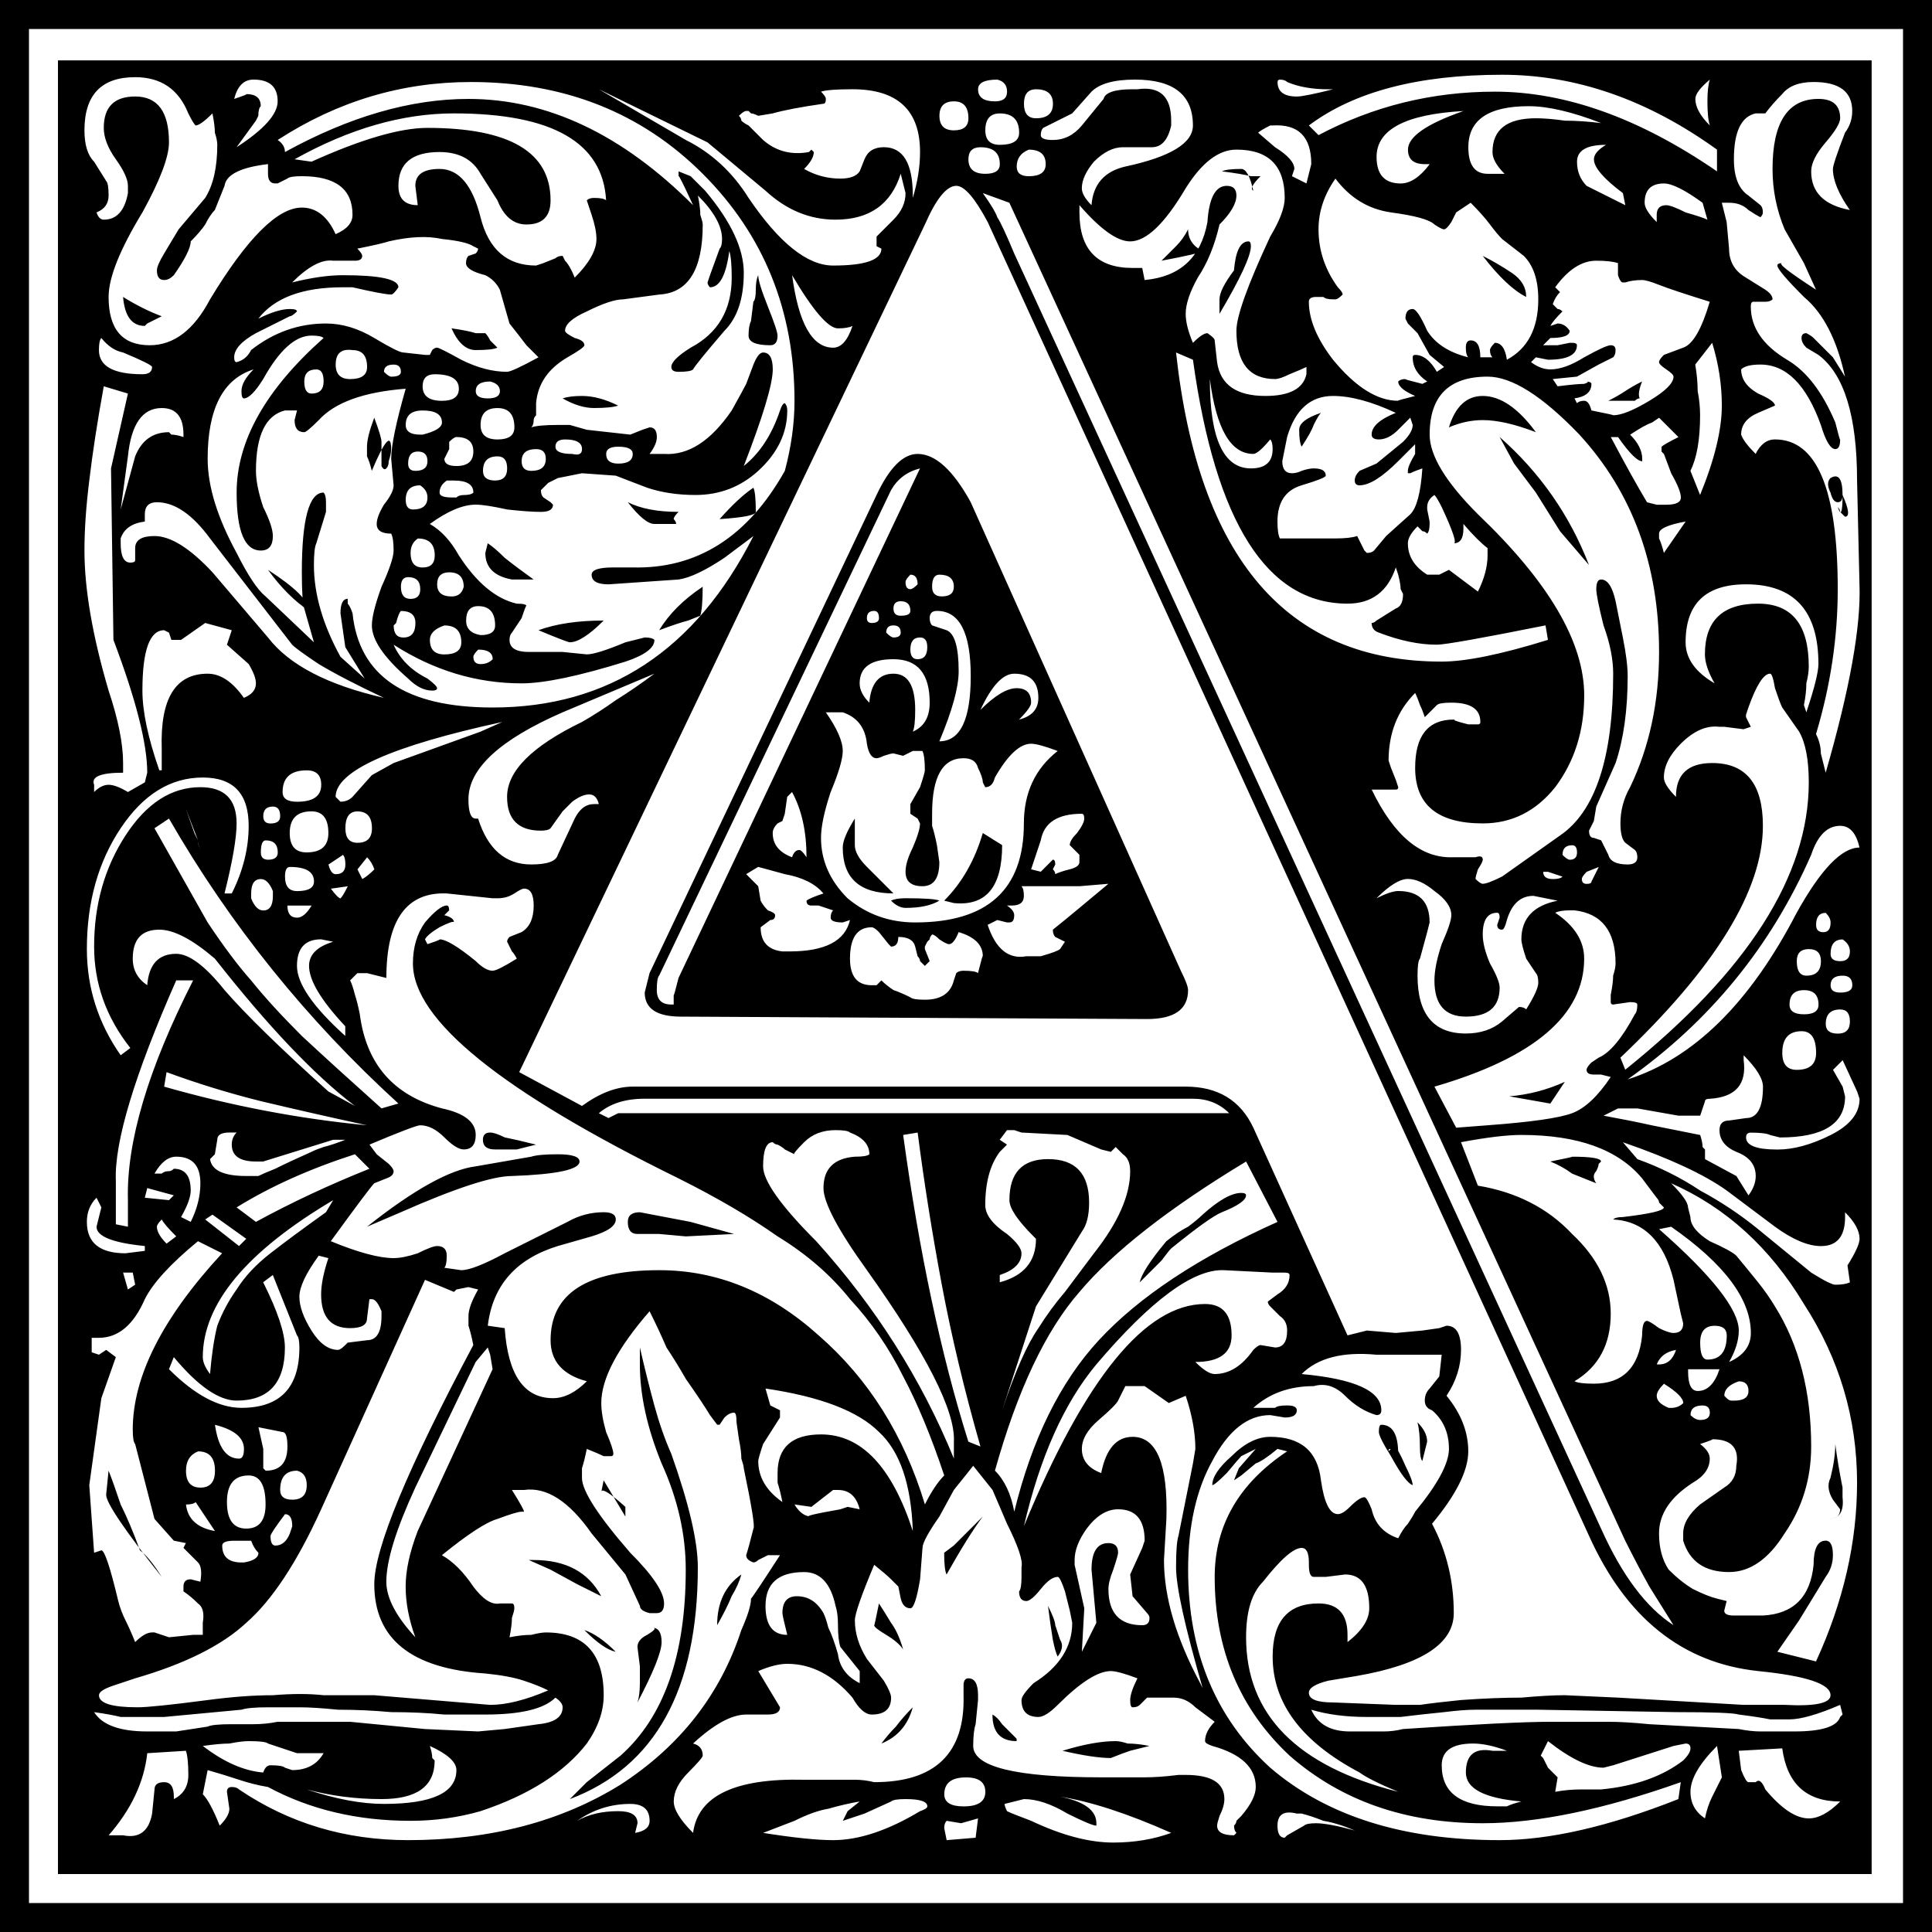
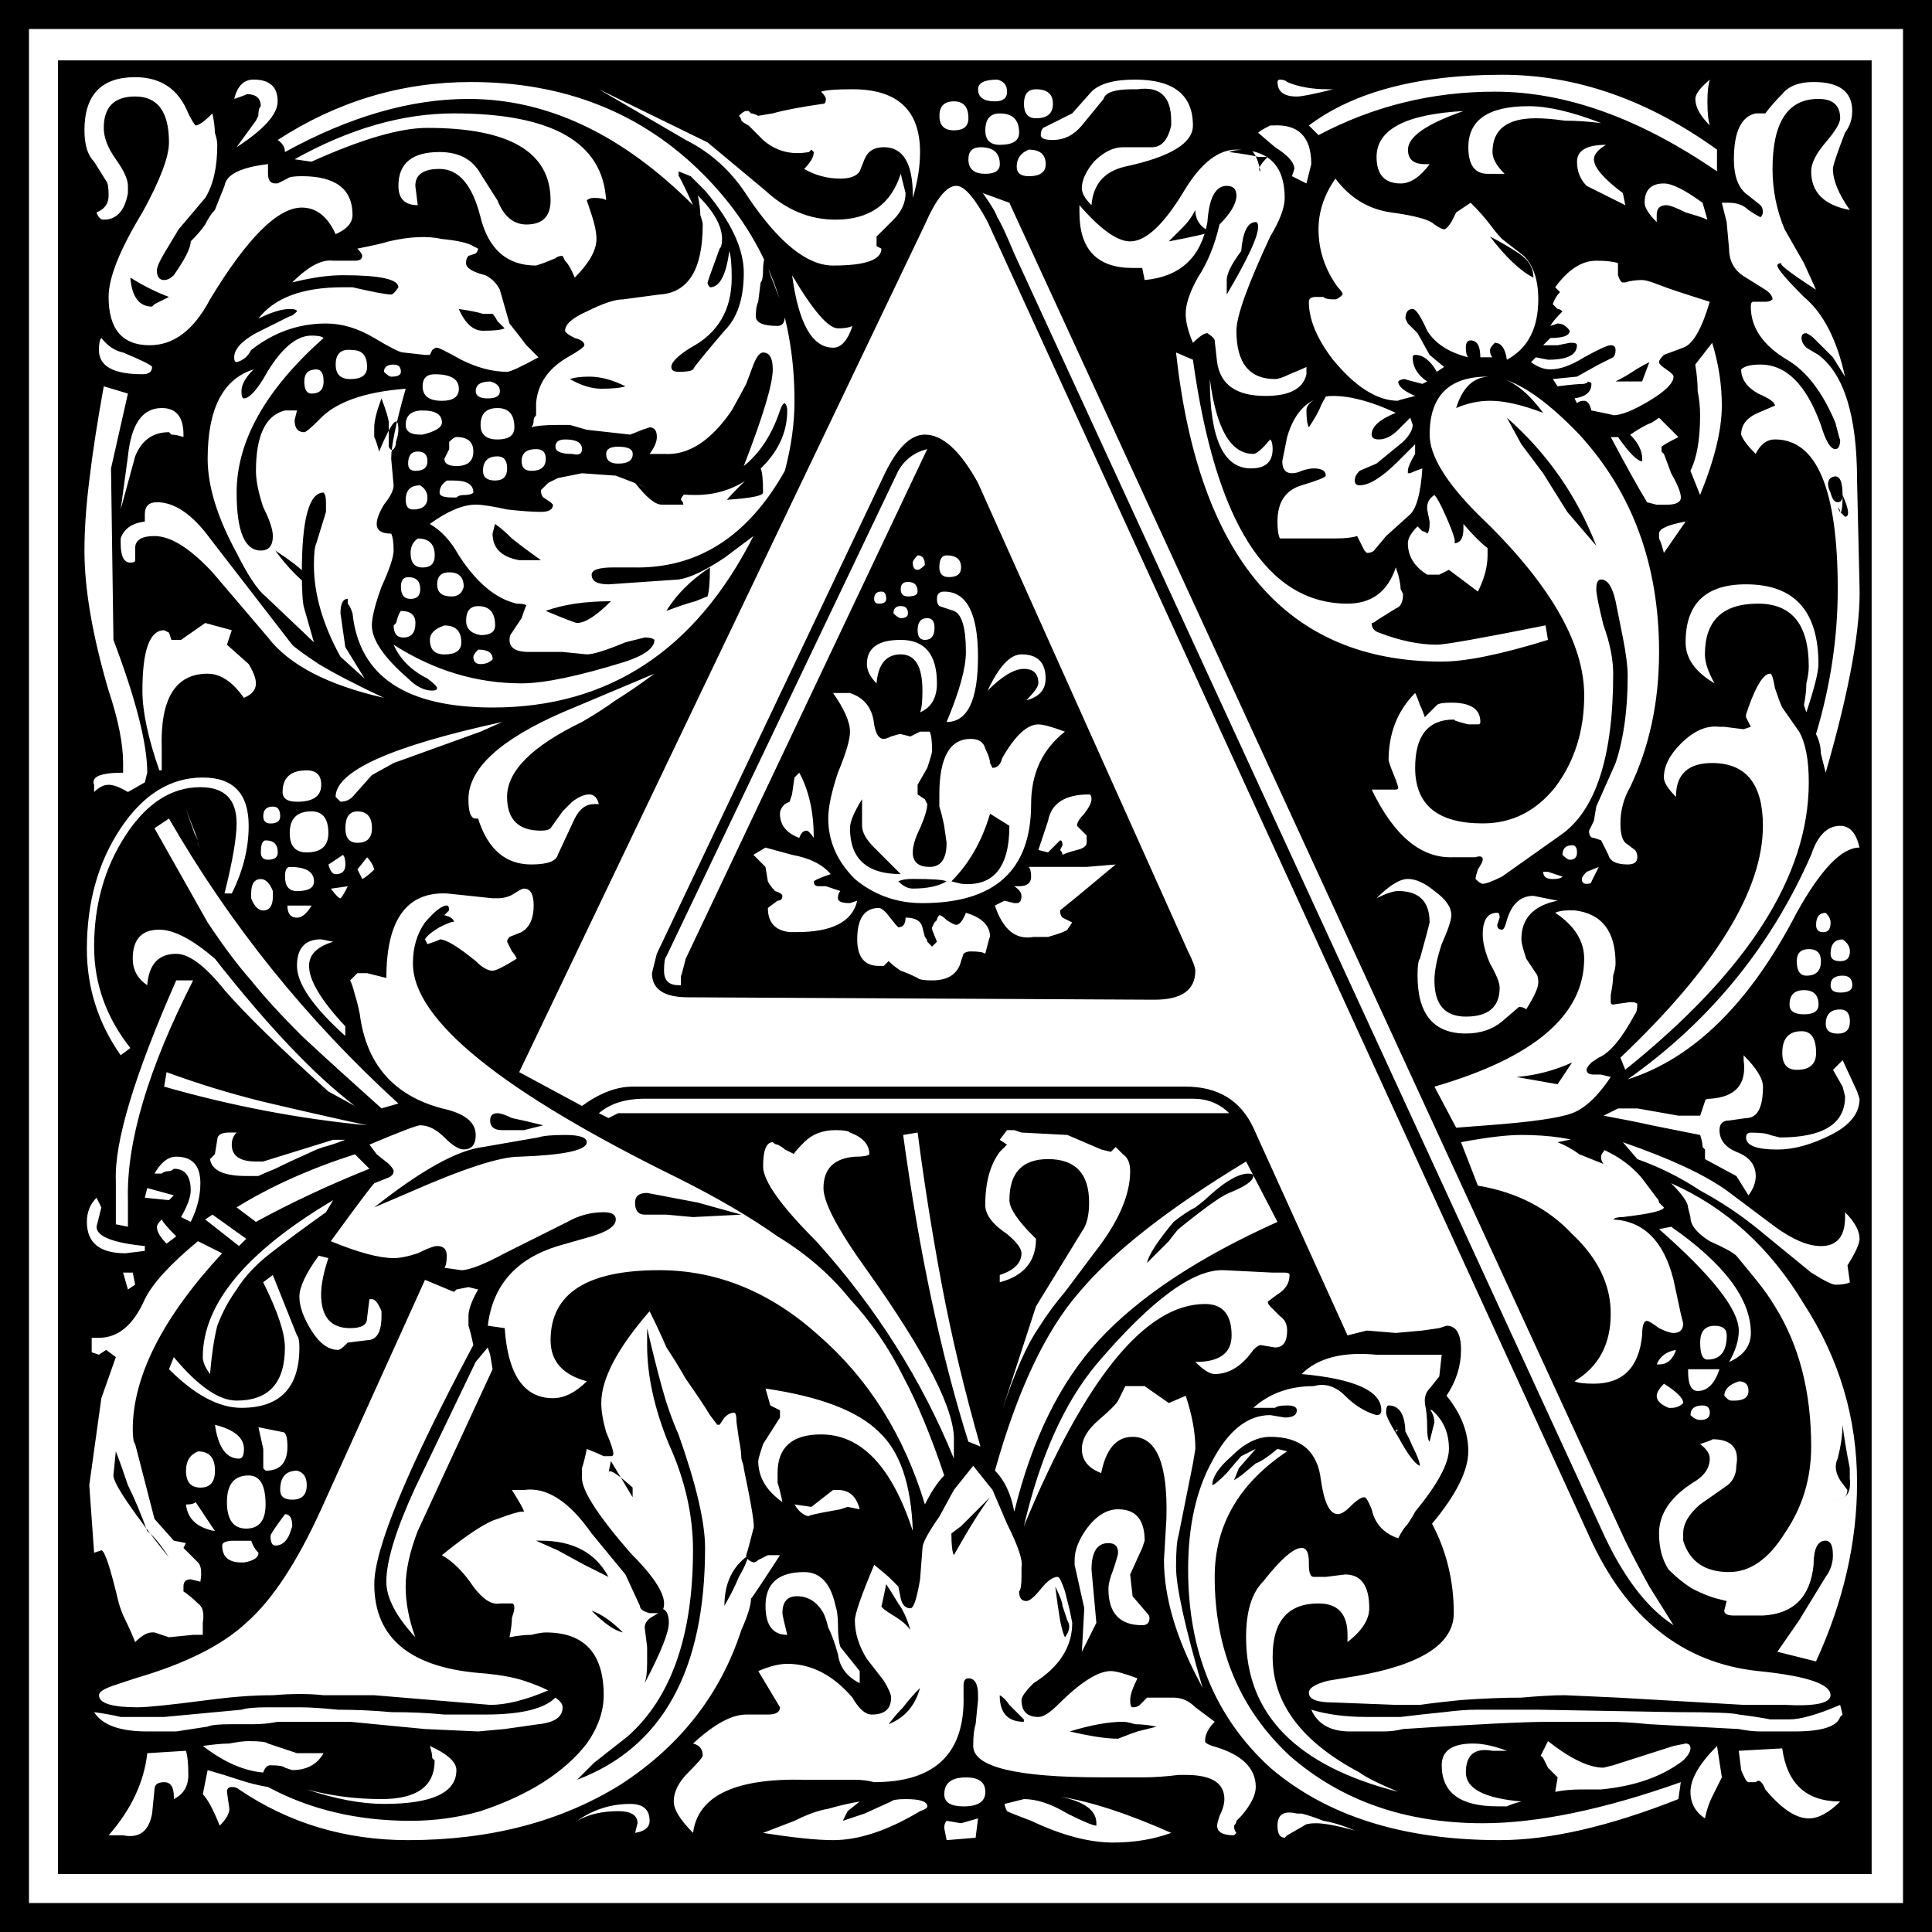
<svg xmlns="http://www.w3.org/2000/svg" xmlns:ns1="http://www.inkscape.org/namespaces/inkscape" id="svg3068" viewBox="0 0 500 500" version="1.1" ns1:version="0.91 r13725">
  <g id="layer1" transform="translate(-146.86 -119.79)">
-     <path id="path3010" style="fill:#000000" d="m146.86 619.79v-500h500v500h-500m7.5-7.5h485v-485h-485v485m7.5-7.5v-469.38h469.38v469.38h-469.38m52.5-257.5c-1.667 0-2.5 1.25-2.5 3.75v1.25c0.833 2.084 1.875 3.125 3.125 3.125 1.667 0 2.5-1.25 2.5-3.75v-1.25c-0.833-2.083-1.875-3.125-3.125-3.125m339.38-8.75c-1.667 0-2.501 0.833-2.5 2.5 0.833 0.834 1.458 1.25 1.875 1.25 1.25 0 1.875-0.625 1.875-1.875-0-1.25-0.417-1.875-1.25-1.875m-2.5 8.125c-2.501-0.833-3.751-1.25-3.75-1.25h-1.25c-0 1.25 0.833 1.875 2.5 1.875 1.25 0 2.083-0.208 2.5-0.625m9.375-2.5-3.125 1.25c-0.834 0.833-1.25 1.458-1.25 1.875-0 0.833 0.416 1.25 1.25 1.25 0.833 0 1.25-0.208 1.25-0.625l1.875-3.75m58.75 11.875c-1.667 0-2.501 1.042-2.5 3.125-0 1.25 0.625 1.875 1.875 1.875 1.25 0 1.875-0.833 1.875-2.5-0-0.833-0.417-1.666-1.25-2.5m4.375 6.875c-2.084 0-3.126 1.25-3.125 3.75-0 1.25 0.833 1.875 2.5 1.875 1.666 0 2.499-0.833 2.5-2.5-0-1.25-0.625-2.291-1.875-3.125m-8.75 2.5c-2.084 0-3.126 1.042-3.125 3.125-0 2.5 0.833 3.75 2.5 3.75 2.499 0 3.749-1.25 3.75-3.75-0-2.083-1.042-3.125-3.125-3.125m8.75 6.875c-2.084 0-3.126 0.834-3.125 2.5-0 1.25 0.833 1.875 2.5 1.875 2.083 0 3.124-0.625 3.125-1.875-0.001-1.666-0.834-2.5-2.5-2.5m-10 3.75c-2.501 0-3.751 1.25-3.75 3.75-0 1.667 1.25 2.5 3.75 2.5 2.499 0 3.749-0.833 3.75-2.5-0-2.5-1.25-3.75-3.75-3.75m9.375 5c-2.501 0-3.751 1.25-3.75 3.75-0 1.667 1.041 2.5 3.125 2.5 2.083 0 3.124-1.042 3.125-3.125-0-2.083-0.834-3.125-2.5-3.125m-10 5.625c-3.334 0-5 1.875-5 5.625-0 2.917 1.25 4.375 3.75 4.375 3.333 0 5-1.458 5-4.375-0-3.75-1.25-5.625-3.75-5.625m10.625 7.5-2.5 2.5 2.5 4.375 0.625 2.5c-0 7.084-5.625 10.625-16.875 10.625l-2.5-0.625c-0.834-0.417-2.501-0.625-5-0.625-0.834 0-1.25 0.417-1.25 1.25-0 2.084 2.708 3.125 8.125 3.125 4.166 0 8.749-1.25 13.75-3.75 5-2.5 7.499-5.625 7.5-9.375l-0.625-1.875-3.75-8.125m-55-161.88c2.083 2.084 3.124 4.167 3.125 6.25v0.625c-1.25 0-3.334-2.083-6.25-6.25h-1.875c3.749 7.084 6.875 12.709 9.375 16.875l2.5 0.625h2.5c2.499 0 3.749-0.625 3.75-1.875-0-1.25-0.834-3.333-2.5-6.25l-1.875-5c-0.417-0.416-0.625-0.625-0.625-0.625-0-0.416-0-0.625 0-0.625v-0.625c0.416-0.416 1.875-1.25 4.375-2.5l-5-5c-0 0-0.625 0.417-1.875 1.25-1.25 0.417-3.126 1.459-5.625 3.125m-370.62 263.12c-2.083 0.833-3.125 2.5-3.125 5-0 2.917 1.25 4.375 3.75 4.375 2.5 0 3.75-1.458 3.75-4.375-0-3.333-1.458-5-4.375-5m64.375-251.25c-1.25 0.834-1.875 1.875-1.875 3.125-0 0.834 1.042 1.25 3.125 1.25h1.25c0.417-0.416 1.041-0.625 1.875-0.625 1.25 0 2.083-0.208 2.5-0.625-0-2.083-1.667-3.125-5-3.125h-1.875m-7.5 15c-1.25 0.834-1.875 2.084-1.875 3.75-0 2.5 1.042 3.75 3.125 3.75 2.083 0 3.125-1.041 3.125-3.125-0-2.916-1.458-4.375-4.375-4.375m8.125 8.75c-2.083 0-3.125 1.042-3.125 3.125-0 2.084 1.25 3.125 3.75 3.125 1.666 0 2.708-0.833 3.125-2.5-0-2.5-1.25-3.75-3.75-3.75m-10.625 1.25c-1.25 0-1.875 0.834-1.875 2.5-0 2.084 0.833 3.125 2.5 3.125 1.667 0 2.5-0.833 2.5-2.5-0-2.083-1.042-3.125-3.125-3.125m-1.875 8.75c-0.417 0.417-0.833 1.458-1.25 3.125l-0.625 0.625c-0 2.084 0.833 3.125 2.5 3.125 2.083 0 3.125-1.25 3.125-3.75-0-2.083-1.25-3.125-3.75-3.125m20-1.25c-2.084 0-3.125 1.25-3.125 3.75-0 2.084 1.25 3.334 3.75 3.75 2.5 0 3.75-0.833 3.75-2.5-0-3.333-1.458-5-4.375-5m-8.75 5c-2.5 0.833-3.75 2.084-3.75 3.75-0 2.5 1.25 3.75 3.75 3.75 2.916 0 4.375-1.041 4.375-3.125-0-2.916-1.458-4.375-4.375-4.375m8.75 6.25c-0.834 0.834-1.25 1.458-1.25 1.875-0 1.25 0.625 1.875 1.875 1.875 1.25 0 2.291-0.417 3.125-1.25-0-1.666-1.25-2.5-3.75-2.5m-44.375 31.25c-4.167 0-6.25 1.875-6.25 5.625-0 1.667 1.25 2.5 3.75 2.5 4.167 0 6.25-1.458 6.25-4.375-0-2.5-1.25-3.75-3.75-3.75m-8.75 9.375c-1.667 0-2.5 0.833-2.5 2.5-0 1.25 0.625 1.875 1.875 1.875 1.667 0 2.5-0.625 2.5-1.875-0-1.666-0.625-2.5-1.875-2.5m-1.875 8.75c-0.833 0-1.25 1.042-1.25 3.125-0 1.25 0.625 1.875 1.875 1.875 1.667 0 2.5-0.625 2.5-1.875-0-2.083-1.042-3.125-3.125-3.125m6.25 6.875c-0.833 0-1.25 0.833-1.25 2.5-0 2.5 1.042 3.75 3.125 3.75 2.917 0 4.375-0.833 4.375-2.5-0-2.5-2.083-3.75-6.25-3.75m-0.625 10c-0 2.084 0.833 3.125 2.5 3.125 1.25 0 2.5-1.041 3.75-3.125h-6.25m11.25-4.375c1.25 1.667 2.083 2.5 2.5 2.5 0.417-0.417 1.042-1.458 1.875-3.125l-4.375 0.625m3.125-8.75-3.75 2.5c0.417 1.667 1.042 2.5 1.875 2.5 1.667 0 2.5-0.833 2.5-2.5-0-1.25-0.208-2.083-0.625-2.5m6.25 0.625-2.5 3.125 1.25 2.5c0.833-0.417 1.875-1.25 3.125-2.5-0.417-1.25-1.042-2.291-1.875-3.125m-2.5-11.875c-2.083 0-3.125 1.458-3.125 4.375-0 2.5 1.042 3.75 3.125 3.75 2.5 0 3.75-1.25 3.75-3.75-0-2.916-1.25-4.375-3.75-4.375m-36.875 158.75c0.833 5.833 2.917 8.75 6.25 8.75 0.833 0 1.25-0.833 1.25-2.5-0-2.917-2.5-5-7.5-6.25m0 27.5c-1.667-2.5-2.917-4.375-3.75-5.625-0.833-1.25-1.25-1.875-1.25-1.875-0.417 0.417-1.25 0.625-2.5 0.625 0.417 3.75 2.917 6.042 7.5 6.875m9.375 2.5h-4.375c-2.083 0-3.125 0.417-3.125 1.25-0 2.917 1.667 4.375 5 4.375h0.625c2.5-0.417 3.75-1.25 3.75-2.5-0.833-0.833-1.458-1.875-1.875-3.125m8.75-6.875c-2.5 3.333-3.75 5.208-3.75 5.625-0 1.667 0.417 2.5 1.25 2.5 1.667 0 2.917-1.042 3.75-3.125l0.625-1.875c-0-2.083-0.625-3.125-1.875-3.125m3.125-11.25c-2.917 0-4.375 1.667-4.375 5-0 1.667 1.042 2.5 3.125 2.5 2.5 0 3.75-1.25 3.75-3.75-0-2.083-0.833-3.333-2.5-3.75m-10-11.25 1.25 5.625v5l0.625 0.625c3.75 0 5.625-2.083 5.625-6.25-0-2.5-0.417-3.75-1.25-3.75l-6.25-1.25m183.12 90.625c-3.75 0-5.625 1.458-5.625 4.375-0 2.083 1.666 3.125 5 3.125 3.75 0 5.625-1.25 5.625-3.75-0-2.5-1.667-3.75-5-3.75m193.75-116.88c-2.501 0-3.751 1.458-3.75 4.375-0 2.917 0.625 4.375 1.875 4.375 3.333 0 5-2.083 5-6.25-0-1.667-1.042-2.5-3.125-2.5m-10 6.25c-2.501 0.417-4.167 1.667-5 3.75h0.625c2.083 0 3.541-1.25 4.375-3.75m-3.125 8.75c-1.25 1.25-1.875 2.292-1.875 3.125-0 1.25 1.041 2.292 3.125 3.125h0.625c1.25 0 2.291-0.417 3.125-1.25-0-1.25-1.667-2.917-5-5m6.25-3.75v0.625c-0 3.333 0.833 5 2.5 5 2.499 0 4.375-1.875 5.625-5.625h-8.125m3.75 9.375c-2.084 0-3.126 0.833-3.125 2.5 0.833 0.833 1.666 1.25 2.5 1.25 1.666 0 2.499-0.625 2.5-1.875-0-1.25-0.625-1.875-1.875-1.875m9.375-6.25c-2.501 0.833-3.751 2.083-3.75 3.75l0.625 0.625c0.416 0.417 0.833 0.625 1.25 0.625h0.625c2.499 0 3.749-0.833 3.75-2.5-0-1.667-0.834-2.5-2.5-2.5m-30-61.875 3.75 4.375c5.833 2.084 11.25 4.792 16.25 8.125 5.416 2.917 10.416 6.25 15 10l13.75 11.25c3.333 2.083 5.416 3.125 6.25 3.125 1.666 0 2.916-0.208 3.75-0.625l-0.625-4.375c2.083-3.333 3.124-5.625 3.125-6.875-0.001-2.083-1.25-4.375-3.75-6.875v1.25c-0 5-2.084 7.5-6.25 7.5-3.334 0-7.292-1.667-11.875-5l-12.5-9.375c-5.834-4.166-14.792-8.333-26.875-12.5m-5-6.875c4.583 0.834 8.749 1.667 12.5 2.5 4.166 0.834 8.333 1.667 12.5 2.5 0.416 1.25 0.625 2.292 0.625 3.125 0.416 0.417 0.625 0.625 0.625 0.625v2.5l8.125 4.375 3.125 5c1.25-1.666 1.875-3.333 1.875-5-0-2.916-1.667-5-5-6.25-2.917-1.25-4.375-3.125-4.375-5.625-0-1.666 0.833-2.5 2.5-2.5l4.375-0.625c2.916 0 4.375-2.708 4.375-8.125-0-2.083-1.667-4.791-5-8.125v1.25c0.833 6.25-2.084 9.584-8.75 10-0.834 0-1.25 0.209-1.25 0.625l-0.625 1.875-0.625 1.875h-5.625l-10.625-1.875h-5l-3.75 1.875m26.875-231.88-1.25-4.375c-4.584-3.333-7.917-5-10-5-3.334 0-5 1.667-5 5-0 1.25 1.041 2.917 3.125 5v-1.875c-0-1.666 0.833-2.499 2.5-2.5 0.833 0 2.499 0.625 5 1.875 2.916 0.834 4.791 1.459 5.625 1.875m-21.25-3.75-0.625-3.125c-5-3.749-7.5-6.666-7.5-8.75-0-1.25 1.041-2.499 3.125-3.75-5 0-7.5 1.459-7.5 4.375-0 2.501 0.833 4.584 2.5 6.25l10 5m-31.25-8.125c-2.084-2.083-3.126-3.958-3.125-5.625-0-5.833 3.749-8.749 11.25-8.75 2.083 0 4.583 0.209 7.5 0.625 2.916 0 6.041 0.209 9.375 0.625-7.5-2.916-13.75-4.375-18.75-4.375-10.417 0-15.625 3.542-15.625 10.625-0 4.584 1.666 6.875 5 6.875h4.375m-10.625-16.25c-15 0.834-22.5 4.792-22.5 11.875-0 4.584 2.083 6.875 6.25 6.875 2.499 0 5-1.666 7.5-5h-1.25c-2.917 0-4.375-1.25-4.375-3.75-0-3.333 4.791-6.666 14.375-10m-33.75-5.625h-1.25c-4.167 0-7.709-0.625-10.625-1.875-0.417-0.416-1.042-0.625-1.875-0.625-0.417 0-0.625 0.209-0.625 0.625-0 2.501 1.666 3.751 5 3.75 1.25 0 4.375-0.625 9.375-1.875m97.5 9.375c-0.417-1.25-0.625-3.333-0.625-6.25-0-2.499 0.208-4.375 0.625-5.625-2.501 2.084-3.751 3.751-3.75 5-0 2.084 1.25 4.375 3.75 6.875m-174.38-9.375c-2.084 0-3.125 1.25-3.125 3.75-0 2.501 1.042 3.751 3.125 3.75 2.916 0 4.375-1.25 4.375-3.75-0-2.499-1.459-3.749-4.375-3.75m-10-2.5c-3.334 0-5 0.834-5 2.5-0 2.084 1.458 3.126 4.375 3.125 2.083 0 3.125-0.833 3.125-2.5-0-1.666-0.834-2.708-2.5-3.125m-11.25 5.625c-2.5 0-3.75 1.25-3.75 3.75-0 2.501 1.25 3.751 3.75 3.75 2.5 0 3.75-1.041 3.75-3.125-0-2.916-1.25-4.375-3.75-4.375m11.875 3.125c-2.5 0-3.75 1.459-3.75 4.375-0 2.501 1.25 3.751 3.75 3.75 3.333 0 5-1.041 5-3.125-0-3.333-1.667-5-5-5m-5 8.75c-2.084 0-3.125 1.042-3.125 3.125-0 2.501 1.458 3.751 4.375 3.75 2.5 0 3.75-0.833 3.75-2.5-0-2.916-1.667-4.375-5-4.375m12.5 0.625c-2.084 0.834-3.125 2.292-3.125 4.375-0 1.667 1.042 2.501 3.125 2.5 2.916 0 4.375-1.041 4.375-3.125-0-2.499-1.458-3.749-4.375-3.75m-61.25 32.5c1.666 12.5 5.208 18.75 10.625 18.75 2.083 0 3.75-1.875 5-5.625-0.834 0.417-2.084 0.625-3.75 0.625-2.5 0-6.459-4.583-11.875-13.75m-78.125 27.5c-2.5 0-3.75 0.834-3.75 2.5-0 1.25 1.041 1.875 3.125 1.875 2.083 0 3.125-0.625 3.125-1.875-0-1.25-0.833-2.083-2.5-2.5m-14.375-1.875c-2.083 0-3.125 1.042-3.125 3.125-0 2.501 1.667 3.751 5 3.75 2.916 0 4.375-1.041 4.375-3.125-0-2.499-2.084-3.749-6.25-3.75m-10.625-2.5c-1.667 0-2.5 0.625-2.5 1.875 0.833 0.834 1.458 1.25 1.875 1.25 1.667 0 2.5-0.416 2.5-1.25-0-1.25-0.625-1.875-1.875-1.875m-10.625-3.75c-2.917-0.416-4.375 0.834-4.375 3.75-0 2.501 1.25 3.751 3.75 3.75 2.917 0 4.375-1.041 4.375-3.125-0-2.916-1.25-4.375-3.75-4.375m-9.375 5c-2.083 0-3.125 1.042-3.125 3.125-0 2.084 0.625 3.126 1.875 3.125 2.083 0 3.125-1.041 3.125-3.125-0-2.083-0.625-3.124-1.875-3.125m46.875 10c-2.917 0-4.375 1.459-4.375 4.375-0 2.5 1.458 3.75 4.375 3.75 2.916 0 4.375-1.041 4.375-3.125-0-3.333-1.458-5-4.375-5m-19.375 0.625c-2.917 0-4.375 1.25-4.375 3.75-0 1.667 1.25 2.5 3.75 2.5h0.625c3.333-0.833 5-1.875 5-3.125-0-2.083-1.667-3.124-5-3.125m6.875 10-1.25 2.5c-0 1.25 1.041 1.875 3.125 1.875 2.916 0 4.375-1.25 4.375-3.75-0-2.5-1.458-3.75-4.375-3.75-0.417 0-1.042 0.417-1.875 1.25v1.875m-8.125 0.625c-1.667 0-2.5 1.042-2.5 3.125-0 1.25 0.625 1.875 1.875 1.875 2.083 0 3.125-0.833 3.125-2.5-0-1.666-0.833-2.5-2.5-2.5m51.875-1.25c-2.084 0-3.125 0.625-3.125 1.875-0 1.667 1.041 2.5 3.125 2.5 2.5 0 3.75-0.833 3.75-2.5-0-1.25-1.25-1.875-3.75-1.875m-13.75-1.875c-1.667 0-2.5 0.625-2.5 1.875-0 1.25 1.458 1.875 4.375 1.875 1.666 0.417 2.5 0 2.5-1.25-0-1.666-1.458-2.5-4.375-2.5m-7.5 2.5c-2.5 0-3.75 1.042-3.75 3.125-0 1.667 0.833 2.5 2.5 2.5 2.5 0 3.75-1.041 3.75-3.125-0-1.666-0.834-2.5-2.5-2.5m-10 1.875c-2.5 0-3.75 1.25-3.75 3.75-0 1.667 1.041 2.5 3.125 2.5 2.083 0 3.125-1.041 3.125-3.125-0-2.083-0.833-3.125-2.5-3.125m-20 7.5c-2.5 0-3.75 1.25-3.75 3.75-0 1.667 0.625 2.5 1.875 2.5 2.5 0 3.75-1.041 3.75-3.125-0-1.25-0.625-2.291-1.875-3.125m320.62 192.5c13.75 12.083 20.625 20.833 20.625 26.25-0 2.5-0.834 5.208-2.5 8.125 3.749-1.667 5.625-4.167 5.625-7.5-0-8.75-6.875-17.917-20.625-27.5l-3.125 0.625m-184.38 158.12 7.5-0.625 0.625-5-4.375 1.25-3.75-0.625c-0.417 0.417-0.625 1.042-0.625 1.875l0.625 3.125m231.25-10c-8.751 0-13.75-4.583-15-13.75l-11.25 0.625 0.625 5c0.833 2.083 1.458 3.125 1.875 3.125h0.625 1.25c0.833-0.833 1.666-0.208 2.5 1.875 4.166 5 7.916 7.5 11.25 7.5 2.499 0 5.208-1.458 8.125-4.375m-31.875-14.375c-4.584 4.583-6.875 8.542-6.875 11.875-0 2.917 1.25 5.208 3.75 6.875 0.416-2.083 1.041-3.958 1.875-5.625 0.833-1.667 1.666-3.333 2.5-5l-1.25-8.125m-41.875 11.875c2.083-0.417 4.375-0.625 6.875-0.625h5c8.749-0.833 15.833-3.333 21.25-7.5 1.25-1.25 1.875-2.292 1.875-3.125-0-0.833-0.417-1.25-1.25-1.25l-3.125 0.625-15.625 5-2.5 0.625c-3.751 0-8.542-2.292-14.375-6.875l-1.875 3.75 0.625 0.625 1.25 2.5 2.5 2.5-0.625 3.75m-8.75 2.5c-9.584-0.833-14.375-3.333-14.375-7.5-0-4.583 2.291-6.458 6.875-5.625h3.75c-3.334-1.25-6.25-1.875-8.75-1.875-5.417 0-8.126 1.875-8.125 5.625-0 7.083 4.791 10.625 14.375 10.625h2.5c0.833-0.417 2.083-0.833 3.75-1.25m-190-43.125c-0.834-3.333-1.25-5.208-1.25-5.625-0-2.917 1.25-4.375 3.75-4.375 2.916 0 5.208 1.458 6.875 4.375 0.417 0.833 0.833 2.083 1.25 3.75 0.833 1.667 1.666 3.958 2.5 6.875 0.417 3.333 2.291 5.833 5.625 7.5v-3.125l-5-6.25c-0.417-1.25-0.625-3.125-0.625-5.625-0-2.083-0.209-3.75-0.625-5-1.25-5.833-3.959-8.75-8.125-8.75-6.667 0-10 2.917-10 8.75-0 5 1.875 7.5 5.625 7.5m-151.25 28.75c5.417 4.167 10.625 6.458 15.625 6.875 0.417-1.25 1.042-1.875 1.875-1.875 2.083 0 3.333 0.208 3.75 0.625l1.875 0.625c3.75 0 6.458-1.458 8.125-4.375h-6.875l-7.5-2.5c-0.417-0.417-2.083-0.625-5-0.625-1.25 0-2.917 0.208-5 0.625-1.667 0-3.958 0.208-6.875 0.625m-14.375 1.875c-0.833 7.5-4.167 14.583-10 21.25h3.75c4.167 0.833 6.667-1.042 7.5-5.625l0.625-6.25c-0-1.25 0.833-1.875 2.5-1.875 1.667 0 2.5 1.25 2.5 3.75v0.625c2.5-1.25 3.75-3.333 3.75-6.25-0-2.917-0.208-5-0.625-6.25l-10 0.625m41.25 9.375c7.5 2.5 14.167 3.75 20 3.75 12.5 0 18.75-2.917 18.75-8.75-0-2.083-2.292-4.167-6.875-6.25 0.417 1.25 0.625 2.292 0.625 3.125l0.625 0.625c-0 6.667-4.583 10-13.75 10-6.667 0-13.125-0.833-19.375-2.5m70 8.125c2.916-1.667 6.458-2.5 10.625-2.5 3.333 0 5 1.042 5 3.125l-0.625 2.5c2.5-0.417 3.75-1.458 3.75-3.125-0-2.917-1.667-4.375-5-4.375-5 0-9.584 1.458-13.75 4.375m125-6.25c6.25 1.25 9.375 3.542 9.375 6.875v0.625c-0.834 0-3.334-1.042-7.5-3.125-4.167-2.5-7.917-3.75-11.25-3.75-0 0-1.667 0.417-5 1.25-0 0.417 0.208 1.042 0.625 1.875 0.833 0.417 2.916 1.25 6.25 2.5 7.916 3.75 15 5.625 21.25 5.625 5.416 0 10.416-0.833 15-2.5-11.25-5-20.834-8.125-28.75-9.375m-76.875 9.375c7.916 1.25 13.958 1.875 18.125 1.875 6.666 0 14.166-2.5 22.5-7.5 1.25-0.417 1.875-0.833 1.875-1.25-0-1.25-1.875-1.875-5.625-1.875-2.084 0-3.334 0.208-3.75 0.625l-6.875 3.125-5.625 1.875 1.25-2.5 3.125-2.5c-2.5 0.417-5.209 1.042-8.125 1.875-2.5 0.417-5.417 1.458-8.75 3.125l-8.125 3.125m153.12-0.625c-2.917-1.25-5.625-2.083-8.125-2.5-2.084-0.833-3.959-1.458-5.625-1.875h-1.25c-3.334-0.833-5 0.208-5 3.125-0 2.083 0.625 3.125 1.875 3.125l0.625-0.625 4.375-2.5c0.416-0.417 1.458-0.625 3.125-0.625 2.083 0 5.416 0.625 10 1.875m-145-84.375c1.25 2.083 2.708 3.125 4.375 3.125-2.084 0 0.417-0.625 7.5-1.875l1.875-0.625 3.125 0.625c-0.834-3.333-2.709-5-5.625-5h-1.25l-5.625 4.375-4.375-0.625m30.625 6.875c-0.417-12.083-3.334-20.625-8.75-25.625-5.417-5.417-15.209-9.167-29.375-11.25l1.25 4.375 2.5 1.25v1.875l-4.375 6.875c-0.833 2.5-1.25 3.958-1.25 4.375-0 4.167 2.083 7.708 6.25 10.625-0.417-2.083-0.833-3.75-1.25-5-0-1.25-0-2.083 0-2.5-0-6.667 3.75-10 11.25-10 10.416 0 18.333 8.333 23.75 25m43.75 31.25 3.75-7.5-1.25-13.75c-0-4.583 1.458-6.875 4.375-6.875 1.666 0 2.5 0.833 2.5 2.5-0 0.417-0.417 1.875-1.25 4.375-0.834 2.083-1.25 3.75-1.25 5-0 6.25 2.916 9.375 8.75 9.375 1.25 0 1.875-0.625 1.875-1.875-0-0.417-0.209-0.833-0.625-1.25l-3.75-4.375-0.625-5.625 3.125-6.875 0.625-1.875c-0-5.417-2.292-8.125-6.875-8.125-2.917 0-5.625 1.667-8.125 5-2.084 2.917-3.125 5.625-3.125 8.125v1.25l2.5 11.25-0.625 11.25m-26.25-53.125c-4.167-14.583-7.5-28.542-10-41.875-2.5-13.333-4.584-26.458-6.25-39.375l-3.75 0.625c4.166 30.417 9.791 56.875 16.875 79.375l3.125 1.25m5.625-9.375c3.333-10 6.458-17.083 9.375-21.25 2.083-3.333 4.375-6.458 6.875-9.375 2.5-3.333 5-6.667 7.5-10 6.25-7.917 9.375-15 9.375-21.25-0-2.083-0.625-3.541-1.875-4.375l-1.875-1.875-1.25 1.25-2.5-0.625-8.75-3.75-11.875-0.625-1.875-0.625h-1.875l-1.875 2.5 1.875 1.25-1.875 1.875c-2.5 3.334-3.75 7.917-3.75 13.75-0 2.5 1.875 5 5.625 7.5 2.5 2.083 3.75 3.75 3.75 5-0 2.5-1.875 4.375-5.625 5.625v1.875c6.25-1.667 9.375-5.417 9.375-11.25l-0.625-0.625c-4.167-4.167-6.25-7.291-6.25-9.375-0-7.083 3.333-10.625 10-10.625 7.083 0 10.625 3.75 10.625 11.25-0 3.334-0.625 5.833-1.875 7.5l-11.875 19.375-8.75 26.875m5.625 30c15.833-38.333 31.458-57.5 46.875-57.5 4.583 0 6.875 2.708 6.875 8.125-0 4.583-3.125 6.875-9.375 6.875 2.083 2.083 3.75 3.125 5 3.125 3.75 0 7.083-2.083 10-6.25 0.833-0.833 1.458-1.25 1.875-1.25l3.75 0.625c2.083 0 3.124-1.458 3.125-4.375-0-1.667-0.625-2.917-1.875-3.75l-2.5-2.5c-0.417-0.417-0.625-0.833-0.625-1.25-0 0 0.833-0.625 2.5-1.875 2.083-1.25 3.124-2.917 3.125-5-0-0.417-0.417-0.625-1.25-0.625h-3.125l-12.5-0.625c-7.917-0.417-18.959 7.708-33.125 24.375-8.334 10-14.584 23.958-18.75 41.875m46.25 41.875c-4.584-15.833-6.875-26.25-6.875-31.25-0-4.167 0.208-6.875 0.625-8.125l3.75-18.75 0.625-3.75c-0-4.167-0.834-8.75-2.5-13.75l-4.375 1.875-6.25-4.375h-5l-1.875 3.75c-0.417 0.833-2.084 2.5-5 5-2.917 2.5-4.375 5-4.375 7.5-0 2.917 1.666 5 5 6.25 1.25-6.25 3.958-9.375 8.125-9.375 6.25 0 9.166 7.083 8.75 21.25l-0.625 10.625c-0 9.583 3.125 20.208 9.375 31.875l0.625 1.25m-171.88-344.38c-0.834-0.833-1.875-1.875-3.125-3.125-1.25-1.666-2.709-3.541-4.375-5.625l-2.5-8.75c-0.833-1.666-2.084-2.916-3.75-3.75-3.334-0.833-5-1.875-5-3.125-0-0.833 0.208-1.458 0.625-1.875l1.875-0.625c0.417-0.416 0.625-0.833 0.625-1.25l-1.25-0.625c-1.25-0.833-3.959-1.458-8.125-1.875-3.75-0.833-8.333-0.625-13.75 0.625-1.25 0.417-3.958 1.042-8.125 1.875 0.833 0.834 1.25 1.459 1.25 1.875-0 0.834-0.625 1.25-1.875 1.25h-5.625c-2.917-0.416-6.458 1.459-10.625 5.625 5-1.25 9.375-1.875 13.125-1.875 9.583 0 14.375 1.042 14.375 3.125-0.833 1.25-1.458 1.875-1.875 1.875-1.25 0-4.583-0.625-10-1.875h-2.5c-10.417 0-17.708 2.709-21.875 8.125 3.333-1.666 6.042-2.499 8.125-2.5 1.25 0 1.875 0.209 1.875 0.625-0.833 0.834-1.458 1.25-1.875 1.25l-8.75 4.375c-3.75 2.084-5.625 4.167-5.625 6.25-0 0.834 0.208 1.25 0.625 1.25 1.667-0.416 2.917-1.458 3.75-3.125 5.833-4.583 12.292-6.875 19.375-6.875 4.167 0 8.333 1.25 12.5 3.75 4.167 2.501 6.667 3.751 7.5 3.75l5.625 0.625h1.25l0.625-1.25c0.417-0.416 0.833-0.625 1.25-0.625 0.417 0 2.5 1.042 6.25 3.125 4.166 2.084 8.125 3.126 11.875 3.125 0.833 0 3.541-1.25 8.125-3.75m-78.125-54.375c7.083-4.583 10.625-8.541 10.625-11.875-0-3.749-2.083-5.625-6.25-5.625-2.5 0-4.167 1.667-5 5 2.5-0.833 3.542-1.25 3.125-1.25 2.5 0 3.75 1.042 3.75 3.125-0.417 0.417-0.625 1.25-0.625 2.5l-0.625 1.25-5 6.875m175 13.125c1.25-4.166 1.875-8.124 1.875-11.875-0-10.833-5.834-16.25-17.5-16.25-4.167 0-6.875 0.209-8.125 0.625 0.833 0.834 1.25 1.459 1.25 1.875-0 0.834-0.209 1.25-0.625 1.25-5.834 0.834-10.209 1.667-13.125 2.5-2.5 0.417-3.75 0.625-3.75 0.625-0.834-0.416-1.458-0.625-1.875-0.625-0.417-0.416-0.625-0.625-0.625-0.625h-0.625c-0.417 0-1.042 0.417-1.875 1.25 0.417 0.417 0.625 0.834 0.625 1.25 0.417 0.417 1.042 0.834 1.875 1.25l3.75 3.75c3.333 2.917 7.291 3.959 11.875 3.125l0.625-0.625 0.625 0.625c-0 1.25-0.834 2.709-2.5 4.375 2.916 1.667 6.041 2.501 9.375 2.5 2.5 0 4.166-0.625 5-1.875l1.25-3.125c0.833-2.083 2.5-3.124 5-3.125 5 0 7.5 4.167 7.5 12.5v0.625m-3.125-6.25c-2.5 7.917-8.125 11.875-16.875 11.875-6.667 0-12.709-2.499-18.125-7.5l-15-12.5-28.125-13.75 22.5 13.125c6.666 3.334 12.083 8.334 16.25 15 7.916 11.667 15.208 17.5 21.875 17.5 8.333 0 12.5-1.458 12.5-4.375l-1.25-0.625v-2.5l4.375-4.375c2.083-2.083 3.125-4.375 3.125-6.875-0 0-0.417-1.666-1.25-5m80 53.125c-0 15.417 3.541 23.125 10.625 23.125 3.749 0 5.625-1.666 5.625-5-0-1.25-0.209-2.083-0.625-2.5-2.084 2.5-3.542 3.75-4.375 3.75-5.834 0-9.584-6.458-11.25-19.375m-8.75-6.875c5.833 53.334 28.75 80 68.75 80 6.25 0 15.416-1.875 27.5-5.625l-0.625-3.75c-16.667 3.334-26.042 5-28.125 5-4.584 0-9.584-1.042-15-3.125-1.25-0.416-1.875-1.25-1.875-2.5 0.416 0 0.833-0.208 1.25-0.625l5-3.125c1.25-0.416 1.875-1.666 1.875-3.75-0 0-0.209-0.416-0.625-1.25-0-0.833-0.209-2.083-0.625-3.75l-0.625-1.875c-2.084 6.25-6.25 9.375-12.5 9.375-20.834 0-34.167-21.041-40-63.125l-4.375-1.875m-271.25 242.5 1.875-1.25-0.625-3.125h-2.5l1.25 4.375m8.75-18.125c-0.833 0.833-1.25 1.458-1.25 1.875-0 1.25 0.833 2.708 2.5 4.375l2.5-1.875c-2.083-2.083-3.333-3.542-3.75-4.375m22.5 66.25c-3.75 0-5.625 2.292-5.625 6.875-0 4.583 1.667 6.875 5 6.875 3.333 0 5-2.083 5-6.25-0-5-1.458-7.5-4.375-7.5m18.125-56.875c-3.333 4.583-5 8.125-5 10.625-0 2.5 1.042 5.417 3.125 8.75 2.083 3.333 4.375 5 6.875 5 0.417 0 1.042-0.417 1.875-1.25l0.625-0.625 5-0.625c2.5 0 3.75-2.083 3.75-6.25v-1.25c-0.833-2.083-1.667-3.125-2.5-3.125h-0.625l-0.625 5c-0 1.667-1.458 2.5-4.375 2.5-5 0-7.5-2.917-7.5-8.75-0-2.5 0.625-5.625 1.875-9.375l-2.5-0.625m-14.375 6.875c3.75 7.5 5.625 13.125 5.625 16.875-0 9.167-4.167 13.75-12.5 13.75-4.583 0-10-3.75-16.25-11.25l-1.25 3.125c6.667 6.667 12.917 10 18.75 10 10 0 15-5.208 15-15.625-0-1.667-0.208-2.708-0.625-3.125l-6.25-15.625-2.5 1.875m-43.125-21.875c-1.667 1.667-2.5 3.75-2.5 6.25-0 5.417 3.333 8.125 10 8.125l5-0.625v-1.25c-8.333-0.833-12.5-2.5-12.5-5-0 0 0.417-1.667 1.25-5l-1.25-2.5m15-6.25h1.875c0.417-0.417 1.042-0.625 1.875-0.625 0.417 0 0.833-0.208 1.25-0.625 2.917 0 4.375 1.875 4.375 5.625-0 1.667-0.833 3.959-2.5 6.875l2.5 1.25c1.667-3.333 2.5-6.666 2.5-10-0-4.583-2.083-6.875-6.25-6.875-2.083 0-3.958 1.459-5.625 4.375m21.25 8.75 5 3.75c9.167-5 18.958-9.583 29.375-13.75l-3.75-3.75c-11.667 3.75-21.875 8.334-30.625 13.75m-23.125-5-0.625 2.5 6.25 0.625 1.25-1.25-6.875-1.875m13.125-90-3.125-8.125-0.625 0.625 3.75 7.5m35 93.125c-22.5 13.333-33.75 26.875-33.75 40.625-0 1.25 0.625 2.708 1.875 4.375 0.417-5 1.042-9.167 1.875-12.5 1.25-3.333 2.917-6.458 5-9.375 2.083-3.333 5-6.458 8.75-9.375 3.75-2.917 8.542-6.458 14.375-10.625l1.875-3.125m-28.75 13.75-6.25-3.125c-7.083 5.833-11.667 10.833-13.75 15-2.917 6.667-6.875 10-11.875 10h-1.875v3.75l1.875 0.625 1.875-1.25 2.5 1.875-3.75 10.625-3.125 22.5 1.25 17.5 1.875-0.625c0.833 0 2.292 4.375 4.375 13.125 0.417 1.667 1.042 3.333 1.875 5 0.833 1.667 1.667 3.542 2.5 5.625 1.667-1.667 3.125-2.5 4.375-2.5h0.625l3.75 1.25 6.25-0.625h2.5v-3.125c0.417-2.5-0-4.167-1.25-5-1.25-1.25-2.5-2.292-3.75-3.125v-1.25c-0-1.25 0.625-1.875 1.875-1.875l2.5 0.625c0.417-2.5 0.208-4.167-0.625-5l-3.75-3.75 0.625-1.25-3.125-0.625-5-5.625-5-19.375c-0.417-0.417-0.625-1.667-0.625-3.75-0-13.75 7.708-28.958 23.125-45.625m4.375-1.875 1.875-1.875-8.75-6.25-1.875 1.25 8.75 6.875m-19.375-41.25c8.75 2.5 17.5 4.584 26.25 6.25 8.75 1.667 17.5 2.917 26.25 3.75-9.583-2.083-18.75-4.166-27.5-6.25-8.333-2.083-16.458-4.583-24.375-7.5l-0.625 3.75m49.375 5c-10.417-7.916-22.5-20.625-36.25-38.125-5.833-5-10.625-7.5-14.375-7.5-4.583 0-6.875 2.5-6.875 7.5-0 2.917 1.25 5.209 3.75 6.875 0.417-5.416 2.917-8.125 7.5-8.125 3.333 0 7.5 3.125 12.5 9.375 5.417 6.25 14.375 15 26.875 26.25l6.875 3.75m-46.25-32.5c-10.833 24.584-16.042 41.875-15.625 51.875v11.25l3.125 0.625v-6.875c-0.417-15 5.208-33.958 16.875-56.875h-4.375m123.75-79.375-23.75 10c-16.25 7.084-24.375 14.584-24.375 22.5-0 3.334 0.625 5 1.875 5h0.625c2.5 7.917 7.083 11.875 13.75 11.875 4.166 0 6.458-0.833 6.875-2.5l4.375-9.375c1.25-2.5 2.916-3.75 5-3.75h1.25c-0.417-1.666-1.25-2.5-2.5-2.5-1.25 0-2.709 0.625-4.375 1.875l-2.5 2.5-3.125 4.375c-0.417 0.417-1.25 0.625-2.5 0.625-5.834 0-8.75-2.916-8.75-8.75-0-6.666 6.458-13.125 19.375-19.375 2.916-1.666 5.833-3.541 8.75-5.625 3.333-2.083 6.666-4.375 10-6.875m-83.125 69.375-3.125-0.625c-4.167 0-6.25 2.292-6.25 6.875-0 4.584 4.167 10.625 12.5 18.125v-2.5c-6.25-6.666-9.375-11.875-9.375-15.625-0-2.916 2.083-5 6.25-6.25m-42.5-31.875-3.75 2.5c5.417 9.584 10 17.709 13.75 24.375 4.167 6.25 7.917 11.25 11.25 15 3.333 4.167 7.708 8.959 13.125 14.375 5.833 5.417 12.708 11.667 20.625 18.75l4.375-1.25c-23.75-21.666-43.542-46.25-59.375-73.75m16.25 19.375c2.917-5.833 4.375-11.666 4.375-17.5-0-8.333-3.958-12.5-11.875-12.5-8.333 0-15.417 4.375-21.25 13.125-5.833 8.75-8.75 19.167-8.75 31.25-0 10 2.917 19.167 8.75 27.5l2.5-1.875c-6.25-7.916-9.375-16.666-9.375-26.25-0-10.833 2.708-20.416 8.125-28.75 5.417-8.333 11.875-12.5 19.375-12.5 6.25 0 9.375 3.125 9.375 9.375-0 3.75-1.042 9.792-3.125 18.125h1.875m29.375 63.75h-3.125l-18.125 5.625h-1.875c-4.167 0-6.25-1.458-6.25-4.375-0-1.25 0.417-2.291 1.25-3.125h-1.875c-2.083 0-3.125 0.625-3.125 1.875l-0.625 3.75-1.25 1.25c0.417 2.917 3.542 4.375 9.375 4.375h3.125c0.833-0.416 2.292-1.041 4.375-1.875 2.5-1.25 5.625-2.708 9.375-4.375 0.833-0.417 1.875-0.833 3.125-1.25 1.667-0.417 3.542-1.042 5.625-1.875m-38.125-76.875c-0.833-1.25-1.667-2.5-2.5-3.75-0.417-1.25-1.042-2.708-1.875-4.375l1.25-0.625 3.75 10.625-0.625-1.875m-24.375-118.12c-1.667 9.167-2.917 17.292-3.75 24.375-0.833 6.667-1.25 12.709-1.25 18.125-0 10 2.083 22.084 6.25 36.25 2.5 7.5 3.75 13.75 3.75 18.75v2.5c-5.833 0-8.333 1.042-7.5 3.125v1.875c1.25-1.25 2.5-1.875 3.75-1.875 1.25 0 2.917 0.625 5 1.875l4.375-2.5 0.625-2.5c-0-7.5-2.917-18.958-8.75-34.375l-0.625-44.375 4.375-19.375-6.25-1.875m53.75 110c-3.75 0-5.625 1.875-5.625 5.625-0 3.334 1.458 5 4.375 5 3.75 0 5.625-1.666 5.625-5-0-3.75-1.458-5.625-4.375-5.625m49.375-23.125c-28.75 6.25-43.125 12.709-43.125 19.375l1.25 1.25c1.25 0 2.292-0.416 3.125-1.25l5-5.625 5.625-3.125 22.5-8.125 5.625-2.5m-88.125 12.5v-5.625c-0.417-12.916 3.542-19.375 11.875-19.375 3.333 0 6.458 2.084 9.375 6.25 2.083-0.833 3.125-2.083 3.125-3.75-0-1.25-0.625-2.916-1.875-5l-5.625-5 1.25-3.75-6.875-1.875-6.25 4.375h-2.5l-0.625-1.875-1.25-0.625c-3.75 0-5.625 5.209-5.625 15.625-0 5.417 1.458 12.292 4.375 20.625h0.625m5.625-86.25v-0.625c-0-4.583-1.875-6.875-5.625-6.875-5 0-7.917 4.167-8.75 12.5l-1.875 13.75 3.75-13.75c1.667-4.166 4.583-6.25 8.75-6.25-0 0 0.208 0.209 0.625 0.625 0.833 0 1.875 0.209 3.125 0.625m51.875 67.5c-7.083-3.333-12.708-6.25-16.875-8.75-3.75-2.5-6.042-4.166-6.875-5l-21.25-27.5c-4.583-6.25-9.167-9.375-13.75-9.375-2.083 0-3.125 1.042-3.125 3.125v1.875c-3.333 0.417-5.417 1.875-6.25 4.375v1.25c-0 3.334 0.833 5 2.5 5 0.833 0 1.25-0.208 1.25-0.625v-3.125c-0-2.083 1.667-3.125 5-3.125 4.167 0 9.167 3.125 15 9.375l14.375 16.875c5.417 7.084 15.417 12.292 30 15.625m183.12-127.5c0.416-5.416 3.333-8.749 8.75-10 11.666-2.499 17.5-6.041 17.5-10.625-0-7.916-5-11.875-15-11.875-5.417 0-9.167 1.042-11.25 3.125l-5 5.625-7.5 3.75c-0.417 0.417-0.625 1.042-0.625 1.875-0 0.834 1.041 1.25 3.125 1.25 2.916 0 5.416-1.25 7.5-3.75l5.625-6.875c0.416-1.666 2.916-2.499 7.5-2.5h1.25c5.833-0.833 8.75 1.875 8.75 8.125v1.25c-0.834 3.751-2.5 5.625-5 5.625h-7.5c-2.5 0-5 1.25-7.5 3.75-2.084 2.501-3.125 4.792-3.125 6.875-0 1.25 0.833 2.709 2.5 4.375m-256.25 34.375c-0.417 0.417-0.625 1.459-0.625 3.125-0 4.167 3.75 6.25 11.25 6.25 1.667 0 2.5-0.625 2.5-1.875-0-0.416-2.5-1.666-7.5-3.75-2.083-0.416-3.958-1.666-5.625-3.75m351.88 208.12 4.375 11.25c9.999 1.667 18.125 5.834 24.375 12.5 6.666 6.25 9.999 13.125 10 20.625-0 7.917-3.126 13.75-9.375 17.5 0.833 0.417 2.499 0.625 5 0.625 7.5 0 11.666-4.167 12.5-12.5-0-2.5 0.416-3.75 1.25-3.75 0.416 0 1.458 0.625 3.125 1.875 1.666 0.833 2.916 1.25 3.75 1.25 1.666 0 2.499-0.833 2.5-2.5l-0.625-2.5-1.875-8.75c-2.501-10-7.709-15.208-15.625-15.625 0.416-0.417 1.25-0.625 2.5-0.625 7.083-0.833 10.625-1.666 10.625-2.5-0.417-0.417-0.834-0.833-1.25-1.25-0-0.416-0.209-0.833-0.625-1.25l-3.75-5c-6.25-7.5-16.667-11.25-31.25-11.25-3.751 0-8.959 0.625-15.625 1.875m-6.875-14.375 5.625 10.625 8.125-0.625c11.25-0.833 18.541-1.875 21.875-3.125 3.333-1.25 6.666-4.375 10-9.375l-2.5-0.625h-1.875c-1.25 0-1.875-0.417-1.875-1.25-0-0.416 0.416-1.041 1.25-1.875l1.875-1.25c2.916-1.25 6.041-5 9.375-11.25 0.416-0.417 0.625-1.25 0.625-2.5-0-0.417-0.625-0.625-1.875-0.625l-4.375 0.625c-0.417 0-0.625-0.208-0.625-0.625v-1.875c0.416-2.083 0.625-3.75 0.625-5 0.416-1.25 0.625-2.291 0.625-3.125-0-8.333-3.542-12.916-10.625-13.75h-1.25c-1.667 0-2.917 0.209-3.75 0.625 5 3.334 7.5 7.292 7.5 11.875-0 14.584-12.917 25.625-38.75 33.125m50-1.875c17.083-5.416 31.666-19.791 43.75-43.125 6.25-11.25 11.666-16.875 16.25-16.875-0.834-3.75-2.501-5.625-5-5.625-3.334 0-5.834 2.5-7.5 7.5-10.417 23.75-26.25 43.125-47.5 58.125m-18.125-46.25c-4.167-0.833-6.25-1.25-6.25-1.25-3.334 0-5.625 2.084-6.875 6.25-0.417 1.667-0.834 2.5-1.25 2.5-0.834 0-1.25-0.417-1.25-1.25l0.625-1.875c-0-0.833-0.209-1.25-0.625-1.25-2.501 0-3.751 1.875-3.75 5.625-0 2.084 0.625 4.584 1.875 7.5 1.666 2.917 2.499 5 2.5 6.25-0 5-2.917 7.5-8.75 7.5-5.417 0-8.126-3.125-8.125-9.375-0-2.5 0.625-5.625 1.875-9.375 1.666-3.75 2.499-6.25 2.5-7.5-0-2.083-1.459-4.166-4.375-6.25-2.501-2.083-4.792-3.125-6.875-3.125-2.084 0-4.792 1.667-8.125 5 2.499-1.25 4.375-1.875 5.625-1.875 5.416 0 8.124 2.709 8.125 8.125l-0.625 2.5-1.875 6.875c-0.417 0.417-0.625 1.875-0.625 4.375-0 10 4.166 15 12.5 15 3.749 0 6.875-1.042 9.375-3.125 2.916-2.5 4.375-3.75 4.375-3.75 0.833 0 1.458 0.209 1.875 0.625 2.083-3.333 3.124-5.625 3.125-6.875-0-1.25-0.209-2.083-0.625-2.5l-2.5-3.75c-0.834-2.5-1.25-4.166-1.25-5-0-5.416 3.124-8.75 9.375-10m69.375-33.125c6.25-21.666 9.166-37.916 8.75-48.75l-0.625-26.875c-0.001-16.666-3.334-27.5-10-32.5l-3.125-1.875c-0.834-0.833-1.25-1.666-1.25-2.5-0-0.833 0.416-1.25 1.25-1.25 0.833 0.417 1.458 0.834 1.875 1.25 0.416 0.417 0.833 0.834 1.25 1.25l3.75 3.75 3.125 5c-2.084-9.583-5.625-16.458-10.625-20.625-4.584-4.583-6.875-7.291-6.875-8.125-0-0.416 0.416-0.625 1.25-0.625-1.25 0 1.666 2.292 8.75 6.875l-3.125-6.875-5-8.75c-2.084-5-3.126-10.208-3.125-15.625-0-12.083 3.958-18.125 11.875-18.125 3.749 0 5.625 1.667 5.625 5-0 1.25-1.25 3.334-3.75 6.25-2.501 2.917-3.751 5.417-3.75 7.5-0 5.417 3.333 8.751 10 10-2.917-4.166-4.375-7.708-4.375-10.625-0-0.833 1.041-3.958 3.125-9.375 1.25-1.666 1.874-3.541 1.875-5.625-0.001-5-3.334-7.5-10-7.5-3.751 0-6.459 1.042-8.125 3.125-1.667 1.667-3.126 3.334-4.375 5h-2.5c-3.751 0.834-5.625 4.792-5.625 11.875-0 4.584 1.25 7.709 3.75 9.375l3.125 2.5c0.416 0.417 0.625 1.042 0.625 1.875-0 0.417-0.209 0.834-0.625 1.25-0.834-0.416-1.875-1.041-3.125-1.875-1.25-1.25-2.917-1.875-5-1.875h-1.875l1.25 5 0.625 6.875c-0 3.334 1.458 5.834 4.375 7.5l5 3.125c1.25 0.834 1.875 1.667 1.875 2.5-0.417 0.417-1.042 0.625-1.875 0.625h-0.625-2.5c-0.417 0-0.625 0.417-0.625 1.25-0 5.417 3.124 10 9.375 13.75 5 2.917 9.166 8.334 12.5 16.25 0.833 3.334 1.25 4.792 1.25 4.375-0 1.667-0.417 2.5-1.25 2.5-1.25 0-2.501-2.083-3.75-6.25-3.751-10.416-8.959-15.625-15.625-15.625-2.501 0-4.167 0.417-5 1.25-0 2.501 1.458 4.584 4.375 6.25 2.916 1.25 4.375 2.292 4.375 3.125-0 0-1.459 0.625-4.375 1.875-2.917 1.25-4.375 3.125-4.375 5.625 0.416 1.25 1.666 2.917 3.75 5 1.25-2.5 2.916-3.75 5-3.75 10.833 0 16.25 12.917 16.25 38.75-0 12.5-1.875 25-5.625 37.5 0.833 1.667 1.25 3.334 1.25 5 0.416 1.667 0.833 3.334 1.25 5m-110.62 263.75c-5-2.083-8.334-3.75-10-5-15-7.917-22.5-17.917-22.5-30-0-9.167 3.958-13.75 11.875-13.75 5 0 7.5 2.708 7.5 8.125v1.875c3.749-2.917 5.625-5.833 5.625-8.75-0-5.833-2.084-8.75-6.25-8.75l-5 0.625h-1.25-1.875c-0.834 0-1.25-1.042-1.25-3.125v-0.625c-0-2.5-0.625-3.75-1.875-3.75-2.084 0-5.417 2.917-10 8.75-2.917 2.917-4.375 7.708-4.375 14.375-0 20 13.125 33.333 39.375 40m108.12-33.75c7.083-15.417 10.624-30.833 10.625-46.25-0.001-16.667-4.584-32.083-13.75-46.25-8.751-14.583-20.209-25-34.375-31.25 2.916 2.917 4.375 5 4.375 6.25l0.625 2.5c-0 2.083 1.666 4.167 5 6.25 3.749 1.667 6.041 2.917 6.875 3.75 2.083 2.5 3.958 4.792 5.625 6.875 1.666 2.083 3.124 4.167 4.375 6.25 6.25 10 9.374 22.083 9.375 36.25-0 8.333-2.292 15.833-6.875 22.5-4.167 6.667-8.959 10-14.375 10-6.25 0-10.209-2.708-11.875-8.125v-1.875c-0-2.5 1.458-5 4.375-7.5l6.25-4.375c2.083-1.25 3.124-3.125 3.125-5.625 0.833-4.583-1.25-6.875-6.25-6.875 0.416 0-0.625 0.417-3.125 1.25 1.666 1.25 2.499 2.5 2.5 3.75-0 2.5-1.459 4.583-4.375 6.25-5.834 3.75-8.751 8.125-8.75 13.125-0 3.75 0.833 6.875 2.5 9.375 2.083 2.083 4.166 3.75 6.25 5 2.499 1.25 4.583 2.083 6.25 2.5 1.666 0.417 2.499 0.625 2.5 0.625l-0.625 2.5c-0 0.833 0.833 1.25 2.5 1.25h0.625 6.875c7.916-0.417 12.291-4.792 13.125-13.125-0-4.167 1.041-6.25 3.125-6.25 1.25 0 1.875 1.25 1.875 3.75-0 2.083-0.625 3.958-1.875 5.625l-6.875 11.25-5.625 8.125 10 2.5m-3.125-247.5 0.625 1.875c2.083-6.25 3.124-10.416 3.125-12.5-0-13.75-6.25-20.625-18.75-20.625-10.417 0-15.625 5-15.625 15-0 4.167 2.499 7.709 7.5 10.625-1.667-2.916-2.501-5.416-2.5-7.5-0-8.75 4.583-13.125 13.75-13.125 8.749 0 13.125 5.417 13.125 16.25-0 1.25-0.209 2.709-0.625 4.375-0 1.667-0.209 3.542-0.625 5.625m-26.875-54.375c3.749-9.166 5.625-16.875 5.625-23.125-0-5.416-0.834-10.833-2.5-16.25l-4.375 5.625c0.416 2.501 0.625 4.792 0.625 6.875 0.416 2.084 0.625 4.167 0.625 6.25-0 6.25-0.834 11.042-2.5 14.375l2.5 6.25m-28.125-21.875c4.166 0.834 6.041 1.25 5.625 1.25 2.083 0 5.208-1.25 9.375-3.75 4.166-2.499 6.25-4.583 6.25-6.25-0-0.416-0.625-1.041-1.875-1.875-1.25-0.833-1.875-1.458-1.875-1.875-0-0.416 0.416-1.041 1.25-1.875l5-1.875c2.499-0.833 4.791-4.791 6.875-11.875-6.667-2.083-11.042-3.541-13.125-4.375-2.084-0.833-3.542-1.25-4.375-1.25-1.667 0-3.126 0.209-4.375 0.625h-0.625c-0.417 0-0.834-0.625-1.25-1.875v-0.625-2.5c-1.25-0.416-3.126-0.625-5.625-0.625-3.751 0-7.292 2.292-10.625 6.875l1.25 1.25c-0.834 0.834-1.459 1.875-1.875 3.125 0.416 0.417 0.833 0.834 1.25 1.25 0.416 0 0.833 0.209 1.25 0.625-1.667 1.667-2.709 2.917-3.125 3.75l1.875-0.625c1.25 0 2.291 0.625 3.125 1.875-0 1.25-1.667 1.875-5 1.875l-1.875 1.875h3.75l3.125-0.625h0.625c0.833 0 1.25 0.209 1.25 0.625-0 2.501-2.501 3.751-7.5 3.75l-3.125-0.625-1.25 1.25c1.666 1.25 3.333 1.875 5 1.875 2.499 0 5.416-1.041 8.75-3.125 3.749-2.083 6.041-3.124 6.875-3.125 0.833 0 1.25 0.417 1.25 1.25-0 0.834-0.209 1.459-0.625 1.875l-3.75 1.875-5.625 3.125-6.25 0.625 1.25 1.875c3.333-0.416 5.625-0.625 6.875-0.625 1.25-0.416 1.25-0.625 0-0.625 1.25 0 1.875 0.209 1.875 0.625-0 2.084-1.459 3.334-4.375 3.75l0.625 1.25c0.416-0.416 1.041-0.625 1.875-0.625 0.833 0 1.458 0.834 1.875 2.5m-21.875-13.125c5.416-2.916 8.124-8.124 8.125-15.625-0-5-1.25-8.749-3.75-11.25l-5.625-4.375c-0.834-0.833-1.875-2.083-3.125-3.75-1.25-1.666-2.917-3.541-5-5.625l-3.75 2.5-1.25 2.5c-0.834 1.25-1.459 1.875-1.875 1.875-0.417 0-1.25-0.416-2.5-1.25-1.25-1.25-5-2.291-11.25-3.125-5.834-0.833-10.625-3.749-14.375-8.75-2.917 4.167-4.375 8.542-4.375 13.125-0 5.417 1.666 10.417 5 15 0.833 0.834 1.25 1.459 1.25 1.875-0.834 0.834-1.459 1.25-1.875 1.25h-0.625c-1.25 0-2.084-0.208-2.5-0.625h-1.875c-1.25 0-1.875 0.417-1.875 1.25-0 4.584 2.083 9.584 6.25 15 5.833 7.084 11.458 10.625 16.875 10.625-0.417 0 1.041-0.416 4.375-1.25-2.917-1.25-4.375-2.499-4.375-3.75 0.416-0.416 1.041-0.625 1.875-0.625-0.417 0 1.041 0.417 4.375 1.25l1.25-0.625c-2.501-1.666-3.751-3.749-3.75-6.25-0-0.416 0.208-0.625 0.625-0.625 2.083 0 3.958 1.459 5.625 4.375l1.875-1.25-3.75-3.125-3.125-5.625-2.5-2.5-0.625-1.25c-0-1.666 0.625-2.499 1.875-2.5 0.833 0 2.083 1.875 3.75 5.625 2.083 3.334 5.625 5.625 10.625 6.875-0.417-0.416-0.625-1.25-0.625-2.5-0-1.25 0.416-1.875 1.25-1.875 1.666 0 2.499 1.459 2.5 4.375h3.125c-0.417-0.416-0.625-1.041-0.625-1.875-0-0.416 0.416-1.041 1.25-1.875 1.666 0 2.708 1.459 3.125 4.375m-28.75 13.75c-6.25-2.916-11.667-4.375-16.25-4.375-5.834 0-9.792 3.542-11.875 10.625l-1.25 6.25c-0 2.084 0.833 3.125 2.5 3.125 0.833 0 1.666-0.208 2.5-0.625 1.25-0.416 2.291-0.625 3.125-0.625 2.083 0 3.124 0.625 3.125 1.875-0 0.417-2.084 1.25-6.25 2.5-4.167 1.25-6.25 4.375-6.25 9.375-0 2.084 0.208 3.542 0.625 4.375h11.25 3.125c2.499 0 4.375-0.208 5.625-0.625 0.833 1.667 1.458 2.917 1.875 3.75 0.416 0.417 0.625 0.625 0.625 0.625 0.833 0 1.458-0.208 1.875-0.625l3.125-3.75 6.25-5.625c1.666-1.666 2.708-5.625 3.125-11.875-1.25 0.417-2.292 0.834-3.125 1.25-0.417 0-0.625 0-0.625 0v-0.625c-0-0.833 0.625-2.291 1.875-4.375v-2.5l-4.375 4.375c-4.167 4.167-7.5 6.25-10 6.25-0.834 0-1.25-0.416-1.25-1.25-0-0.833 0.416-1.666 1.25-2.5l4.375-1.875 6.875-5.625c1.666-1.666 2.499-3.125 2.5-4.375l-0.625-1.875-3.125 3.125c-1.667 1.667-3.334 2.5-5 2.5-1.25 0-1.875-0.416-1.875-1.25-0-2.083 2.083-3.958 6.25-5.625m5.625 29.375c-1.667 1.667-2.501 3.125-2.5 4.375-0 3.334 1.666 6.042 5 8.125h1.875 1.25l2.5-1.25 7.5 5.625c1.666-3.333 2.499-6.458 2.5-9.375v-1.875c-1.667-1.25-3.751-3.333-6.25-6.25v1.25c-0 2.5-0.834 3.75-2.5 3.75 0.833 0-0.209-3.125-3.125-9.375-0.834-1.666-1.459-2.708-1.875-3.125-1.25 0.834-1.875 1.875-1.875 3.125v0.625l0.625 3.125v0.625c-0 1.25-0.209 2.084-0.625 2.5-0.417-0.416-0.834-0.625-1.25-0.625-0.417-0.416-0.834-0.833-1.25-1.25m77.5-97.5c-17.917-12.916-36.459-19.375-55.625-19.375-21.667 0-38.334 4.375-50 13.125l2.5 2.5c14.166-7.5 29.375-11.25 45.625-11.25 18.333 0 37.5 6.875 57.5 20.625v-5.625m-106.25 8.75c0.833-3.333 1.25-5 1.25-5-0-7.083-3.334-10.416-10-10h-0.625c-1.667 0.834-2.709 1.459-3.125 1.875-0 0 1.458 1.25 4.375 3.75 3.333 2.084 5 3.959 5 5.625l-0.625 1.875 3.75 1.875m-58.75 5.625v1.875c-0 9.584 4.583 14.375 13.75 14.375h2.5l0.625 3.125c9.166-0.833 14.583-5.833 16.25-15 0.416-6.25 2.083-9.374 5-9.375 1.666 0 2.5 0.834 2.5 2.5-0 2.084-1.459 4.584-4.375 7.5-1.25 5.417-3.125 10-5.625 13.75-2.084 3.751-3.125 6.875-3.125 9.375-0 2.084 0.625 4.584 1.875 7.5 1.666-1.666 2.916-2.499 3.75-2.5 1.25 0.834 1.875 1.459 1.875 1.875l0.625 5.625c0.833 5.834 5 8.751 12.5 8.75 6.25 0 9.791-1.875 10.625-5.625v-1.875c-0.834 0.417-2.292 1.042-4.375 1.875-1.667 0.834-2.917 1.25-3.75 1.25-6.667 0-10-4.166-10-12.5-0-3.749 2.916-11.875 8.75-24.375 2.499-4.166 3.749-7.5 3.75-10-0-8.333-4.167-12.5-12.5-12.5-4.584 0-8.959 3.334-13.125 10-5.417 9.167-10.209 13.75-14.375 13.75-3.334 0-7.709-3.124-13.125-9.375m-192.5 7.5c2.917-1.25 4.375-2.916 4.375-5-0-6.666-4.375-9.999-13.125-10-2.083 0-3.333 0.209-3.75 0.625l-2.5 1.25h-0.625c-1.25 0-1.875-0.833-1.875-2.5v-2.5c-7.083 0.834-10.833 2.709-11.25 5.625l-2.5 6.25c-0.833 0.834-1.667 2.084-2.5 3.75-0.833 1.25-2.083 2.709-3.75 4.375-0 1.667-1.458 4.584-4.375 8.75-0.833 0.834-1.667 1.25-2.5 1.25-1.25 0-1.875-0.833-1.875-2.5-0-0.833 0.625-2.291 1.875-4.375l3.75-6.25 6.875-8.125c2.083-3.333 3.125-7.916 3.125-13.75-0-0.833-0.208-1.875-0.625-3.125-0-1.25-0.208-2.916-0.625-5-2.083 2.084-3.542 3.126-4.375 3.125-0.417-0.416-1.042-1.458-1.875-3.125-2.5-6.25-7.083-9.374-13.75-9.375-8.75 0-13.125 4.584-13.125 13.75-0 3.751 0.833 6.459 2.5 8.125l3.125 5c0.417 0.417 0.625 1.667 0.625 3.75-0 2.084-1.042 3.542-3.125 4.375 0.417 1.25 1.042 1.875 1.875 1.875 3.333 0 5.417-2.291 6.25-6.875v-1.875c-0-1.666-1.042-3.958-3.125-6.875-2.083-2.916-3.125-5.625-3.125-8.125-0-5.416 2.708-8.124 8.125-8.125 5.833 0 8.75 3.959 8.75 11.875-0 3.751-2.292 9.792-6.875 18.125-5.833 9.584-8.75 16.875-8.75 21.875-0 8.334 3.542 12.5 10.625 12.5 6.25 0 11.458-3.958 15.625-11.875 9.583-15.833 17.5-23.75 23.75-23.75 3.75 0 6.667 2.292 8.75 6.875m349.38 74.375c-4.584 0.834-6.875 1.875-6.875 3.125-0 0-0 0.417 0 1.25 0.416 0.834 0.833 2.084 1.25 3.75l5.625-8.125m-360-93.75 4.375 0.625c12.917-5.833 22.917-8.749 30-8.75 21.25 0 31.875 6.25 31.875 18.75-0 4.167-2.084 6.25-6.25 6.25-3.334 0-5.834-2.083-7.5-6.25l-4.375-6.875c-2.084-3.749-5.625-5.625-10.625-5.625-7.083 0-10.625 2.917-10.625 8.75-0 3.334 1.667 5 5 5l-0.625-5c-0-2.916 2.083-4.375 6.25-4.375 5 0 8.541 4.167 10.625 12.5 2.083 8.334 6.875 12.5 14.375 12.5l1.875-0.625 3.125-1.25c0.417-0.416 1.042-0.625 1.875-0.625-0 0 0.208 0.417 0.625 1.25 0.833 0.834 1.666 2.292 2.5 4.375 3.75-3.749 5.625-7.083 5.625-10-0-1.666-0.417-3.749-1.25-6.25-0.834-2.499-1.25-3.749-1.25-3.75 0.416-0.416 1.041-0.625 1.875-0.625 1.666 0 2.708 0.209 3.125 0.625-0.834-15-13.959-22.5-39.375-22.5-13.333 0-27.083 3.959-41.25 11.875m-22.5 416.88-1.25 6.25c1.25 1.25 2.708 3.958 4.375 8.125 1.667-1.667 2.5-3.125 2.5-4.375l-0.625-4.375c-0-0.833 0.417-1.25 1.25-1.25s1.458 0.208 1.875 0.625c12.917 8.75 27.5 13.125 43.75 13.125 21.25 0 39.583-4.792 55-14.375 15.416-10 25.833-23.333 31.25-40 1.666-3.75 2.5-6.458 2.5-8.125 0.417-0.417 2.916-4.167 7.5-11.25h-3.125l-2.5 1.25c-0.417 0.417-0.834 0.625-1.25 0.625-1.25-0.417-1.875-1.042-1.875-1.875 0.416-1.25 1.041-3.542 1.875-6.875 0.416-0.417-0.417-5.625-2.5-15.625-0-0.417-0.209-1.25-0.625-2.5-0-1.25-0.208-2.917-0.625-5l-0.625-4.375c-0-1.667-0.209-2.5-0.625-2.5-0.834 0-1.667 0.417-2.5 1.25l-1.25 1.875h-0.625c-0 0-0.625-0.833-1.875-2.5-1.25-2.083-3.334-5.208-6.25-9.375-1.667-2.917-3.334-5.625-5-8.125-1.25-2.917-2.709-6.042-4.375-9.375-8.334 9.583-12.5 17.5-12.5 23.75-0 2.083 0.417 4.583 1.25 7.5 1.25 2.917 1.875 4.792 1.875 5.625-0 0.417-0.209 0.625-0.625 0.625-0 0-0.625 0-1.875 0-0.834-0.417-2.292-1.042-4.375-1.875-0.417 2.083-0.834 3.75-1.25 5-0 1.25-0 2.083 0 2.5-0 3.333 4.166 9.792 12.5 19.375 5.833 5.833 8.75 10.208 8.75 13.125-0 1.667-0.625 2.5-1.875 2.5h-1.875c-1.667-0.417-2.5-1.042-2.5-1.875l-3.75-8.125-8.75-10.625c-5.834-8.333-11.667-12.083-17.5-11.25h-3.125c2.083 3.333 3.125 5.208 3.125 5.625h-0.625c-0.833 0-2.917 0.625-6.25 1.875-2.917 0.833-7.709 3.958-14.375 9.375 2.916 1.667 5.625 4.375 8.125 8.125 2.5 3.333 4.791 4.792 6.875 4.375h0.625 2.5c0.416 0 0.625 0.417 0.625 1.25-0 0.417-0.209 1.25-0.625 2.5-0 1.25-0.209 2.917-0.625 5 2.083-0.417 3.958-0.625 5.625-0.625 1.666-0.417 2.916-0.625 3.75-0.625 10 0 15 5.417 15 16.25-0 4.167-1.458 8.333-4.375 12.5-2.917 3.75-6.667 7.083-11.25 10-4.584 2.917-10 5.417-16.25 7.5-5.834 1.667-11.875 2.5-18.125 2.5-13.75 0-26.042-2.917-36.875-8.75-2.5-0.417-5-1.042-7.5-1.875-2.5-0.833-5.208-1.667-8.125-2.5m381.25 3.125c-20 7.083-37.084 10.625-51.25 10.625-20 0-36.667-5.833-50-17.5-12.917-12.083-19.375-27.5-19.375-46.25-0-13.333 6.25-24.167 18.75-32.5l-2.5-0.625c-2.501 2.083-4.375 3.333-5.625 3.75l-3.75 3.125-1.875 1.25 1.25-3.125 4.375-5-3.75 1.875c-0.417 0.417-1.667 1.875-3.75 4.375-2.084 2.083-3.334 3.125-3.75 3.125-0-2.083 1.666-4.583 5-7.5 3.333-3.333 6.666-5 10-5 7.916 0 12.291 3.75 13.125 11.25 0.833 5.833 2.291 8.75 4.375 8.75 0.833 0 1.875-0.625 3.125-1.875 1.666-1.667 2.916-2.5 3.75-2.5 0.416 0 1.041 1.042 1.875 3.125 0.833 3.75 3.124 6.25 6.875 7.5 0.833-1.667 1.666-2.917 2.5-3.75 0.833-1.25 1.458-2.292 1.875-3.125 5.833-7.083 8.749-12.5 8.75-16.25-0-4.167-1.459-7.5-4.375-10-1.25-0.417-1.875-1.25-1.875-2.5-0-1.25 0.416-2.292 1.25-3.125l2.5-3.125 0.625-5.625h-7.5-9.375c-8.751-0.833-15.209 0.833-19.375 5 13.75 1.25 20.625 4.375 20.625 9.375-0 0.833-0.417 1.25-1.25 1.25-2.917-0.833-5.625-2.5-8.125-5-2.501-2.5-5.209-3.333-8.125-2.5-6.25 0-11.459 1.875-15.625 5.625h5.625c0.416-0.417 1.458-0.625 3.125-0.625 1.666 0 2.499 0.417 2.5 1.25-0 1.25-1.042 1.875-3.125 1.875l-3.75-0.625c-5.834 0-10.834 3.958-15 11.875-4.167 7.5-6.25 16.875-6.25 28.125-0 21.25 7.083 38.333 21.25 51.25 14.583 12.5 34.375 18.75 59.375 18.75 12.916 0 28.333-3.542 46.25-10.625l0.625-4.375m-14.375-184.38c31.666-25.416 47.5-50.208 47.5-74.375-0-5.833-0.834-10.208-2.5-13.125l-4.375-6.25c-0.417-0.833-1.042-2.5-1.875-5-0.417-2.5-0.834-3.75-1.25-3.75-1.667 0-3.542 2.917-5.625 8.75l-0.625 1.875v0.625l1.25 2.5-1.875 0.625-5-0.625h-1.25c-3.334-0.416-6.667 1.042-10 4.375-2.917 2.917-4.375 5.834-4.375 8.75-0 1.25 1.041 2.917 3.125 5-0-5.833 3.124-8.75 9.375-8.75 8.749 0 13.125 5.417 13.125 16.25-0 16.667-12.292 36.667-36.875 60l1.25 3.125m-100.62 197.5c-0.417-0.417-0.625-1.042-0.625-1.875 0.416-0.417 0.625-0.833 0.625-1.25 0.416-0.417 0.833-0.833 1.25-1.25 2.499-2.917 3.749-5.417 3.75-7.5-0-5-3.75-8.542-11.25-10.625-1.25-0.417-1.875-0.833-1.875-1.25-0-1.667 0.833-3.333 2.5-5l-5-3.75c-1.667-1.667-3.542-2.5-5.625-2.5h-3.75-3.125l-1.875 1.875c-0.417 0.417-1.042 0.625-1.875 0.625-0.417 0-0.625-0.625-0.625-1.875-0-1.25 0.625-3.125 1.875-5.625-3.334-1.25-5.625-1.875-6.875-1.875-3.334 0-7.917 2.917-13.75 8.75-2.084 2.083-3.75 3.125-5 3.125-2.917 0-4.375-1.458-4.375-4.375-0-0.833 1.041-2.292 3.125-4.375 6.666-4.167 10-9.375 10-15.625l-0.625-3.125-1.25-5c-0.834-2.5-1.459-3.75-1.875-3.75-1.25 0-2.709 1.042-4.375 3.125-1.667 2.083-2.917 3.125-3.75 3.125-1.25 0-1.875-0.833-1.875-2.5 0.417-0.417 0.625-1.667 0.625-3.75v-2.5c0.416-1.667-0.834-5.417-3.75-11.25l-3.75-8.75-5-6.25-5 6.25-3.75 6.875c-2.917 4.167-4.375 6.875-4.375 8.125l-0.625 8.125c-0.834 5-1.667 7.5-2.5 7.5-1.25 0-2.084-0.833-2.5-2.5l-0.625-3.125-1.875-1.875c-0.833-0.833-2.292-2.083-4.375-3.75-3.334 7.917-5 12.708-5 14.375-0 3.333 1.041 6.667 3.125 10l4.375 5.625c1.25 2.083 1.875 3.542 1.875 4.375-0 2.917-1.667 4.375-5 4.375-1.667 0-3.334-1.458-5-4.375-5-5.833-10.625-8.75-16.875-8.75-2.084 0-4.584 0.625-7.5 1.875l5.625 9.375c-0 1.25-1.042 1.875-3.125 1.875h-5.625c-3.75 0-8.334 2.5-13.75 7.5 1.666 0.417 2.5 1.458 2.5 3.125-0 0.417-1.25 1.875-3.75 4.375-2.5 2.5-3.75 5-3.75 7.5-0 2.083 1.666 4.792 5 8.125 1.25-9.583 10.833-14.167 28.75-13.75h3.75 5.625 3.75c1.666 0 3.333 0.208 5 0.625 15.833 0 23.541-7.5 23.125-22.5v-2.5c-0-1.25 0.417-1.875 1.25-1.875 1.666 0 2.5 1.458 2.5 4.375v1.25l-0.625 6.25c-0.417 1.25-0.625 3.125-0.625 5.625-0 5.417 11.041 8.125 33.125 8.125h5.625 5.625c2.5 0 5.416-0.208 8.75-0.625h1.875c6.666 0 10 2.083 10 6.25-0 1.25-0.417 2.708-1.25 4.375-0.417 1.25-0.625 2.083-0.625 2.5-0 1.667 1.458 2.5 4.375 2.5l0.625-0.625m46.25-295c-4.584 4.584-6.875 10.417-6.875 17.5l0.625 1.875 1.25 3.125 0.625 1.875c-0 0.417-0.209 0.625-0.625 0.625h-3.125-3.125c5.833 12.084 12.916 17.917 21.25 17.5h2.5 3.125c1.25-0.417 1.875-0.208 1.875 0.625-0 0.417-0.417 1.25-1.25 2.5-0.417 1.25-0.625 2.084-0.625 2.5 0.833 0.833 1.458 1.25 1.875 1.25 0.833 0 2.499-0.625 5-1.875l15-10.625c9.166-6.25 13.75-20.208 13.75-41.875-0-3.75-0.834-7.916-2.5-12.5-1.25-5-1.875-8.125-1.875-9.375-0-1.666 0.416-2.5 1.25-2.5 1.666 0 2.916 1.875 3.75 5.625l1.875 9.375c0.833 4.167 1.25 7.5 1.25 10-0 8.75-1.042 16.25-3.125 22.5l-5 11.25-0.625 3.75-1.25 2.5c-0 1.25 0.416 1.875 1.25 1.875l1.875 0.625 1.875 3.75c0.416 1.667 2.083 2.5 5 2.5 1.666 0 2.499-0.625 2.5-1.875-0-0.833-0.209-1.458-0.625-1.875l-2.5-1.875c-0.834-0.833-1.25-2.5-1.25-5-0-3.333 0.833-6.458 2.5-9.375 5-10.416 7.5-22.083 7.5-35-0-22.5-6.875-41.25-20.625-56.25-9.584-9.999-17.5-15-23.75-15-10 0-15 5-15 15-0 5.417 4.166 12.292 12.5 20.625 18.333 17.5 27.5 33.125 27.5 46.875-0 9.167-2.501 17.084-7.5 23.75-5 6.25-11.25 9.375-18.75 9.375-11.667 0-17.5-4.791-17.5-14.375-0-8.333 3.333-12.5 10-12.5h0.625c-1.25 0-0.209 0.417 3.125 1.25h2.5c0.416 0 0.625-0.208 0.625-0.625-0-3.333-2.501-5-7.5-5-2.084 0-3.334 0.209-3.75 0.625l-1.875 1.875-1.25 1.25c-0.417-1.25-0.834-2.291-1.25-3.125-0.417-1.25-0.834-2.291-1.25-3.125m-103.75 211.88c4.583-18.75 11.875-33.542 21.875-44.375 10.416-11.25 25.833-21.458 46.25-30.625l-8.125-15.625c-20 12.084-34.375 23.333-43.125 33.75-8.75 10-16.042 25.417-21.875 46.25 2.5 2.5 4.166 6.042 5 10.625m-15.625-13.75v-4.375c0.416-7.917-7.084-22.708-22.5-44.375-7.5-10.417-11.25-17.5-11.25-21.25-0-5 2.708-7.708 8.125-8.125 2.083 0 3.333-0.208 3.75-0.625-0-2.5-1.667-4.375-5-5.625-0.417-0.417-1.667-0.625-3.75-0.625-3.334 0-6.042 1.042-8.125 3.125-2.084 2.084-2.917 3.125-2.5 3.125-0.834-0.417-1.667-0.833-2.5-1.25-0.417-0.416-1.042-0.833-1.875-1.25-0.417 0-0.834-0.208-1.25-0.625-1.667 0-2.5 2.084-2.5 6.25-0 3.75 4.583 10.209 13.75 19.375 15.416 17.083 27.291 35.833 35.625 56.25m-175-341.25c1.25 0.834 1.875 1.875 1.875 3.125 16.667-9.166 32.5-13.75 47.5-13.75 20.416 0 39.791 9.167 58.125 27.5-2.5-5.416-3.75-7.916-3.75-7.5v-1.25l3.125 1.25 3.75 3.75c6.666 7.917 10 15 10 21.25-0 6.667-1.667 11.667-5 15-5 5.834-7.709 9.167-8.125 10-0.417 0.417-1.667 0.625-3.75 0.625-1.25 0-1.875-0.416-1.875-1.25-0-1.25 1.666-2.916 5-5 7.083-3.749 10.625-9.791 10.625-18.125-0-3.333-0.209-5.625-0.625-6.875-0.833 6.25-2.5 9.376-5 9.375-0.417-0.416-0.625-0.833-0.625-1.25l0.625-1.875 2.5-6.875c0.416-0.416 0.625-1.25 0.625-2.5-0-3.333-2.084-7.083-6.25-11.25 0.417 2.084 0.625 3.751 0.625 5 0.416 1.25 0.625 2.084 0.625 2.5-0 11.667-3.75 17.709-11.25 18.125l-9.375 1.25c-2.084 0-5.209 1.042-9.375 3.125-3.75 1.667-5.625 3.334-5.625 5-0 0.417 0.833 1.042 2.5 1.875 1.666 0.417 2.5 1.042 2.5 1.875-0 0.417-1.458 1.459-4.375 3.125-5 2.917-7.709 6.875-8.125 11.875v3.125c-0.417 0.417-0.625 0.834-0.625 1.25-0 0.834-0.209 1.459-0.625 1.875 1.25-0.416 3.541-0.625 6.875-0.625h3.125l4.375 1.25 11.25 1.25 3.125-1.25 1.875-0.625c1.25 0 1.875 0.834 1.875 2.5-0 1.25-0.625 2.709-1.875 4.375h3.75c6.25 0.417 12.083-3.333 17.5-11.25 2.083-3.749 3.333-6.041 3.75-6.875l1.875-5c0.833-2.083 1.666-3.124 2.5-3.125 1.666 0 2.5 1.459 2.5 4.375-0 3.751-2.5 12.084-7.5 25 4.166-3.333 7.291-8.125 9.375-14.375 0.416-1.25 0.833-1.875 1.25-1.875 0.417 0.417 0.625 1.042 0.625 1.875-0 5.834-2.5 11.042-7.5 15.625-4.584 4.167-10 6.25-16.25 6.25-4.584 0-8.75-0.625-12.5-1.875l-8.125-3.125-8.75-0.625-6.25 1.25-2.5 1.25-1.875 1.875c-0 0.834 0.208 1.459 0.625 1.875l1.875 1.25 0.625 0.625c-0 1.25-1.042 1.875-3.125 1.875-2.084 0-5-0.208-8.75-0.625-3.75-0.833-6.459-1.25-8.125-1.25-3.334 0-7.292 1.667-11.875 5 2.917 1.667 5.416 4.375 7.5 8.125 4.583 7.084 9.583 11.25 15 12.5 1.666 0 2.5 0.209 2.5 0.625-0-0.416-0.417 0.625-1.25 3.125l-2.5 3.75c-0.417 0.417-0.625 1.042-0.625 1.875-0 2.084 1.666 3.125 5 3.125h1.25 7.5l6.25 0.625c1.666 0 5-1.041 10-3.125 3.333-0.833 5-1.25 5-1.25 1.25 0 2.083 0.209 2.5 0.625-0 2.084-2.5 3.959-7.5 5.625-12.084 3.75-21.042 5.625-26.875 5.625-11.667 0-22.708-3.333-33.125-10 1.667 3.75 4.583 6.667 8.75 8.75 1.667 1.25 2.5 2.084 2.5 2.5-0 0.417-0.417 0.625-1.25 0.625-2.083 0-4.167-1.042-6.25-3.125-6.25-5.416-9.375-10-9.375-13.75-0-2.083 0.833-5.416 2.5-10 2.083-4.583 3.125-7.708 3.125-9.375-0-2.083-0.208-3.541-0.625-4.375-2.5 0-3.75-0.833-3.75-2.5-0-1.25 0.625-2.916 1.875-5 1.667-2.083 2.5-3.75 2.5-5l-0.625-6.875c-0-3.333 1.25-9.375 3.75-18.125-10.833 0.834-18.333 3.542-22.5 8.125-2.083 2.084-3.333 3.125-3.75 3.125-1.667 0-2.5-1.041-2.5-3.125l0.625-2.5h-3.125c-5 1.25-7.5 6.459-7.5 15.625-0 2.5 0.625 5.625 1.875 9.375 1.667 3.334 2.5 5.834 2.5 7.5-0 2.5-1.042 3.75-3.125 3.75-4.167 0-6.25-5-6.25-15-0-13.333 7.5-26.666 22.5-40-0.417-0.416-1.458-0.625-3.125-0.625-4.167 0-8.333 3.751-12.5 11.25-2.083 3.334-3.75 5-5 5-0.417 0-0.625-0.625-0.625-1.875-0-1.666 1.042-3.541 3.125-5.625-7.917 2.501-11.875 10.209-11.875 23.125-0 7.084 2.5 15.209 7.5 24.375 2.917 5.834 5.417 9.584 7.5 11.25l12.5 11.875-2.5-8.75c-0.417-1.25-0.625-4.375-0.625-9.375-0-13.75 1.875-20.625 5.625-20.625 0.417 0.417 0.625 1.25 0.625 2.5v2.5l-2.5 8.125c-0.417 0.834-0.625 2.709-0.625 5.625-0 7.5 2.292 15.417 6.875 23.75l6.25 5.625-5-8.125-0.625-4.375-0.625-4.375c-0-2.5 0.625-3.75 1.875-3.75-0 0-0 0.417 0 1.25 0.417 0.417 0.833 1.25 1.25 2.5 1.667 16.25 13.75 24.375 36.25 24.375 30 0 52.5-14.791 67.5-44.375-3.334 2.5-5.834 4.375-7.5 5.625-5 3.334-8.959 5.209-11.875 5.625l-18.125 1.25c-2.917 0-4.375-0.833-4.375-2.5-0-1.25 1.875-1.875 5.625-1.875h5c16.666 0.417 29.791-7.916 39.375-25 1.666-6.25 2.5-12.291 2.5-18.125-0-23.333-7.917-42.916-23.75-58.75-15.834-15.833-35.834-23.75-60-23.75-17.917 0-34.583 5-50 15m167.5 353.12c0.833-1.667 1.666-3.125 2.5-4.375 0.833-1.25 1.666-2.292 2.5-3.125-3.334-10-6.875-18.542-10.625-25.625-3.75-7.5-8.334-14.167-13.75-20-5-6.25-11.25-11.667-18.75-16.25-7.084-5-15.625-10-25.625-15-45.834-22.5-68.75-41.041-68.75-55.625-0-4.166 1.042-7.708 3.125-10.625 2.5-2.916 4.375-4.375 5.625-4.375 0.417 0 0.625 0.417 0.625 1.25l-1.25 1.25c1.666 0.417 2.5 1.042 2.5 1.875-0-0.416-1.25 0-3.75 1.25-2.083 1.25-3.333 2.292-3.75 3.125l0.625 1.25c2.5-0.833 3.542-1.25 3.125-1.25 1.666 0 4.791 1.875 9.375 5.625 1.666 1.667 3.125 2.5 4.375 2.5 0.833 0 2.916-1.041 6.25-3.125-0.417-0.833-0.834-1.458-1.25-1.875-0.417-0.833-0.834-1.666-1.25-2.5-0-0.416 0.208-0.833 0.625-1.25l3.125-1.25c2.083-1.25 3.125-3.541 3.125-6.875-0-2.916-0.833-4.375-2.5-4.375-0.417 0-1.25 0.417-2.5 1.25s-2.709 1.25-4.375 1.25h-1.25l-11.875-1.25c-10.417-0.417-15.625 6.875-15.625 21.875-3.333-0.833-5-1.25-5-1.25h-2.5l-1.875 1.875c0.417 0.833 0.833 2.084 1.25 3.75 0.417 1.25 0.833 2.917 1.25 5 1.667 12.917 8.75 21.042 21.25 24.375 5.833 1.25 8.75 3.542 8.75 6.875-0 2.5-1.042 3.75-3.125 3.75-1.25 0-2.917-1.041-5-3.125-2.083-2.083-4.167-3.125-6.25-3.125-0.833 0-5.208 1.667-13.125 5l1.875 2.5 3.125 2.5c0.833 0.834 1.25 1.458 1.25 1.875-0 0.834-0.625 1.458-1.875 1.875l-3.125 1.25c-0.833 0.834-4.583 5.834-11.25 15 7.083 2.917 12.5 4.375 16.25 4.375 1.667 0 3.75-0.417 6.25-1.25 2.5-1.25 4.167-1.875 5-1.875 1.666 0 2.5 0.833 2.5 2.5-0 1.667-0.209 2.708-0.625 3.125l4.375 0.625c2.083 0 5.833-1.458 11.25-4.375l16.25-8.125c2.916-1.666 6.041-2.5 9.375-2.5 2.083 0 3.125 0.625 3.125 1.875-0 1.667-2.084 3.125-6.25 4.375l-8.75 2.5c-10.834 3.333-16.875 10.208-18.125 20.625l4.375 0.625c0.833 12.083 5 18.125 12.5 18.125 2.916 0 5.833-1.458 8.75-4.375-6.25-1.667-9.375-5.208-9.375-10.625-0-12.083 9.375-18.125 28.125-18.125 15 0 28.75 5.625 41.25 16.875 12.916 11.25 22.083 25.833 27.5 43.75m-105-111.88 16.25 8.75c4.583-3.333 8.958-5 13.125-5h143.12c8.333 0 14.166 3.542 17.5 10.625l24.375 53.75 5-1.25 7.5 0.625 6.875-0.625 4.375-0.625 1.875-0.625c2.499 0 3.749 2.083 3.75 6.25-0 4.167-1.25 8.125-3.75 11.875 3.749 4.583 5.625 9.375 5.625 14.375-0 5-3.126 11.25-9.375 18.75 3.749 7.083 5.625 14.792 5.625 23.125-0 7.917-8.334 13.333-25 16.25l-7.5 1.25c-3.334 0.833-5 1.875-5 3.125-0 1.667 2.083 2.5 6.25 2.5l16.25 0.625h6.25c2.916-0.417 6.458-0.833 10.625-1.25 5.833-0.417 11.041-0.625 15.625-0.625 4.583-0.417 8.333-0.625 11.25-0.625l13.75 0.625 32.5 1.875h10.625c7.916 0.417 11.875-0.417 11.875-2.5-0-2.917-6.25-5-18.75-6.25-19.584-2.083-34.167-13.75-43.75-35l-155.62-340c-3.334-6.25-6.042-9.374-8.125-9.375-2.5 0-5.209 3.334-8.125 10l-105 219.38m-24.375 53.75-26.875 59.375c-6.25 13.75-12.708 23.542-19.375 29.375-6.25 5.833-15.833 10.625-28.75 14.375l-5.625 1.875c-2.5 0.833-3.75 1.667-3.75 2.5-0 2.083 3.333 3.125 10 3.125 2.5 0 8.542-0.625 18.125-1.875 6.25-0.833 11.875-1.25 16.875-1.25 5-0.417 9.375-0.417 13.125 0h13.125l30 2.5c4.166 0 9.166-1.25 15-3.75-1.667-0.833-3.75-1.667-6.25-2.5-2.5-0.833-5.834-1.458-10-1.875-19.167-1.25-28.75-8.958-28.75-23.125-0-9.167 8.542-29.792 25.625-61.875-0.417-2.083-0.833-3.75-1.25-5-0-1.25-0-2.083 0-2.5-0-1.667 0.833-3.958 2.5-6.875l-2.5-0.625-3.125 0.625-0.625 0.625c-0 0-2.5-1.042-7.5-3.125m208.12-43.125c-2.5-2.5-5.625-3.75-9.375-3.75h-141.88c-5 0-8.959 1.25-11.875 3.75l2.5 1.25 2.5-1.25h158.12m115 132.5c-2.084-3.333-4.167-6.667-6.25-10-2.084-3.75-4.167-7.708-6.25-11.875l-159.38-346.25-6.875-2.5c2.083 2.917 3.333 5 3.75 6.25 0.833 1.25 2.291 4.375 4.375 9.375l151.88 330c5.416 12.083 11.666 20.417 18.75 25m-305.62-66.25-0.625-3.75-0.625-1.875-3.125 3.75-15.625 32.5c-5 10.833-7.5 18.958-7.5 24.375-0 4.167 2.5 8.958 7.5 14.375-1.667-4.583-2.5-8.958-2.5-13.125-0-4.167 1.042-8.958 3.125-14.375l19.375-41.875m348.75 86.875c-5.834 2.5-10.209 3.75-13.125 3.75h-5c-2.084-0.417-4.792-0.833-8.125-1.25-1.25-0.417-6.667-0.625-16.25-0.625l-35.625-0.625h-9.375-6.875c-2.084 0-4.792 0.208-8.125 0.625-4.167 0.417-7.917 0.833-11.25 1.25h-8.75c-5.417 0-10.209-0.625-14.375-1.875 1.666 3.75 5 5.625 10 5.625h5 3.75c1.666 0 3.333-0.208 5-0.625 18.75-1.25 31.458-1.875 38.125-1.875h7.5 7.5c2.916 0 6.458 0.208 10.625 0.625l23.125 1.25c2.083 0.417 3.958 0.625 5.625 0.625h3.75 5c7.083 0 11.041-1.25 11.875-3.75l0.625-0.625-0.625-2.5m-332.5-1.875c-2.917 2.917-8.959 4.375-18.125 4.375h-10.625c-4.167-0.417-8.75-0.625-13.75-0.625-4.583-0.417-9.167-0.625-13.75-0.625-4.167-0.417-7.5-0.625-10-0.625h-8.125c-3.333 0-5.625 0.208-6.875 0.625l-20 1.875h-6.25-5c-1.667-0.417-3.958-0.833-6.875-1.25 2.083 3.333 6.667 5 13.75 5h7.5l8.125-1.25c0.833-0.417 2.917-0.625 6.25-0.625h5.625c2.083 0 4.167-0.208 6.25-0.625h16.25 2.5l19.375 1.875 13.75 0.625 6.875-0.625 8.75-1.25c4.166-0.417 6.25-1.875 6.25-4.375-0-0.833-0.625-1.667-1.875-2.5m333.12-311.25c1.666 3.75 1.875 5.625 0.625 5.625-0.417-0.416-0.834-0.833-1.25-1.25-0-0.416-0.209-0.833-0.625-1.25 0.833 2.5 1.25 1.459 1.25-3.125-0 1.25-0.417 1.875-1.25 1.875-0.834 0-1.459-0.833-1.875-2.5-0.834-1.666-0.834-2.916 0-3.75 2.083-1.25 3.124 0.209 3.125 4.375m-51.875-29.375c-0.834 2.084-1.042 3.542-0.625 4.375-0.417 0-0.834 0.209-1.25 0.625h-6.875c1.666-0.833 3.124-1.666 4.375-2.5 1.25-0.833 2.708-1.666 4.375-2.5m-13.75 47.5-7.5-8.75-6.25-10-5.625-7.5-3.75-6.875c10.416 9.167 18.125 20.209 23.125 33.125m-13.75-34.375c-5.417-2.083-10-3.125-13.75-3.125-2.917 0-5.834 0.625-8.75 1.875 1.666-5.416 4.583-8.124 8.75-8.125 4.583 0 9.166 3.126 13.75 9.375m-78.125-41.875c0.416-5 1.666-7.5 3.75-7.5 0.416 0 0.625 0.417 0.625 1.25-0 2.501-2.709 8.334-8.125 17.5v-3.75c-0-1.666 1.25-4.166 3.75-7.5m5-20.625c-0.834-0.416-0.209-1.666 1.875-3.75-0 0-0.834 0-2.5 0-1.667-0.416-4.167-0.833-7.5-1.25 0.833-0.416 2.5-0.625 5-0.625 1.25 0 2.291 1.875 3.125 5.625m-16.875 10c-0 2.501 1.25 4.375 3.75 5.625-0.417 0.417-3.959 1.25-10.625 2.5 1.25-1.25 2.5-2.499 3.75-3.75 1.25-1.25 2.291-2.708 3.125-4.375m-111.25 11.875c-0 1.25 0.833 3.959 2.5 8.125 1.666 4.167 2.5 6.667 2.5 7.5-0 1.667-0.625 2.501-1.875 2.5-3.75 0-5.625-0.833-5.625-2.5-0-1.666 0.208-2.916 0.625-3.75l0.625-5c0.416-0.416 0.625-1.458 0.625-3.125-0-1.666 0.208-2.916 0.625-3.75m-50.625 31.875c1.25-0.416 2.916-0.625 5-0.625 2.916 0 6.041 0.834 9.375 2.5-1.25 0.417-3.334 0.625-6.25 0.625-2.5 0-5.209-0.833-8.125-2.5m-16.875-13.125c-0.834 0.417-2.709 0.625-5.625 0.625-2.5 0-4.584-1.875-6.25-5.625 2.916 0.417 5 0.834 6.25 1.25 1.666 0 2.5 0 2.5 0 0.416 0.417 0.833 1.042 1.25 1.875 0.417 0.417 1.041 1.042 1.875 1.875m266.25-13.125c-3.334-1.666-7.084-5.208-11.25-10.625 2.499 1.25 5 2.709 7.5 4.375 2.499 1.667 3.749 3.751 3.75 6.25m-53.125 30c-0.417 0.417-1.042 1.459-1.875 3.125-0.417 1.25-1.459 3.125-3.125 5.625-0.417-0.833-0.625-2.291-0.625-4.375-0-1.666 1.875-3.125 5.625-4.375m-300-25c-1.667 0.834-2.917 1.459-3.75 1.875l-0.625 0.625c-3.333 0-5.208-2.499-5.625-7.5 3.333 2.084 6.667 3.751 10 5m133.75 50.625c-0.834 0.834-1.25 1.459-1.25 1.875 0.416 0.417 0.625 0.834 0.625 1.25h-5.625c-1.667 0-3.959-1.875-6.875-5.625 3.333 1.667 7.708 2.5 13.125 2.5m19.375-6.25c0.416 0.834 0.625 2.917 0.625 6.25-0 0.834-3.125 1.459-9.375 1.875 3.333-3.75 6.25-6.458 8.75-8.125m-38.75 34.375c-3.75 3.75-6.667 5.625-8.75 5.625-0.417 0-3.125-1.041-8.125-3.125 4.583-1.666 10.208-2.5 16.875-2.5m-18.125-10.625h-5.625c-4.584-0.833-6.875-3.125-6.875-6.875l0.625-2.5c1.25 0.834 2.708 2.084 4.375 3.75 2.083 1.667 4.583 3.542 7.5 5.625m43.75 1.875c-0 3.75-0.209 6.25-0.625 7.5-0 0-1.042 0.417-3.125 1.25-1.667 0.417-4.167 1.25-7.5 2.5 2.5-4.166 6.25-7.916 11.25-11.25m-85-43.75c1.25 3.334 1.875 5.417 1.875 6.25-0 3.334-0 5.417 0 6.25 0.417 0.834 0.833 1.042 1.25 0.625 0.417-0.416 0.625-1.041 0.625-1.875 0.417-1.25 0.625-2.291 0.625-3.125-0-4.166-1.667-2.291-5 5.625-0.417-1.666-0.833-2.916-1.25-3.75-0-0.833-0-1.666 0-2.5-0-1.666 0.625-4.166 1.875-7.5m-16.875 50c-3.75-2.5-7.292-6.041-10.625-10.625 7.083 4.584 10.625 8.125 10.625 10.625m15 159.38c12.083-9.583 21.458-14.791 28.125-15.625l14.375-2.5c1.25-0.416 3.541-0.625 6.875-0.625 3.75 0 5.625 0.625 5.625 1.875-0 2.084-5.834 3.334-17.5 3.75-5 0-14.584 3.125-28.75 9.375l-8.75 3.75m43.75-21.25c-1.667 0.417-3.334 0.834-5 1.25-1.667 0-3.542 0-5.625 0-2.084 0-3.125-0.833-3.125-2.5-0-1.25 0.625-1.875 1.875-1.875 0.833 0 2.083 0.417 3.75 1.25 2.083 0.417 4.791 1.042 8.125 1.875m51.25 23.125-12.5 0.625-6.875-0.625h-5.625c-1.667 0-2.5-1.042-2.5-3.125-0-1.666 1.042-2.5 3.125-2.5l13.125 2.5 11.25 3.125m-161.88 61.25c0.833 2.083 1.875 5 3.125 8.75 1.667 3.333 3.333 7.292 5 11.875 1.667 1.25 3.542 3.542 5.625 6.875-9.583-12.083-14.375-19.167-14.375-21.25l0.625-6.25m137.5-31.875c1.25 5.417 2.5 10.417 3.75 15 1.25 4.583 2.708 8.75 4.375 12.5 4.583 12.917 6.875 22.708 6.875 29.375-0 31.667-11.042 51.667-33.125 60l4.375-4.375 8.75-6.875c11.25-10 16.875-26.042 16.875-48.125-0-9.167-2.084-18.333-6.25-27.5-3.75-9.167-5.625-17.708-5.625-25.625v-4.375m-0.625 91.875c0.417-1.25 0.625-2.917 0.625-5v-4.375l-0.625-5c-0-1.25 0.833-2.292 2.5-3.125 2.083-1.25 2.5-1.875 1.25-1.875 1.666 0 2.5 1.25 2.5 3.75-0 2.5-2.084 7.708-6.25 15.625m-5.625-13.125c-2.084-0.417-4.792-2.292-8.125-5.625 2.5 0.833 5.208 2.708 8.125 5.625m-3.75-14.375-6.25-3.125-6.875-3.75-5.625-2.5h1.25c8.333 0 14.166 3.125 17.5 9.375m6.25-20.625v-2.5c-4.167-3.75-6.25-5-6.25-3.75l0.625-3.125 5.625 9.375m30 15c-0.417 1.667-1.25 3.542-2.5 5.625-0.834 2.083-2.084 4.583-3.75 7.5-0-5.833 2.083-10.208 6.25-13.125m83.125 45.625c5.416-1.667 10-2.5 13.75-2.5 0.833 0 1.875 0.208 3.125 0.625 1.666 0 3.541 0.208 5.625 0.625-1.667 0.417-3.334 0.833-5 1.25-1.25 0.417-2.917 1.042-5 1.875-2.917 0-7.084-0.625-12.5-1.875m-11.875-3.125v0.625c-4.167 0-6.25-2.292-6.25-6.875 0.833 0.417 1.666 1.25 2.5 2.5 0.833 0.833 2.083 2.083 3.75 3.75m-35 1.25c1.25-1.667 2.5-3.125 3.75-4.375 1.25-1.667 2.708-3.333 4.375-5-1.25 4.583-3.959 7.708-8.125 9.375m43.125-35.625c1.25 2.5 1.875 4.167 1.875 5-0 0 0.416 1.25 1.25 3.75 0.833 1.25 0.625 2.708-0.625 4.375-0.417-0.833-0.834-2.292-1.25-4.375-0.417-2.5-0.834-5.417-1.25-8.75m-43.75-0.625c0.833 1.25 1.875 2.917 3.125 5 1.25 1.667 2.291 3.958 3.125 6.875-0.833-1.25-2.292-2.5-4.375-3.75-2.084-1.25-3.125-2.083-3.125-2.5-0 0.417 0.416-1.458 1.25-5.625m17.5-7.5c-0.417-0.833-0.625-2.708-0.625-5.625-0 0 0.833-0.625 2.5-1.875 1.666-1.667 4.166-4.167 7.5-7.5-2.5 3.333-5.625 8.333-9.375 15m50-75.625c0.416-2.083 2.708-5.625 6.875-10.625 2.083-1.667 3.958-2.917 5.625-3.75 1.666-1.25 2.916-2.292 3.75-3.125 4.166-3.75 7.5-5.625 10-5.625 0.833 0 1.25 0.209 1.25 0.625-0 1.25-2.084 2.709-6.25 4.375-2.084 0.834-6.459 3.958-13.125 9.375-0.417 0.417-1.25 1.458-2.5 3.125-1.25 1.25-3.125 3.125-5.625 5.625m64.375 43.75 0.625-0.625c-0-0.417 0.208-0.833 0.625-1.25 0.833 0.833 1.875 2.708 3.125 5.625 1.25 2.5 1.875 4.167 1.875 5-1.25-0.417-3.126-2.917-5.625-7.5-2.084-3.333-3.126-5.417-3.125-6.25-0-1.25 0.208-1.875 0.625-1.875 2.916 0 4.375 2.5 4.375 7.5-0 2.083-0.417 1.875-1.25-0.625-0.834-0.833-1.25-0.833-1.25 0m8.75 2.5c-0.417-0.417-0.625-1.667-0.625-3.75-0-2.5-0.209-4.583-0.625-6.25 1.666 1.667 2.499 3.333 2.5 5-0 0-0.417 1.667-1.25 5m45-71.875c-2.084-0.833-4.167-1.666-6.25-2.5-1.667-1.25-3.542-2.291-5.625-3.125 4.166-0.833 6.041-1.25 5.625-1.25 5 0 7.5 0.417 7.5 1.25-0 0-0.209 0.209-0.625 0.625-0 0.417-0.209 1.042-0.625 1.875-0.834 0.834-0.834 1.875 0 3.125m61.875 67.5c0.416 3.333 1.041 7.083 1.875 11.25v2.5c0.416 3.75-0.834 5.625-3.75 5.625 2.083 0 3.124-0.833 3.125-2.5-0 0-0.625-0.833-1.875-2.5-1.25-2.083-1.459-3.958-0.625-5.625 0.833-3.333 1.25-6.25 1.25-8.75m-70-93.75-3.75 5.625-10.625-1.875c5-0.416 9.791-1.666 14.375-3.75m-153.75-150 54.375 121.25c1.25 2.5 1.875 4.167 1.875 5-0 5-3.542 7.5-10.625 7.5l-120.62-0.625c-6.25 0-9.375-2.083-9.375-6.25-0 0 0.417-1.666 1.25-5l58.75-123.75c3.333-7.083 6.875-10.625 10.625-10.625 4.583 0 9.166 4.167 13.75 12.5m-8.125 18.75c-1.25 0-1.875 1.042-1.875 3.125-0 1.667 0.833 2.5 2.5 2.5 2.083 0 3.125-0.833 3.125-2.5-0-2.083-1.25-3.125-3.75-3.125m-7.5 0c-0.833 0.834-1.25 1.459-1.25 1.875-0 1.25 0.417 1.875 1.25 1.875 0.417 0 1.042-0.416 1.875-1.25-0-1.666-0.625-2.5-1.875-2.5m-2.5 6.875c-1.25 0-1.875 0.625-1.875 1.875-0 1.25 0.625 1.875 1.875 1.875 1.666 0 2.5-0.417 2.5-1.25-0-1.666-0.833-2.5-2.5-2.5m-6.875 2.5c-1.25 0-1.875 0.625-1.875 1.875-0 0.833 0.416 1.25 1.25 1.25 1.25 0 1.875-0.417 1.875-1.25-0-1.25-0.417-1.875-1.25-1.875m5 3.75c-1.25 0-1.875 0.625-1.875 1.875 0.833 0.834 1.458 1.25 1.875 1.25 1.25 0 1.875-0.417 1.875-1.25-0-1.25-0.625-1.875-1.875-1.875m6.875 3.125c-1.667 0-2.5 1.042-2.5 3.125-0 1.667 0.625 2.5 1.875 2.5 1.666 0 2.5-1.041 2.5-3.125-0-1.666-0.625-2.5-1.875-2.5m-13.125 16.875c0.417-5 2.5-7.5 6.25-7.5 3.75 0 5.625 3.125 5.625 9.375-0 2.917-0.209 4.792-0.625 5.625 2.916-1.25 4.375-3.75 4.375-7.5-0-7.5-3.125-11.25-9.375-11.25-5.834 0-8.75 2.084-8.75 6.25-0 1.667 0.833 3.334 2.5 5m-16.25 40c-0-6.666-1.25-12.291-3.75-16.875l-1.25 1.25-0.625 4.375-0.625 1.875-1.25 0.625c-0.834 0.834-1.25 1.667-1.25 2.5-0 2.917 1.666 5 5 6.25 0.417-1.25 1.041-1.875 1.875-1.875 0.417 0 1.041 0.625 1.875 1.875m45-38.125c3.75-3.75 6.875-5.625 9.375-5.625 2.5 0 3.75 1.25 3.75 3.75-0 0.834-1.042 2.292-3.125 4.375 3.333-0.833 5-2.708 5-5.625-0-4.166-2.084-6.25-6.25-6.25-2.917 0-5.834 3.125-8.75 9.375m14.375 37.5-1.25 3.75 2.5 0.625 3.125-3.125c0.416 0 0.625 0.417 0.625 1.25l-0.625 1.25c0.416 0.417 0.625 0.834 0.625 1.25 0.833-0.416 2.083-0.833 3.75-1.25 1.666-0.417 2.5-1.041 2.5-1.875v-1.875l-2.5-2.5c-0-0.833 0.625-1.875 1.875-3.125 1.25-1.666 1.875-2.916 1.875-3.75-0-0.833-0.209-1.25-0.625-1.25-6.25 0-9.792 2.292-10.625 6.875l-1.25 3.75m-25-29.375c5.416 0 8.125-5.625 8.125-16.875-0-11.25-2.917-16.875-8.75-16.875-1.25 0-1.875 0.625-1.875 1.875-0 0.833 0.208 1.458 0.625 1.875l3.75 1.25c2.083 0.833 3.125 4.375 3.125 10.625-0 4.167-1.667 10.209-5 18.125m30.625 2.5c-3.334-1.25-5.625-1.875-6.875-1.875-2.917 0-6.042 2.917-9.375 8.75-0.417 1.667-1.25 2.5-2.5 2.5-0 0-0.209-0.416-0.625-1.25-0-0.833-0.417-2.083-1.25-3.75-0.417-1.666-1.667-2.5-3.75-2.5-5.417 0-8.125 4.792-8.125 14.375-0 0.834-0 1.875 0 3.125 0.417 1.25 0.833 2.917 1.25 5l0.625 4.375c-0 4.167-1.458 6.25-4.375 6.25-2.917 0-4.375-1.25-4.375-3.75-0-1.666 0.625-3.75 1.875-6.25 1.25-2.916 1.875-5 1.875-6.25l-0.625-1.25-1.875-1.25v-2.5l2.5-4.375c0.833-2.5 1.25-3.958 1.25-4.375-0-2.5-0.209-4.166-0.625-5h-2.5l-2.5 1.25-2.5-0.625c-0.417 0-1.25 0.209-2.5 0.625-0.833 0.417-1.458 0.625-1.875 0.625-1.25 0-2.084-1.25-2.5-3.75-0.417-4.166-2.5-6.875-6.25-8.125h-1.25-3.125c2.916 4.167 4.375 7.5 4.375 10-0 2.084-1.042 5.625-3.125 10.625-1.667 5-2.5 8.959-2.5 11.875-0 5.834 2.291 11.042 6.875 15.625 5 4.167 10.833 6.25 17.5 6.25 18.75 0 28.125-8.541 28.125-25.625-0-7.916 2.916-14.166 8.75-18.75m-9.375 35c0.416 0.417 0.625 1.25 0.625 2.5-0 1.667-1.042 2.5-3.125 2.5h-1.25c1.25 0.833 1.875 1.667 1.875 2.5-0 1.25-0.417 1.875-1.25 1.875h-0.625l-2.5-0.625-2.5 1.25c2.083 6.25 5.416 8.959 10 8.125h3.75c2.916-0.833 4.583-1.458 5-1.875l1.25-1.875-2.5-1.25c-0.417-0.417-0.625-1.041-0.625-1.875 2.083-1.666 4.375-3.541 6.875-5.625l7.5-6.25-7.5 0.625h-8.125-6.875m-11.25 22.5c0.833-3.333 1.25-4.791 1.25-4.375-0-2.916-2.084-5-6.25-6.25-0.834 2.084-1.667 3.125-2.5 3.125-0.417 0-1.25-0.417-2.5-1.25-0.834-0.833-1.458-1.25-1.875-1.25-0.417 0.417-0.625 0.834-0.625 1.25l-0.625 0.625-0.625 1.25v0.625l1.25 3.125-1.25 1.25-1.25-1.25c-0-0.416-0.209-0.833-0.625-1.25l-0.625-2.5c-0.417-1.666-1.875-2.5-4.375-2.5-0 1.667-0.625 2.5-1.875 2.5l-0.625-0.625-2.5-3.125c-0.834-0.833-1.458-1.25-1.875-1.25-3.75 0-5.625 2.709-5.625 8.125-0 4.584 1.875 6.875 5.625 6.875h1.25l1.25-1.25c0.833 0.833 1.875 1.667 3.125 2.5 1.25 0.417 2.708 1.042 4.375 1.875 0.417 0.417 1.666 0.625 3.75 0.625 4.166 0 6.666-1.666 7.5-5l0.625-1.875c0.417-0.417 1.042-0.625 1.875-0.625 2.083 0 3.333 0.209 3.75 0.625m-33.125-13.75-1.875 0.625c-2.084 0-3.125-0.416-3.125-1.25-0-0.833 0.208-1.458 0.625-1.875-2.5-0.833-3.75-1.25-3.75-1.25h-1.875c-0.834 0-1.25-0.417-1.25-1.25 0.416-0.416 1.875-1.041 4.375-1.875-2.084-2.5-5.417-4.166-10-5l-6.875-1.875-3.125 1.875 3.125 3.125 0.625 3.75c0.416 0.834 1.041 1.667 1.875 2.5 1.25 0.417 1.875 0.834 1.875 1.25-0 0.834-0.417 1.25-1.25 1.25l-2.5 1.875c-0 3.75 1.875 5.834 5.625 6.25h1.875c9.166 0 14.375-2.708 15.625-8.125m18.125-116.88c-3.334 0.834-5.834 2.709-7.5 5.625l-60 125.62c-0.417 0.417-0.625 1.667-0.625 3.75-0 2.5 1.25 3.75 3.75 3.75h0.625v-2.5c-0 0.417 0.416-1.041 1.25-4.375l62.5-131.88m16.25 94.375 5 3.125c-0 10.834-4.167 15.834-12.5 15l-2.5-0.625c4.583-4.583 7.916-10.416 10-17.5m-11.25 17.5c-2.084 1.25-5 1.875-8.75 1.875-1.25 0-2.5-0.625-3.75-1.875 0.833-0.416 2.083-0.625 3.75-0.625 5 0 7.916 0.209 8.75 0.625m-11.875-1.875c-8.75 0-13.125-3.958-13.125-11.875-0-1.666 1.042-4.166 3.125-7.5v6.875c-0 1.667 1.041 3.542 3.125 5.625l6.875 6.875" />
+     <path id="path3010" style="fill:#000000" d="m146.86 619.79v-500h500v500h-500m7.5-7.5h485v-485h-485v485m7.5-7.5v-469.38h469.38v469.38h-469.38m52.5-257.5c-1.667 0-2.5 1.25-2.5 3.75v1.25c0.833 2.084 1.875 3.125 3.125 3.125 1.667 0 2.5-1.25 2.5-3.75v-1.25c-0.833-2.083-1.875-3.125-3.125-3.125m339.38-8.75c-1.667 0-2.501 0.833-2.5 2.5 0.833 0.834 1.458 1.25 1.875 1.25 1.25 0 1.875-0.625 1.875-1.875-0-1.25-0.417-1.875-1.25-1.875m-2.5 8.125c-2.501-0.833-3.751-1.25-3.75-1.25h-1.25c-0 1.25 0.833 1.875 2.5 1.875 1.25 0 2.083-0.208 2.5-0.625m9.375-2.5-3.125 1.25c-0.834 0.833-1.25 1.458-1.25 1.875-0 0.833 0.416 1.25 1.25 1.25 0.833 0 1.25-0.208 1.25-0.625l1.875-3.75m58.75 11.875c-1.667 0-2.501 1.042-2.5 3.125-0 1.25 0.625 1.875 1.875 1.875 1.25 0 1.875-0.833 1.875-2.5-0-0.833-0.417-1.666-1.25-2.5m4.375 6.875c-2.084 0-3.126 1.25-3.125 3.75-0 1.25 0.833 1.875 2.5 1.875 1.666 0 2.499-0.833 2.5-2.5-0-1.25-0.625-2.291-1.875-3.125m-8.75 2.5c-2.084 0-3.126 1.042-3.125 3.125-0 2.5 0.833 3.75 2.5 3.75 2.499 0 3.749-1.25 3.75-3.75-0-2.083-1.042-3.125-3.125-3.125m8.75 6.875c-2.084 0-3.126 0.834-3.125 2.5-0 1.25 0.833 1.875 2.5 1.875 2.083 0 3.124-0.625 3.125-1.875-0.001-1.666-0.834-2.5-2.5-2.5m-10 3.75c-2.501 0-3.751 1.25-3.75 3.75-0 1.667 1.25 2.5 3.75 2.5 2.499 0 3.749-0.833 3.75-2.5-0-2.5-1.25-3.75-3.75-3.75m9.375 5c-2.501 0-3.751 1.25-3.75 3.75-0 1.667 1.041 2.5 3.125 2.5 2.083 0 3.124-1.042 3.125-3.125-0-2.083-0.834-3.125-2.5-3.125m-10 5.625c-3.334 0-5 1.875-5 5.625-0 2.917 1.25 4.375 3.75 4.375 3.333 0 5-1.458 5-4.375-0-3.75-1.25-5.625-3.75-5.625m10.625 7.5-2.5 2.5 2.5 4.375 0.625 2.5c-0 7.084-5.625 10.625-16.875 10.625l-2.5-0.625c-0.834-0.417-2.501-0.625-5-0.625-0.834 0-1.25 0.417-1.25 1.25-0 2.084 2.708 3.125 8.125 3.125 4.166 0 8.749-1.25 13.75-3.75 5-2.5 7.499-5.625 7.5-9.375l-0.625-1.875-3.75-8.125m-55-161.88c2.083 2.084 3.124 4.167 3.125 6.25v0.625c-1.25 0-3.334-2.083-6.25-6.25h-1.875c3.749 7.084 6.875 12.709 9.375 16.875l2.5 0.625h2.5c2.499 0 3.749-0.625 3.75-1.875-0-1.25-0.834-3.333-2.5-6.25l-1.875-5c-0.417-0.416-0.625-0.625-0.625-0.625-0-0.416-0-0.625 0-0.625v-0.625c0.416-0.416 1.875-1.25 4.375-2.5l-5-5c-0 0-0.625 0.417-1.875 1.25-1.25 0.417-3.126 1.459-5.625 3.125m-370.62 263.12c-2.083 0.833-3.125 2.5-3.125 5-0 2.917 1.25 4.375 3.75 4.375 2.5 0 3.75-1.458 3.75-4.375-0-3.333-1.458-5-4.375-5m64.375-251.25c-1.25 0.834-1.875 1.875-1.875 3.125-0 0.834 1.042 1.25 3.125 1.25h1.25c0.417-0.416 1.041-0.625 1.875-0.625 1.25 0 2.083-0.208 2.5-0.625-0-2.083-1.667-3.125-5-3.125h-1.875m-7.5 15c-1.25 0.834-1.875 2.084-1.875 3.75-0 2.5 1.042 3.75 3.125 3.75 2.083 0 3.125-1.041 3.125-3.125-0-2.916-1.458-4.375-4.375-4.375m8.125 8.75c-2.083 0-3.125 1.042-3.125 3.125-0 2.084 1.25 3.125 3.75 3.125 1.666 0 2.708-0.833 3.125-2.5-0-2.5-1.25-3.75-3.75-3.75m-10.625 1.25c-1.25 0-1.875 0.834-1.875 2.5-0 2.084 0.833 3.125 2.5 3.125 1.667 0 2.5-0.833 2.5-2.5-0-2.083-1.042-3.125-3.125-3.125m-1.875 8.75c-0.417 0.417-0.833 1.458-1.25 3.125l-0.625 0.625c-0 2.084 0.833 3.125 2.5 3.125 2.083 0 3.125-1.25 3.125-3.75-0-2.083-1.25-3.125-3.75-3.125m20-1.25c-2.084 0-3.125 1.25-3.125 3.75-0 2.084 1.25 3.334 3.75 3.75 2.5 0 3.75-0.833 3.75-2.5-0-3.333-1.458-5-4.375-5m-8.75 5c-2.5 0.833-3.75 2.084-3.75 3.75-0 2.5 1.25 3.75 3.75 3.75 2.916 0 4.375-1.041 4.375-3.125-0-2.916-1.458-4.375-4.375-4.375m8.75 6.25c-0.834 0.834-1.25 1.458-1.25 1.875-0 1.25 0.625 1.875 1.875 1.875 1.25 0 2.291-0.417 3.125-1.25-0-1.666-1.25-2.5-3.75-2.5m-44.375 31.25c-4.167 0-6.25 1.875-6.25 5.625-0 1.667 1.25 2.5 3.75 2.5 4.167 0 6.25-1.458 6.25-4.375-0-2.5-1.25-3.75-3.75-3.75m-8.75 9.375c-1.667 0-2.5 0.833-2.5 2.5-0 1.25 0.625 1.875 1.875 1.875 1.667 0 2.5-0.625 2.5-1.875-0-1.666-0.625-2.5-1.875-2.5m-1.875 8.75c-0.833 0-1.25 1.042-1.25 3.125-0 1.25 0.625 1.875 1.875 1.875 1.667 0 2.5-0.625 2.5-1.875-0-2.083-1.042-3.125-3.125-3.125m6.25 6.875c-0.833 0-1.25 0.833-1.25 2.5-0 2.5 1.042 3.75 3.125 3.75 2.917 0 4.375-0.833 4.375-2.5-0-2.5-2.083-3.75-6.25-3.75m-0.625 10c-0 2.084 0.833 3.125 2.5 3.125 1.25 0 2.5-1.041 3.75-3.125h-6.25m11.25-4.375c1.25 1.667 2.083 2.5 2.5 2.5 0.417-0.417 1.042-1.458 1.875-3.125l-4.375 0.625m3.125-8.75-3.75 2.5c0.417 1.667 1.042 2.5 1.875 2.5 1.667 0 2.5-0.833 2.5-2.5-0-1.25-0.208-2.083-0.625-2.5m6.25 0.625-2.5 3.125 1.25 2.5c0.833-0.417 1.875-1.25 3.125-2.5-0.417-1.25-1.042-2.291-1.875-3.125m-2.5-11.875c-2.083 0-3.125 1.458-3.125 4.375-0 2.5 1.042 3.75 3.125 3.75 2.5 0 3.75-1.25 3.75-3.75-0-2.916-1.25-4.375-3.75-4.375m-36.875 158.75c0.833 5.833 2.917 8.75 6.25 8.75 0.833 0 1.25-0.833 1.25-2.5-0-2.917-2.5-5-7.5-6.25m0 27.5c-1.667-2.5-2.917-4.375-3.75-5.625-0.833-1.25-1.25-1.875-1.25-1.875-0.417 0.417-1.25 0.625-2.5 0.625 0.417 3.75 2.917 6.042 7.5 6.875m9.375 2.5h-4.375c-2.083 0-3.125 0.417-3.125 1.25-0 2.917 1.667 4.375 5 4.375h0.625c2.5-0.417 3.75-1.25 3.75-2.5-0.833-0.833-1.458-1.875-1.875-3.125m8.75-6.875c-2.5 3.333-3.75 5.208-3.75 5.625-0 1.667 0.417 2.5 1.25 2.5 1.667 0 2.917-1.042 3.75-3.125l0.625-1.875c-0-2.083-0.625-3.125-1.875-3.125m3.125-11.25c-2.917 0-4.375 1.667-4.375 5-0 1.667 1.042 2.5 3.125 2.5 2.5 0 3.75-1.25 3.75-3.75-0-2.083-0.833-3.333-2.5-3.75m-10-11.25 1.25 5.625v5l0.625 0.625c3.75 0 5.625-2.083 5.625-6.25-0-2.5-0.417-3.75-1.25-3.75l-6.25-1.25m183.12 90.625c-3.75 0-5.625 1.458-5.625 4.375-0 2.083 1.666 3.125 5 3.125 3.75 0 5.625-1.25 5.625-3.75-0-2.5-1.667-3.75-5-3.75m193.75-116.88c-2.501 0-3.751 1.458-3.75 4.375-0 2.917 0.625 4.375 1.875 4.375 3.333 0 5-2.083 5-6.25-0-1.667-1.042-2.5-3.125-2.5m-10 6.25c-2.501 0.417-4.167 1.667-5 3.75h0.625c2.083 0 3.541-1.25 4.375-3.75m-3.125 8.75c-1.25 1.25-1.875 2.292-1.875 3.125-0 1.25 1.041 2.292 3.125 3.125h0.625c1.25 0 2.291-0.417 3.125-1.25-0-1.25-1.667-2.917-5-5m6.25-3.75v0.625c-0 3.333 0.833 5 2.5 5 2.499 0 4.375-1.875 5.625-5.625h-8.125m3.75 9.375c-2.084 0-3.126 0.833-3.125 2.5 0.833 0.833 1.666 1.25 2.5 1.25 1.666 0 2.499-0.625 2.5-1.875-0-1.25-0.625-1.875-1.875-1.875m9.375-6.25c-2.501 0.833-3.751 2.083-3.75 3.75l0.625 0.625c0.416 0.417 0.833 0.625 1.25 0.625h0.625c2.499 0 3.749-0.833 3.75-2.5-0-1.667-0.834-2.5-2.5-2.5m-30-61.875 3.75 4.375c5.833 2.084 11.25 4.792 16.25 8.125 5.416 2.917 10.416 6.25 15 10l13.75 11.25c3.333 2.083 5.416 3.125 6.25 3.125 1.666 0 2.916-0.208 3.75-0.625l-0.625-4.375c2.083-3.333 3.124-5.625 3.125-6.875-0.001-2.083-1.25-4.375-3.75-6.875v1.25c-0 5-2.084 7.5-6.25 7.5-3.334 0-7.292-1.667-11.875-5l-12.5-9.375c-5.834-4.166-14.792-8.333-26.875-12.5m-5-6.875c4.583 0.834 8.749 1.667 12.5 2.5 4.166 0.834 8.333 1.667 12.5 2.5 0.416 1.25 0.625 2.292 0.625 3.125 0.416 0.417 0.625 0.625 0.625 0.625v2.5l8.125 4.375 3.125 5c1.25-1.666 1.875-3.333 1.875-5-0-2.916-1.667-5-5-6.25-2.917-1.25-4.375-3.125-4.375-5.625-0-1.666 0.833-2.5 2.5-2.5l4.375-0.625c2.916 0 4.375-2.708 4.375-8.125-0-2.083-1.667-4.791-5-8.125v1.25c0.833 6.25-2.084 9.584-8.75 10-0.834 0-1.25 0.209-1.25 0.625l-0.625 1.875-0.625 1.875h-5.625l-10.625-1.875h-5l-3.75 1.875m26.875-231.88-1.25-4.375c-4.584-3.333-7.917-5-10-5-3.334 0-5 1.667-5 5-0 1.25 1.041 2.917 3.125 5v-1.875c-0-1.666 0.833-2.499 2.5-2.5 0.833 0 2.499 0.625 5 1.875 2.916 0.834 4.791 1.459 5.625 1.875m-21.25-3.75-0.625-3.125c-5-3.749-7.5-6.666-7.5-8.75-0-1.25 1.041-2.499 3.125-3.75-5 0-7.5 1.459-7.5 4.375-0 2.501 0.833 4.584 2.5 6.25l10 5m-31.25-8.125c-2.084-2.083-3.126-3.958-3.125-5.625-0-5.833 3.749-8.749 11.25-8.75 2.083 0 4.583 0.209 7.5 0.625 2.916 0 6.041 0.209 9.375 0.625-7.5-2.916-13.75-4.375-18.75-4.375-10.417 0-15.625 3.542-15.625 10.625-0 4.584 1.666 6.875 5 6.875h4.375m-10.625-16.25c-15 0.834-22.5 4.792-22.5 11.875-0 4.584 2.083 6.875 6.25 6.875 2.499 0 5-1.666 7.5-5h-1.25c-2.917 0-4.375-1.25-4.375-3.75-0-3.333 4.791-6.666 14.375-10m-33.75-5.625h-1.25c-4.167 0-7.709-0.625-10.625-1.875-0.417-0.416-1.042-0.625-1.875-0.625-0.417 0-0.625 0.209-0.625 0.625-0 2.501 1.666 3.751 5 3.75 1.25 0 4.375-0.625 9.375-1.875m97.5 9.375c-0.417-1.25-0.625-3.333-0.625-6.25-0-2.499 0.208-4.375 0.625-5.625-2.501 2.084-3.751 3.751-3.75 5-0 2.084 1.25 4.375 3.75 6.875m-174.38-9.375c-2.084 0-3.125 1.25-3.125 3.75-0 2.501 1.042 3.751 3.125 3.75 2.916 0 4.375-1.25 4.375-3.75-0-2.499-1.459-3.749-4.375-3.75m-10-2.5c-3.334 0-5 0.834-5 2.5-0 2.084 1.458 3.126 4.375 3.125 2.083 0 3.125-0.833 3.125-2.5-0-1.666-0.834-2.708-2.5-3.125m-11.25 5.625c-2.5 0-3.75 1.25-3.75 3.75-0 2.501 1.25 3.751 3.75 3.75 2.5 0 3.75-1.041 3.75-3.125-0-2.916-1.25-4.375-3.75-4.375m11.875 3.125c-2.5 0-3.75 1.459-3.75 4.375-0 2.501 1.25 3.751 3.75 3.75 3.333 0 5-1.041 5-3.125-0-3.333-1.667-5-5-5m-5 8.75c-2.084 0-3.125 1.042-3.125 3.125-0 2.501 1.458 3.751 4.375 3.75 2.5 0 3.75-0.833 3.75-2.5-0-2.916-1.667-4.375-5-4.375m12.5 0.625c-2.084 0.834-3.125 2.292-3.125 4.375-0 1.667 1.042 2.501 3.125 2.5 2.916 0 4.375-1.041 4.375-3.125-0-2.499-1.458-3.749-4.375-3.75m-61.25 32.5c1.666 12.5 5.208 18.75 10.625 18.75 2.083 0 3.75-1.875 5-5.625-0.834 0.417-2.084 0.625-3.75 0.625-2.5 0-6.459-4.583-11.875-13.75m-78.125 27.5c-2.5 0-3.75 0.834-3.75 2.5-0 1.25 1.041 1.875 3.125 1.875 2.083 0 3.125-0.625 3.125-1.875-0-1.25-0.833-2.083-2.5-2.5m-14.375-1.875c-2.083 0-3.125 1.042-3.125 3.125-0 2.501 1.667 3.751 5 3.75 2.916 0 4.375-1.041 4.375-3.125-0-2.499-2.084-3.749-6.25-3.75m-10.625-2.5c-1.667 0-2.5 0.625-2.5 1.875 0.833 0.834 1.458 1.25 1.875 1.25 1.667 0 2.5-0.416 2.5-1.25-0-1.25-0.625-1.875-1.875-1.875m-10.625-3.75c-2.917-0.416-4.375 0.834-4.375 3.75-0 2.501 1.25 3.751 3.75 3.75 2.917 0 4.375-1.041 4.375-3.125-0-2.916-1.25-4.375-3.75-4.375m-9.375 5c-2.083 0-3.125 1.042-3.125 3.125-0 2.084 0.625 3.126 1.875 3.125 2.083 0 3.125-1.041 3.125-3.125-0-2.083-0.625-3.124-1.875-3.125m46.875 10c-2.917 0-4.375 1.459-4.375 4.375-0 2.5 1.458 3.75 4.375 3.75 2.916 0 4.375-1.041 4.375-3.125-0-3.333-1.458-5-4.375-5m-19.375 0.625c-2.917 0-4.375 1.25-4.375 3.75-0 1.667 1.25 2.5 3.75 2.5h0.625c3.333-0.833 5-1.875 5-3.125-0-2.083-1.667-3.124-5-3.125m6.875 10-1.25 2.5c-0 1.25 1.041 1.875 3.125 1.875 2.916 0 4.375-1.25 4.375-3.75-0-2.5-1.458-3.75-4.375-3.75-0.417 0-1.042 0.417-1.875 1.25v1.875m-8.125 0.625c-1.667 0-2.5 1.042-2.5 3.125-0 1.25 0.625 1.875 1.875 1.875 2.083 0 3.125-0.833 3.125-2.5-0-1.666-0.833-2.5-2.5-2.5m51.875-1.25c-2.084 0-3.125 0.625-3.125 1.875-0 1.667 1.041 2.5 3.125 2.5 2.5 0 3.75-0.833 3.75-2.5-0-1.25-1.25-1.875-3.75-1.875m-13.75-1.875c-1.667 0-2.5 0.625-2.5 1.875-0 1.25 1.458 1.875 4.375 1.875 1.666 0.417 2.5 0 2.5-1.25-0-1.666-1.458-2.5-4.375-2.5m-7.5 2.5c-2.5 0-3.75 1.042-3.75 3.125-0 1.667 0.833 2.5 2.5 2.5 2.5 0 3.75-1.041 3.75-3.125-0-1.666-0.834-2.5-2.5-2.5m-10 1.875c-2.5 0-3.75 1.25-3.75 3.75-0 1.667 1.041 2.5 3.125 2.5 2.083 0 3.125-1.041 3.125-3.125-0-2.083-0.833-3.125-2.5-3.125m-20 7.5c-2.5 0-3.75 1.25-3.75 3.75-0 1.667 0.625 2.5 1.875 2.5 2.5 0 3.75-1.041 3.75-3.125-0-1.25-0.625-2.291-1.875-3.125m320.62 192.5c13.75 12.083 20.625 20.833 20.625 26.25-0 2.5-0.834 5.208-2.5 8.125 3.749-1.667 5.625-4.167 5.625-7.5-0-8.75-6.875-17.917-20.625-27.5l-3.125 0.625m-184.38 158.12 7.5-0.625 0.625-5-4.375 1.25-3.75-0.625c-0.417 0.417-0.625 1.042-0.625 1.875l0.625 3.125m231.25-10c-8.751 0-13.75-4.583-15-13.75l-11.25 0.625 0.625 5c0.833 2.083 1.458 3.125 1.875 3.125h0.625 1.25c0.833-0.833 1.666-0.208 2.5 1.875 4.166 5 7.916 7.5 11.25 7.5 2.499 0 5.208-1.458 8.125-4.375m-31.875-14.375c-4.584 4.583-6.875 8.542-6.875 11.875-0 2.917 1.25 5.208 3.75 6.875 0.416-2.083 1.041-3.958 1.875-5.625 0.833-1.667 1.666-3.333 2.5-5l-1.25-8.125m-41.875 11.875c2.083-0.417 4.375-0.625 6.875-0.625h5c8.749-0.833 15.833-3.333 21.25-7.5 1.25-1.25 1.875-2.292 1.875-3.125-0-0.833-0.417-1.25-1.25-1.25l-3.125 0.625-15.625 5-2.5 0.625c-3.751 0-8.542-2.292-14.375-6.875l-1.875 3.75 0.625 0.625 1.25 2.5 2.5 2.5-0.625 3.75m-8.75 2.5c-9.584-0.833-14.375-3.333-14.375-7.5-0-4.583 2.291-6.458 6.875-5.625h3.75c-3.334-1.25-6.25-1.875-8.75-1.875-5.417 0-8.126 1.875-8.125 5.625-0 7.083 4.791 10.625 14.375 10.625h2.5c0.833-0.417 2.083-0.833 3.75-1.25m-190-43.125c-0.834-3.333-1.25-5.208-1.25-5.625-0-2.917 1.25-4.375 3.75-4.375 2.916 0 5.208 1.458 6.875 4.375 0.417 0.833 0.833 2.083 1.25 3.75 0.833 1.667 1.666 3.958 2.5 6.875 0.417 3.333 2.291 5.833 5.625 7.5v-3.125l-5-6.25c-0.417-1.25-0.625-3.125-0.625-5.625-0-2.083-0.209-3.75-0.625-5-1.25-5.833-3.959-8.75-8.125-8.75-6.667 0-10 2.917-10 8.75-0 5 1.875 7.5 5.625 7.5m-151.25 28.75c5.417 4.167 10.625 6.458 15.625 6.875 0.417-1.25 1.042-1.875 1.875-1.875 2.083 0 3.333 0.208 3.75 0.625l1.875 0.625c3.75 0 6.458-1.458 8.125-4.375h-6.875l-7.5-2.5c-0.417-0.417-2.083-0.625-5-0.625-1.25 0-2.917 0.208-5 0.625-1.667 0-3.958 0.208-6.875 0.625m-14.375 1.875c-0.833 7.5-4.167 14.583-10 21.25h3.75c4.167 0.833 6.667-1.042 7.5-5.625l0.625-6.25c-0-1.25 0.833-1.875 2.5-1.875 1.667 0 2.5 1.25 2.5 3.75v0.625c2.5-1.25 3.75-3.333 3.75-6.25-0-2.917-0.208-5-0.625-6.25l-10 0.625m41.25 9.375c7.5 2.5 14.167 3.75 20 3.75 12.5 0 18.75-2.917 18.75-8.75-0-2.083-2.292-4.167-6.875-6.25 0.417 1.25 0.625 2.292 0.625 3.125l0.625 0.625c-0 6.667-4.583 10-13.75 10-6.667 0-13.125-0.833-19.375-2.5m70 8.125c2.916-1.667 6.458-2.5 10.625-2.5 3.333 0 5 1.042 5 3.125l-0.625 2.5c2.5-0.417 3.75-1.458 3.75-3.125-0-2.917-1.667-4.375-5-4.375-5 0-9.584 1.458-13.75 4.375m125-6.25c6.25 1.25 9.375 3.542 9.375 6.875v0.625c-0.834 0-3.334-1.042-7.5-3.125-4.167-2.5-7.917-3.75-11.25-3.75-0 0-1.667 0.417-5 1.25-0 0.417 0.208 1.042 0.625 1.875 0.833 0.417 2.916 1.25 6.25 2.5 7.916 3.75 15 5.625 21.25 5.625 5.416 0 10.416-0.833 15-2.5-11.25-5-20.834-8.125-28.75-9.375m-76.875 9.375c7.916 1.25 13.958 1.875 18.125 1.875 6.666 0 14.166-2.5 22.5-7.5 1.25-0.417 1.875-0.833 1.875-1.25-0-1.25-1.875-1.875-5.625-1.875-2.084 0-3.334 0.208-3.75 0.625l-6.875 3.125-5.625 1.875 1.25-2.5 3.125-2.5c-2.5 0.417-5.209 1.042-8.125 1.875-2.5 0.417-5.417 1.458-8.75 3.125l-8.125 3.125m153.12-0.625c-2.917-1.25-5.625-2.083-8.125-2.5-2.084-0.833-3.959-1.458-5.625-1.875h-1.25c-3.334-0.833-5 0.208-5 3.125-0 2.083 0.625 3.125 1.875 3.125l0.625-0.625 4.375-2.5c0.416-0.417 1.458-0.625 3.125-0.625 2.083 0 5.416 0.625 10 1.875m-145-84.375c1.25 2.083 2.708 3.125 4.375 3.125-2.084 0 0.417-0.625 7.5-1.875l1.875-0.625 3.125 0.625c-0.834-3.333-2.709-5-5.625-5h-1.25l-5.625 4.375-4.375-0.625m30.625 6.875c-0.417-12.083-3.334-20.625-8.75-25.625-5.417-5.417-15.209-9.167-29.375-11.25l1.25 4.375 2.5 1.25v1.875l-4.375 6.875c-0.833 2.5-1.25 3.958-1.25 4.375-0 4.167 2.083 7.708 6.25 10.625-0.417-2.083-0.833-3.75-1.25-5-0-1.25-0-2.083 0-2.5-0-6.667 3.75-10 11.25-10 10.416 0 18.333 8.333 23.75 25m43.75 31.25 3.75-7.5-1.25-13.75c-0-4.583 1.458-6.875 4.375-6.875 1.666 0 2.5 0.833 2.5 2.5-0 0.417-0.417 1.875-1.25 4.375-0.834 2.083-1.25 3.75-1.25 5-0 6.25 2.916 9.375 8.75 9.375 1.25 0 1.875-0.625 1.875-1.875-0-0.417-0.209-0.833-0.625-1.25l-3.75-4.375-0.625-5.625 3.125-6.875 0.625-1.875c-0-5.417-2.292-8.125-6.875-8.125-2.917 0-5.625 1.667-8.125 5-2.084 2.917-3.125 5.625-3.125 8.125v1.25l2.5 11.25-0.625 11.25m-26.25-53.125c-4.167-14.583-7.5-28.542-10-41.875-2.5-13.333-4.584-26.458-6.25-39.375l-3.75 0.625c4.166 30.417 9.791 56.875 16.875 79.375l3.125 1.25m5.625-9.375c3.333-10 6.458-17.083 9.375-21.25 2.083-3.333 4.375-6.458 6.875-9.375 2.5-3.333 5-6.667 7.5-10 6.25-7.917 9.375-15 9.375-21.25-0-2.083-0.625-3.541-1.875-4.375l-1.875-1.875-1.25 1.25-2.5-0.625-8.75-3.75-11.875-0.625-1.875-0.625h-1.875l-1.875 2.5 1.875 1.25-1.875 1.875c-2.5 3.334-3.75 7.917-3.75 13.75-0 2.5 1.875 5 5.625 7.5 2.5 2.083 3.75 3.75 3.75 5-0 2.5-1.875 4.375-5.625 5.625v1.875c6.25-1.667 9.375-5.417 9.375-11.25l-0.625-0.625c-4.167-4.167-6.25-7.291-6.25-9.375-0-7.083 3.333-10.625 10-10.625 7.083 0 10.625 3.75 10.625 11.25-0 3.334-0.625 5.833-1.875 7.5l-11.875 19.375-8.75 26.875m5.625 30c15.833-38.333 31.458-57.5 46.875-57.5 4.583 0 6.875 2.708 6.875 8.125-0 4.583-3.125 6.875-9.375 6.875 2.083 2.083 3.75 3.125 5 3.125 3.75 0 7.083-2.083 10-6.25 0.833-0.833 1.458-1.25 1.875-1.25l3.75 0.625c2.083 0 3.124-1.458 3.125-4.375-0-1.667-0.625-2.917-1.875-3.75l-2.5-2.5c-0.417-0.417-0.625-0.833-0.625-1.25-0 0 0.833-0.625 2.5-1.875 2.083-1.25 3.124-2.917 3.125-5-0-0.417-0.417-0.625-1.25-0.625h-3.125l-12.5-0.625c-7.917-0.417-18.959 7.708-33.125 24.375-8.334 10-14.584 23.958-18.75 41.875m46.25 41.875c-4.584-15.833-6.875-26.25-6.875-31.25-0-4.167 0.208-6.875 0.625-8.125l3.75-18.75 0.625-3.75c-0-4.167-0.834-8.75-2.5-13.75l-4.375 1.875-6.25-4.375h-5l-1.875 3.75c-0.417 0.833-2.084 2.5-5 5-2.917 2.5-4.375 5-4.375 7.5-0 2.917 1.666 5 5 6.25 1.25-6.25 3.958-9.375 8.125-9.375 6.25 0 9.166 7.083 8.75 21.25l-0.625 10.625c-0 9.583 3.125 20.208 9.375 31.875l0.625 1.25m-171.88-344.38c-0.834-0.833-1.875-1.875-3.125-3.125-1.25-1.666-2.709-3.541-4.375-5.625l-2.5-8.75c-0.833-1.666-2.084-2.916-3.75-3.75-3.334-0.833-5-1.875-5-3.125-0-0.833 0.208-1.458 0.625-1.875l1.875-0.625c0.417-0.416 0.625-0.833 0.625-1.25l-1.25-0.625c-1.25-0.833-3.959-1.458-8.125-1.875-3.75-0.833-8.333-0.625-13.75 0.625-1.25 0.417-3.958 1.042-8.125 1.875 0.833 0.834 1.25 1.459 1.25 1.875-0 0.834-0.625 1.25-1.875 1.25h-5.625c-2.917-0.416-6.458 1.459-10.625 5.625 5-1.25 9.375-1.875 13.125-1.875 9.583 0 14.375 1.042 14.375 3.125-0.833 1.25-1.458 1.875-1.875 1.875-1.25 0-4.583-0.625-10-1.875h-2.5c-10.417 0-17.708 2.709-21.875 8.125 3.333-1.666 6.042-2.499 8.125-2.5 1.25 0 1.875 0.209 1.875 0.625-0.833 0.834-1.458 1.25-1.875 1.25l-8.75 4.375c-3.75 2.084-5.625 4.167-5.625 6.25-0 0.834 0.208 1.25 0.625 1.25 1.667-0.416 2.917-1.458 3.75-3.125 5.833-4.583 12.292-6.875 19.375-6.875 4.167 0 8.333 1.25 12.5 3.75 4.167 2.501 6.667 3.751 7.5 3.75l5.625 0.625h1.25l0.625-1.25c0.417-0.416 0.833-0.625 1.25-0.625 0.417 0 2.5 1.042 6.25 3.125 4.166 2.084 8.125 3.126 11.875 3.125 0.833 0 3.541-1.25 8.125-3.75m-78.125-54.375c7.083-4.583 10.625-8.541 10.625-11.875-0-3.749-2.083-5.625-6.25-5.625-2.5 0-4.167 1.667-5 5 2.5-0.833 3.542-1.25 3.125-1.25 2.5 0 3.75 1.042 3.75 3.125-0.417 0.417-0.625 1.25-0.625 2.5l-0.625 1.25-5 6.875m175 13.125c1.25-4.166 1.875-8.124 1.875-11.875-0-10.833-5.834-16.25-17.5-16.25-4.167 0-6.875 0.209-8.125 0.625 0.833 0.834 1.25 1.459 1.25 1.875-0 0.834-0.209 1.25-0.625 1.25-5.834 0.834-10.209 1.667-13.125 2.5-2.5 0.417-3.75 0.625-3.75 0.625-0.834-0.416-1.458-0.625-1.875-0.625-0.417-0.416-0.625-0.625-0.625-0.625h-0.625c-0.417 0-1.042 0.417-1.875 1.25 0.417 0.417 0.625 0.834 0.625 1.25 0.417 0.417 1.042 0.834 1.875 1.25l3.75 3.75c3.333 2.917 7.291 3.959 11.875 3.125l0.625-0.625 0.625 0.625c-0 1.25-0.834 2.709-2.5 4.375 2.916 1.667 6.041 2.501 9.375 2.5 2.5 0 4.166-0.625 5-1.875l1.25-3.125c0.833-2.083 2.5-3.124 5-3.125 5 0 7.5 4.167 7.5 12.5v0.625m-3.125-6.25c-2.5 7.917-8.125 11.875-16.875 11.875-6.667 0-12.709-2.499-18.125-7.5l-15-12.5-28.125-13.75 22.5 13.125c6.666 3.334 12.083 8.334 16.25 15 7.916 11.667 15.208 17.5 21.875 17.5 8.333 0 12.5-1.458 12.5-4.375l-1.25-0.625v-2.5l4.375-4.375c2.083-2.083 3.125-4.375 3.125-6.875-0 0-0.417-1.666-1.25-5m80 53.125c-0 15.417 3.541 23.125 10.625 23.125 3.749 0 5.625-1.666 5.625-5-0-1.25-0.209-2.083-0.625-2.5-2.084 2.5-3.542 3.75-4.375 3.75-5.834 0-9.584-6.458-11.25-19.375m-8.75-6.875c5.833 53.334 28.75 80 68.75 80 6.25 0 15.416-1.875 27.5-5.625l-0.625-3.75c-16.667 3.334-26.042 5-28.125 5-4.584 0-9.584-1.042-15-3.125-1.25-0.416-1.875-1.25-1.875-2.5 0.416 0 0.833-0.208 1.25-0.625l5-3.125c1.25-0.416 1.875-1.666 1.875-3.75-0 0-0.209-0.416-0.625-1.25-0-0.833-0.209-2.083-0.625-3.75l-0.625-1.875c-2.084 6.25-6.25 9.375-12.5 9.375-20.834 0-34.167-21.041-40-63.125l-4.375-1.875m-271.25 242.5 1.875-1.25-0.625-3.125h-2.5l1.25 4.375m8.75-18.125c-0.833 0.833-1.25 1.458-1.25 1.875-0 1.25 0.833 2.708 2.5 4.375l2.5-1.875c-2.083-2.083-3.333-3.542-3.75-4.375m22.5 66.25c-3.75 0-5.625 2.292-5.625 6.875-0 4.583 1.667 6.875 5 6.875 3.333 0 5-2.083 5-6.25-0-5-1.458-7.5-4.375-7.5m18.125-56.875c-3.333 4.583-5 8.125-5 10.625-0 2.5 1.042 5.417 3.125 8.75 2.083 3.333 4.375 5 6.875 5 0.417 0 1.042-0.417 1.875-1.25l0.625-0.625 5-0.625c2.5 0 3.75-2.083 3.75-6.25v-1.25c-0.833-2.083-1.667-3.125-2.5-3.125h-0.625l-0.625 5c-0 1.667-1.458 2.5-4.375 2.5-5 0-7.5-2.917-7.5-8.75-0-2.5 0.625-5.625 1.875-9.375l-2.5-0.625m-14.375 6.875c3.75 7.5 5.625 13.125 5.625 16.875-0 9.167-4.167 13.75-12.5 13.75-4.583 0-10-3.75-16.25-11.25l-1.25 3.125c6.667 6.667 12.917 10 18.75 10 10 0 15-5.208 15-15.625-0-1.667-0.208-2.708-0.625-3.125l-6.25-15.625-2.5 1.875m-43.125-21.875c-1.667 1.667-2.5 3.75-2.5 6.25-0 5.417 3.333 8.125 10 8.125l5-0.625v-1.25c-8.333-0.833-12.5-2.5-12.5-5-0 0 0.417-1.667 1.25-5l-1.25-2.5m15-6.25h1.875c0.417-0.417 1.042-0.625 1.875-0.625 0.417 0 0.833-0.208 1.25-0.625 2.917 0 4.375 1.875 4.375 5.625-0 1.667-0.833 3.959-2.5 6.875l2.5 1.25c1.667-3.333 2.5-6.666 2.5-10-0-4.583-2.083-6.875-6.25-6.875-2.083 0-3.958 1.459-5.625 4.375m21.25 8.75 5 3.75c9.167-5 18.958-9.583 29.375-13.75l-3.75-3.75c-11.667 3.75-21.875 8.334-30.625 13.75m-23.125-5-0.625 2.5 6.25 0.625 1.25-1.25-6.875-1.875m13.125-90-3.125-8.125-0.625 0.625 3.75 7.5m35 93.125c-22.5 13.333-33.75 26.875-33.75 40.625-0 1.25 0.625 2.708 1.875 4.375 0.417-5 1.042-9.167 1.875-12.5 1.25-3.333 2.917-6.458 5-9.375 2.083-3.333 5-6.458 8.75-9.375 3.75-2.917 8.542-6.458 14.375-10.625l1.875-3.125m-28.75 13.75-6.25-3.125c-7.083 5.833-11.667 10.833-13.75 15-2.917 6.667-6.875 10-11.875 10h-1.875v3.75l1.875 0.625 1.875-1.25 2.5 1.875-3.75 10.625-3.125 22.5 1.25 17.5 1.875-0.625c0.833 0 2.292 4.375 4.375 13.125 0.417 1.667 1.042 3.333 1.875 5 0.833 1.667 1.667 3.542 2.5 5.625 1.667-1.667 3.125-2.5 4.375-2.5h0.625l3.75 1.25 6.25-0.625h2.5v-3.125c0.417-2.5-0-4.167-1.25-5-1.25-1.25-2.5-2.292-3.75-3.125v-1.25c-0-1.25 0.625-1.875 1.875-1.875l2.5 0.625c0.417-2.5 0.208-4.167-0.625-5l-3.75-3.75 0.625-1.25-3.125-0.625-5-5.625-5-19.375c-0.417-0.417-0.625-1.667-0.625-3.75-0-13.75 7.708-28.958 23.125-45.625m4.375-1.875 1.875-1.875-8.75-6.25-1.875 1.25 8.75 6.875m-19.375-41.25c8.75 2.5 17.5 4.584 26.25 6.25 8.75 1.667 17.5 2.917 26.25 3.75-9.583-2.083-18.75-4.166-27.5-6.25-8.333-2.083-16.458-4.583-24.375-7.5l-0.625 3.75m49.375 5c-10.417-7.916-22.5-20.625-36.25-38.125-5.833-5-10.625-7.5-14.375-7.5-4.583 0-6.875 2.5-6.875 7.5-0 2.917 1.25 5.209 3.75 6.875 0.417-5.416 2.917-8.125 7.5-8.125 3.333 0 7.5 3.125 12.5 9.375 5.417 6.25 14.375 15 26.875 26.25l6.875 3.75m-46.25-32.5c-10.833 24.584-16.042 41.875-15.625 51.875v11.25l3.125 0.625v-6.875c-0.417-15 5.208-33.958 16.875-56.875h-4.375m123.75-79.375-23.75 10c-16.25 7.084-24.375 14.584-24.375 22.5-0 3.334 0.625 5 1.875 5h0.625c2.5 7.917 7.083 11.875 13.75 11.875 4.166 0 6.458-0.833 6.875-2.5l4.375-9.375c1.25-2.5 2.916-3.75 5-3.75h1.25c-0.417-1.666-1.25-2.5-2.5-2.5-1.25 0-2.709 0.625-4.375 1.875l-2.5 2.5-3.125 4.375c-0.417 0.417-1.25 0.625-2.5 0.625-5.834 0-8.75-2.916-8.75-8.75-0-6.666 6.458-13.125 19.375-19.375 2.916-1.666 5.833-3.541 8.75-5.625 3.333-2.083 6.666-4.375 10-6.875m-83.125 69.375-3.125-0.625c-4.167 0-6.25 2.292-6.25 6.875-0 4.584 4.167 10.625 12.5 18.125v-2.5c-6.25-6.666-9.375-11.875-9.375-15.625-0-2.916 2.083-5 6.25-6.25m-42.5-31.875-3.75 2.5c5.417 9.584 10 17.709 13.75 24.375 4.167 6.25 7.917 11.25 11.25 15 3.333 4.167 7.708 8.959 13.125 14.375 5.833 5.417 12.708 11.667 20.625 18.75l4.375-1.25c-23.75-21.666-43.542-46.25-59.375-73.75m16.25 19.375c2.917-5.833 4.375-11.666 4.375-17.5-0-8.333-3.958-12.5-11.875-12.5-8.333 0-15.417 4.375-21.25 13.125-5.833 8.75-8.75 19.167-8.75 31.25-0 10 2.917 19.167 8.75 27.5l2.5-1.875c-6.25-7.916-9.375-16.666-9.375-26.25-0-10.833 2.708-20.416 8.125-28.75 5.417-8.333 11.875-12.5 19.375-12.5 6.25 0 9.375 3.125 9.375 9.375-0 3.75-1.042 9.792-3.125 18.125h1.875m29.375 63.75h-3.125l-18.125 5.625h-1.875c-4.167 0-6.25-1.458-6.25-4.375-0-1.25 0.417-2.291 1.25-3.125h-1.875c-2.083 0-3.125 0.625-3.125 1.875l-0.625 3.75-1.25 1.25c0.417 2.917 3.542 4.375 9.375 4.375h3.125c0.833-0.416 2.292-1.041 4.375-1.875 2.5-1.25 5.625-2.708 9.375-4.375 0.833-0.417 1.875-0.833 3.125-1.25 1.667-0.417 3.542-1.042 5.625-1.875m-38.125-76.875c-0.833-1.25-1.667-2.5-2.5-3.75-0.417-1.25-1.042-2.708-1.875-4.375l1.25-0.625 3.75 10.625-0.625-1.875m-24.375-118.12c-1.667 9.167-2.917 17.292-3.75 24.375-0.833 6.667-1.25 12.709-1.25 18.125-0 10 2.083 22.084 6.25 36.25 2.5 7.5 3.75 13.75 3.75 18.75v2.5c-5.833 0-8.333 1.042-7.5 3.125v1.875c1.25-1.25 2.5-1.875 3.75-1.875 1.25 0 2.917 0.625 5 1.875l4.375-2.5 0.625-2.5c-0-7.5-2.917-18.958-8.75-34.375l-0.625-44.375 4.375-19.375-6.25-1.875m53.75 110c-3.75 0-5.625 1.875-5.625 5.625-0 3.334 1.458 5 4.375 5 3.75 0 5.625-1.666 5.625-5-0-3.75-1.458-5.625-4.375-5.625m49.375-23.125c-28.75 6.25-43.125 12.709-43.125 19.375l1.25 1.25c1.25 0 2.292-0.416 3.125-1.25l5-5.625 5.625-3.125 22.5-8.125 5.625-2.5m-88.125 12.5v-5.625c-0.417-12.916 3.542-19.375 11.875-19.375 3.333 0 6.458 2.084 9.375 6.25 2.083-0.833 3.125-2.083 3.125-3.75-0-1.25-0.625-2.916-1.875-5l-5.625-5 1.25-3.75-6.875-1.875-6.25 4.375h-2.5l-0.625-1.875-1.25-0.625c-3.75 0-5.625 5.209-5.625 15.625-0 5.417 1.458 12.292 4.375 20.625h0.625m5.625-86.25v-0.625c-0-4.583-1.875-6.875-5.625-6.875-5 0-7.917 4.167-8.75 12.5l-1.875 13.75 3.75-13.75c1.667-4.166 4.583-6.25 8.75-6.25-0 0 0.208 0.209 0.625 0.625 0.833 0 1.875 0.209 3.125 0.625m51.875 67.5c-7.083-3.333-12.708-6.25-16.875-8.75-3.75-2.5-6.042-4.166-6.875-5l-21.25-27.5c-4.583-6.25-9.167-9.375-13.75-9.375-2.083 0-3.125 1.042-3.125 3.125v1.875c-3.333 0.417-5.417 1.875-6.25 4.375v1.25c-0 3.334 0.833 5 2.5 5 0.833 0 1.25-0.208 1.25-0.625v-3.125c-0-2.083 1.667-3.125 5-3.125 4.167 0 9.167 3.125 15 9.375l14.375 16.875c5.417 7.084 15.417 12.292 30 15.625m183.12-127.5c0.416-5.416 3.333-8.749 8.75-10 11.666-2.499 17.5-6.041 17.5-10.625-0-7.916-5-11.875-15-11.875-5.417 0-9.167 1.042-11.25 3.125l-5 5.625-7.5 3.75c-0.417 0.417-0.625 1.042-0.625 1.875-0 0.834 1.041 1.25 3.125 1.25 2.916 0 5.416-1.25 7.5-3.75l5.625-6.875c0.416-1.666 2.916-2.499 7.5-2.5h1.25c5.833-0.833 8.75 1.875 8.75 8.125v1.25c-0.834 3.751-2.5 5.625-5 5.625h-7.5c-2.5 0-5 1.25-7.5 3.75-2.084 2.501-3.125 4.792-3.125 6.875-0 1.25 0.833 2.709 2.5 4.375m-256.25 34.375c-0.417 0.417-0.625 1.459-0.625 3.125-0 4.167 3.75 6.25 11.25 6.25 1.667 0 2.5-0.625 2.5-1.875-0-0.416-2.5-1.666-7.5-3.75-2.083-0.416-3.958-1.666-5.625-3.75m351.88 208.12 4.375 11.25c9.999 1.667 18.125 5.834 24.375 12.5 6.666 6.25 9.999 13.125 10 20.625-0 7.917-3.126 13.75-9.375 17.5 0.833 0.417 2.499 0.625 5 0.625 7.5 0 11.666-4.167 12.5-12.5-0-2.5 0.416-3.75 1.25-3.75 0.416 0 1.458 0.625 3.125 1.875 1.666 0.833 2.916 1.25 3.75 1.25 1.666 0 2.499-0.833 2.5-2.5l-0.625-2.5-1.875-8.75c-2.501-10-7.709-15.208-15.625-15.625 0.416-0.417 1.25-0.625 2.5-0.625 7.083-0.833 10.625-1.666 10.625-2.5-0.417-0.417-0.834-0.833-1.25-1.25-0-0.416-0.209-0.833-0.625-1.25l-3.75-5c-6.25-7.5-16.667-11.25-31.25-11.25-3.751 0-8.959 0.625-15.625 1.875m-6.875-14.375 5.625 10.625 8.125-0.625c11.25-0.833 18.541-1.875 21.875-3.125 3.333-1.25 6.666-4.375 10-9.375l-2.5-0.625h-1.875c-1.25 0-1.875-0.417-1.875-1.25-0-0.416 0.416-1.041 1.25-1.875l1.875-1.25c2.916-1.25 6.041-5 9.375-11.25 0.416-0.417 0.625-1.25 0.625-2.5-0-0.417-0.625-0.625-1.875-0.625l-4.375 0.625c-0.417 0-0.625-0.208-0.625-0.625v-1.875c0.416-2.083 0.625-3.75 0.625-5 0.416-1.25 0.625-2.291 0.625-3.125-0-8.333-3.542-12.916-10.625-13.75h-1.25c-1.667 0-2.917 0.209-3.75 0.625 5 3.334 7.5 7.292 7.5 11.875-0 14.584-12.917 25.625-38.75 33.125m50-1.875c17.083-5.416 31.666-19.791 43.75-43.125 6.25-11.25 11.666-16.875 16.25-16.875-0.834-3.75-2.501-5.625-5-5.625-3.334 0-5.834 2.5-7.5 7.5-10.417 23.75-26.25 43.125-47.5 58.125m-18.125-46.25c-4.167-0.833-6.25-1.25-6.25-1.25-3.334 0-5.625 2.084-6.875 6.25-0.417 1.667-0.834 2.5-1.25 2.5-0.834 0-1.25-0.417-1.25-1.25l0.625-1.875c-0-0.833-0.209-1.25-0.625-1.25-2.501 0-3.751 1.875-3.75 5.625-0 2.084 0.625 4.584 1.875 7.5 1.666 2.917 2.499 5 2.5 6.25-0 5-2.917 7.5-8.75 7.5-5.417 0-8.126-3.125-8.125-9.375-0-2.5 0.625-5.625 1.875-9.375 1.666-3.75 2.499-6.25 2.5-7.5-0-2.083-1.459-4.166-4.375-6.25-2.501-2.083-4.792-3.125-6.875-3.125-2.084 0-4.792 1.667-8.125 5 2.499-1.25 4.375-1.875 5.625-1.875 5.416 0 8.124 2.709 8.125 8.125l-0.625 2.5-1.875 6.875c-0.417 0.417-0.625 1.875-0.625 4.375-0 10 4.166 15 12.5 15 3.749 0 6.875-1.042 9.375-3.125 2.916-2.5 4.375-3.75 4.375-3.75 0.833 0 1.458 0.209 1.875 0.625 2.083-3.333 3.124-5.625 3.125-6.875-0-1.25-0.209-2.083-0.625-2.5l-2.5-3.75c-0.834-2.5-1.25-4.166-1.25-5-0-5.416 3.124-8.75 9.375-10m69.375-33.125c6.25-21.666 9.166-37.916 8.75-48.75l-0.625-26.875c-0.001-16.666-3.334-27.5-10-32.5l-3.125-1.875c-0.834-0.833-1.25-1.666-1.25-2.5-0-0.833 0.416-1.25 1.25-1.25 0.833 0.417 1.458 0.834 1.875 1.25 0.416 0.417 0.833 0.834 1.25 1.25l3.75 3.75 3.125 5c-2.084-9.583-5.625-16.458-10.625-20.625-4.584-4.583-6.875-7.291-6.875-8.125-0-0.416 0.416-0.625 1.25-0.625-1.25 0 1.666 2.292 8.75 6.875l-3.125-6.875-5-8.75c-2.084-5-3.126-10.208-3.125-15.625-0-12.083 3.958-18.125 11.875-18.125 3.749 0 5.625 1.667 5.625 5-0 1.25-1.25 3.334-3.75 6.25-2.501 2.917-3.751 5.417-3.75 7.5-0 5.417 3.333 8.751 10 10-2.917-4.166-4.375-7.708-4.375-10.625-0-0.833 1.041-3.958 3.125-9.375 1.25-1.666 1.874-3.541 1.875-5.625-0.001-5-3.334-7.5-10-7.5-3.751 0-6.459 1.042-8.125 3.125-1.667 1.667-3.126 3.334-4.375 5h-2.5c-3.751 0.834-5.625 4.792-5.625 11.875-0 4.584 1.25 7.709 3.75 9.375l3.125 2.5c0.416 0.417 0.625 1.042 0.625 1.875-0 0.417-0.209 0.834-0.625 1.25-0.834-0.416-1.875-1.041-3.125-1.875-1.25-1.25-2.917-1.875-5-1.875h-1.875l1.25 5 0.625 6.875c-0 3.334 1.458 5.834 4.375 7.5l5 3.125c1.25 0.834 1.875 1.667 1.875 2.5-0.417 0.417-1.042 0.625-1.875 0.625h-0.625-2.5c-0.417 0-0.625 0.417-0.625 1.25-0 5.417 3.124 10 9.375 13.75 5 2.917 9.166 8.334 12.5 16.25 0.833 3.334 1.25 4.792 1.25 4.375-0 1.667-0.417 2.5-1.25 2.5-1.25 0-2.501-2.083-3.75-6.25-3.751-10.416-8.959-15.625-15.625-15.625-2.501 0-4.167 0.417-5 1.25-0 2.501 1.458 4.584 4.375 6.25 2.916 1.25 4.375 2.292 4.375 3.125-0 0-1.459 0.625-4.375 1.875-2.917 1.25-4.375 3.125-4.375 5.625 0.416 1.25 1.666 2.917 3.75 5 1.25-2.5 2.916-3.75 5-3.75 10.833 0 16.25 12.917 16.25 38.75-0 12.5-1.875 25-5.625 37.5 0.833 1.667 1.25 3.334 1.25 5 0.416 1.667 0.833 3.334 1.25 5m-110.62 263.75c-5-2.083-8.334-3.75-10-5-15-7.917-22.5-17.917-22.5-30-0-9.167 3.958-13.75 11.875-13.75 5 0 7.5 2.708 7.5 8.125v1.875c3.749-2.917 5.625-5.833 5.625-8.75-0-5.833-2.084-8.75-6.25-8.75l-5 0.625h-1.25-1.875c-0.834 0-1.25-1.042-1.25-3.125v-0.625c-0-2.5-0.625-3.75-1.875-3.75-2.084 0-5.417 2.917-10 8.75-2.917 2.917-4.375 7.708-4.375 14.375-0 20 13.125 33.333 39.375 40m108.12-33.75c7.083-15.417 10.624-30.833 10.625-46.25-0.001-16.667-4.584-32.083-13.75-46.25-8.751-14.583-20.209-25-34.375-31.25 2.916 2.917 4.375 5 4.375 6.25l0.625 2.5c-0 2.083 1.666 4.167 5 6.25 3.749 1.667 6.041 2.917 6.875 3.75 2.083 2.5 3.958 4.792 5.625 6.875 1.666 2.083 3.124 4.167 4.375 6.25 6.25 10 9.374 22.083 9.375 36.25-0 8.333-2.292 15.833-6.875 22.5-4.167 6.667-8.959 10-14.375 10-6.25 0-10.209-2.708-11.875-8.125v-1.875c-0-2.5 1.458-5 4.375-7.5l6.25-4.375c2.083-1.25 3.124-3.125 3.125-5.625 0.833-4.583-1.25-6.875-6.25-6.875 0.416 0-0.625 0.417-3.125 1.25 1.666 1.25 2.499 2.5 2.5 3.75-0 2.5-1.459 4.583-4.375 6.25-5.834 3.75-8.751 8.125-8.75 13.125-0 3.75 0.833 6.875 2.5 9.375 2.083 2.083 4.166 3.75 6.25 5 2.499 1.25 4.583 2.083 6.25 2.5 1.666 0.417 2.499 0.625 2.5 0.625l-0.625 2.5c-0 0.833 0.833 1.25 2.5 1.25h0.625 6.875c7.916-0.417 12.291-4.792 13.125-13.125-0-4.167 1.041-6.25 3.125-6.25 1.25 0 1.875 1.25 1.875 3.75-0 2.083-0.625 3.958-1.875 5.625l-6.875 11.25-5.625 8.125 10 2.5m-3.125-247.5 0.625 1.875c2.083-6.25 3.124-10.416 3.125-12.5-0-13.75-6.25-20.625-18.75-20.625-10.417 0-15.625 5-15.625 15-0 4.167 2.499 7.709 7.5 10.625-1.667-2.916-2.501-5.416-2.5-7.5-0-8.75 4.583-13.125 13.75-13.125 8.749 0 13.125 5.417 13.125 16.25-0 1.25-0.209 2.709-0.625 4.375-0 1.667-0.209 3.542-0.625 5.625m-26.875-54.375c3.749-9.166 5.625-16.875 5.625-23.125-0-5.416-0.834-10.833-2.5-16.25l-4.375 5.625c0.416 2.501 0.625 4.792 0.625 6.875 0.416 2.084 0.625 4.167 0.625 6.25-0 6.25-0.834 11.042-2.5 14.375l2.5 6.25m-28.125-21.875c4.166 0.834 6.041 1.25 5.625 1.25 2.083 0 5.208-1.25 9.375-3.75 4.166-2.499 6.25-4.583 6.25-6.25-0-0.416-0.625-1.041-1.875-1.875-1.25-0.833-1.875-1.458-1.875-1.875-0-0.416 0.416-1.041 1.25-1.875l5-1.875c2.499-0.833 4.791-4.791 6.875-11.875-6.667-2.083-11.042-3.541-13.125-4.375-2.084-0.833-3.542-1.25-4.375-1.25-1.667 0-3.126 0.209-4.375 0.625h-0.625c-0.417 0-0.834-0.625-1.25-1.875v-0.625-2.5c-1.25-0.416-3.126-0.625-5.625-0.625-3.751 0-7.292 2.292-10.625 6.875l1.25 1.25c-0.834 0.834-1.459 1.875-1.875 3.125 0.416 0.417 0.833 0.834 1.25 1.25 0.416 0 0.833 0.209 1.25 0.625-1.667 1.667-2.709 2.917-3.125 3.75l1.875-0.625c1.25 0 2.291 0.625 3.125 1.875-0 1.25-1.667 1.875-5 1.875l-1.875 1.875h3.75l3.125-0.625h0.625c0.833 0 1.25 0.209 1.25 0.625-0 2.501-2.501 3.751-7.5 3.75l-3.125-0.625-1.25 1.25c1.666 1.25 3.333 1.875 5 1.875 2.499 0 5.416-1.041 8.75-3.125 3.749-2.083 6.041-3.124 6.875-3.125 0.833 0 1.25 0.417 1.25 1.25-0 0.834-0.209 1.459-0.625 1.875l-3.75 1.875-5.625 3.125-6.25 0.625 1.25 1.875c3.333-0.416 5.625-0.625 6.875-0.625 1.25-0.416 1.25-0.625 0-0.625 1.25 0 1.875 0.209 1.875 0.625-0 2.084-1.459 3.334-4.375 3.75l0.625 1.25c0.416-0.416 1.041-0.625 1.875-0.625 0.833 0 1.458 0.834 1.875 2.5m-21.875-13.125c5.416-2.916 8.124-8.124 8.125-15.625-0-5-1.25-8.749-3.75-11.25l-5.625-4.375c-0.834-0.833-1.875-2.083-3.125-3.75-1.25-1.666-2.917-3.541-5-5.625l-3.75 2.5-1.25 2.5c-0.834 1.25-1.459 1.875-1.875 1.875-0.417 0-1.25-0.416-2.5-1.25-1.25-1.25-5-2.291-11.25-3.125-5.834-0.833-10.625-3.749-14.375-8.75-2.917 4.167-4.375 8.542-4.375 13.125-0 5.417 1.666 10.417 5 15 0.833 0.834 1.25 1.459 1.25 1.875-0.834 0.834-1.459 1.25-1.875 1.25h-0.625c-1.25 0-2.084-0.208-2.5-0.625h-1.875c-1.25 0-1.875 0.417-1.875 1.25-0 4.584 2.083 9.584 6.25 15 5.833 7.084 11.458 10.625 16.875 10.625-0.417 0 1.041-0.416 4.375-1.25-2.917-1.25-4.375-2.499-4.375-3.75 0.416-0.416 1.041-0.625 1.875-0.625-0.417 0 1.041 0.417 4.375 1.25l1.25-0.625c-2.501-1.666-3.751-3.749-3.75-6.25-0-0.416 0.208-0.625 0.625-0.625 2.083 0 3.958 1.459 5.625 4.375l1.875-1.25-3.75-3.125-3.125-5.625-2.5-2.5-0.625-1.25c-0-1.666 0.625-2.499 1.875-2.5 0.833 0 2.083 1.875 3.75 5.625 2.083 3.334 5.625 5.625 10.625 6.875-0.417-0.416-0.625-1.25-0.625-2.5-0-1.25 0.416-1.875 1.25-1.875 1.666 0 2.499 1.459 2.5 4.375h3.125c-0.417-0.416-0.625-1.041-0.625-1.875-0-0.416 0.416-1.041 1.25-1.875 1.666 0 2.708 1.459 3.125 4.375m-28.75 13.75c-6.25-2.916-11.667-4.375-16.25-4.375-5.834 0-9.792 3.542-11.875 10.625l-1.25 6.25c-0 2.084 0.833 3.125 2.5 3.125 0.833 0 1.666-0.208 2.5-0.625 1.25-0.416 2.291-0.625 3.125-0.625 2.083 0 3.124 0.625 3.125 1.875-0 0.417-2.084 1.25-6.25 2.5-4.167 1.25-6.25 4.375-6.25 9.375-0 2.084 0.208 3.542 0.625 4.375h11.25 3.125c2.499 0 4.375-0.208 5.625-0.625 0.833 1.667 1.458 2.917 1.875 3.75 0.416 0.417 0.625 0.625 0.625 0.625 0.833 0 1.458-0.208 1.875-0.625l3.125-3.75 6.25-5.625c1.666-1.666 2.708-5.625 3.125-11.875-1.25 0.417-2.292 0.834-3.125 1.25-0.417 0-0.625 0-0.625 0v-0.625c-0-0.833 0.625-2.291 1.875-4.375v-2.5l-4.375 4.375c-4.167 4.167-7.5 6.25-10 6.25-0.834 0-1.25-0.416-1.25-1.25-0-0.833 0.416-1.666 1.25-2.5l4.375-1.875 6.875-5.625c1.666-1.666 2.499-3.125 2.5-4.375l-0.625-1.875-3.125 3.125c-1.667 1.667-3.334 2.5-5 2.5-1.25 0-1.875-0.416-1.875-1.25-0-2.083 2.083-3.958 6.25-5.625m5.625 29.375c-1.667 1.667-2.501 3.125-2.5 4.375-0 3.334 1.666 6.042 5 8.125h1.875 1.25l2.5-1.25 7.5 5.625c1.666-3.333 2.499-6.458 2.5-9.375v-1.875c-1.667-1.25-3.751-3.333-6.25-6.25v1.25c-0 2.5-0.834 3.75-2.5 3.75 0.833 0-0.209-3.125-3.125-9.375-0.834-1.666-1.459-2.708-1.875-3.125-1.25 0.834-1.875 1.875-1.875 3.125v0.625l0.625 3.125v0.625c-0 1.25-0.209 2.084-0.625 2.5-0.417-0.416-0.834-0.625-1.25-0.625-0.417-0.416-0.834-0.833-1.25-1.25m77.5-97.5c-17.917-12.916-36.459-19.375-55.625-19.375-21.667 0-38.334 4.375-50 13.125l2.5 2.5c14.166-7.5 29.375-11.25 45.625-11.25 18.333 0 37.5 6.875 57.5 20.625v-5.625m-106.25 8.75c0.833-3.333 1.25-5 1.25-5-0-7.083-3.334-10.416-10-10h-0.625c-1.667 0.834-2.709 1.459-3.125 1.875-0 0 1.458 1.25 4.375 3.75 3.333 2.084 5 3.959 5 5.625l-0.625 1.875 3.75 1.875m-58.75 5.625v1.875c-0 9.584 4.583 14.375 13.75 14.375h2.5l0.625 3.125c9.166-0.833 14.583-5.833 16.25-15 0.416-6.25 2.083-9.374 5-9.375 1.666 0 2.5 0.834 2.5 2.5-0 2.084-1.459 4.584-4.375 7.5-1.25 5.417-3.125 10-5.625 13.75-2.084 3.751-3.125 6.875-3.125 9.375-0 2.084 0.625 4.584 1.875 7.5 1.666-1.666 2.916-2.499 3.75-2.5 1.25 0.834 1.875 1.459 1.875 1.875l0.625 5.625c0.833 5.834 5 8.751 12.5 8.75 6.25 0 9.791-1.875 10.625-5.625v-1.875c-0.834 0.417-2.292 1.042-4.375 1.875-1.667 0.834-2.917 1.25-3.75 1.25-6.667 0-10-4.166-10-12.5-0-3.749 2.916-11.875 8.75-24.375 2.499-4.166 3.749-7.5 3.75-10-0-8.333-4.167-12.5-12.5-12.5-4.584 0-8.959 3.334-13.125 10-5.417 9.167-10.209 13.75-14.375 13.75-3.334 0-7.709-3.124-13.125-9.375m-192.5 7.5c2.917-1.25 4.375-2.916 4.375-5-0-6.666-4.375-9.999-13.125-10-2.083 0-3.333 0.209-3.75 0.625l-2.5 1.25h-0.625c-1.25 0-1.875-0.833-1.875-2.5v-2.5c-7.083 0.834-10.833 2.709-11.25 5.625l-2.5 6.25c-0.833 0.834-1.667 2.084-2.5 3.75-0.833 1.25-2.083 2.709-3.75 4.375-0 1.667-1.458 4.584-4.375 8.75-0.833 0.834-1.667 1.25-2.5 1.25-1.25 0-1.875-0.833-1.875-2.5-0-0.833 0.625-2.291 1.875-4.375l3.75-6.25 6.875-8.125c2.083-3.333 3.125-7.916 3.125-13.75-0-0.833-0.208-1.875-0.625-3.125-0-1.25-0.208-2.916-0.625-5-2.083 2.084-3.542 3.126-4.375 3.125-0.417-0.416-1.042-1.458-1.875-3.125-2.5-6.25-7.083-9.374-13.75-9.375-8.75 0-13.125 4.584-13.125 13.75-0 3.751 0.833 6.459 2.5 8.125l3.125 5c0.417 0.417 0.625 1.667 0.625 3.75-0 2.084-1.042 3.542-3.125 4.375 0.417 1.25 1.042 1.875 1.875 1.875 3.333 0 5.417-2.291 6.25-6.875v-1.875c-0-1.666-1.042-3.958-3.125-6.875-2.083-2.916-3.125-5.625-3.125-8.125-0-5.416 2.708-8.124 8.125-8.125 5.833 0 8.75 3.959 8.75 11.875-0 3.751-2.292 9.792-6.875 18.125-5.833 9.584-8.75 16.875-8.75 21.875-0 8.334 3.542 12.5 10.625 12.5 6.25 0 11.458-3.958 15.625-11.875 9.583-15.833 17.5-23.75 23.75-23.75 3.75 0 6.667 2.292 8.75 6.875m349.38 74.375c-4.584 0.834-6.875 1.875-6.875 3.125-0 0-0 0.417 0 1.25 0.416 0.834 0.833 2.084 1.25 3.75l5.625-8.125m-360-93.75 4.375 0.625c12.917-5.833 22.917-8.749 30-8.75 21.25 0 31.875 6.25 31.875 18.75-0 4.167-2.084 6.25-6.25 6.25-3.334 0-5.834-2.083-7.5-6.25l-4.375-6.875c-2.084-3.749-5.625-5.625-10.625-5.625-7.083 0-10.625 2.917-10.625 8.75-0 3.334 1.667 5 5 5l-0.625-5c-0-2.916 2.083-4.375 6.25-4.375 5 0 8.541 4.167 10.625 12.5 2.083 8.334 6.875 12.5 14.375 12.5l1.875-0.625 3.125-1.25c0.417-0.416 1.042-0.625 1.875-0.625-0 0 0.208 0.417 0.625 1.25 0.833 0.834 1.666 2.292 2.5 4.375 3.75-3.749 5.625-7.083 5.625-10-0-1.666-0.417-3.749-1.25-6.25-0.834-2.499-1.25-3.749-1.25-3.75 0.416-0.416 1.041-0.625 1.875-0.625 1.666 0 2.708 0.209 3.125 0.625-0.834-15-13.959-22.5-39.375-22.5-13.333 0-27.083 3.959-41.25 11.875m-22.5 416.88-1.25 6.25c1.25 1.25 2.708 3.958 4.375 8.125 1.667-1.667 2.5-3.125 2.5-4.375l-0.625-4.375c-0-0.833 0.417-1.25 1.25-1.25s1.458 0.208 1.875 0.625c12.917 8.75 27.5 13.125 43.75 13.125 21.25 0 39.583-4.792 55-14.375 15.416-10 25.833-23.333 31.25-40 1.666-3.75 2.5-6.458 2.5-8.125 0.417-0.417 2.916-4.167 7.5-11.25h-3.125l-2.5 1.25c-0.417 0.417-0.834 0.625-1.25 0.625-1.25-0.417-1.875-1.042-1.875-1.875 0.416-1.25 1.041-3.542 1.875-6.875 0.416-0.417-0.417-5.625-2.5-15.625-0-0.417-0.209-1.25-0.625-2.5-0-1.25-0.208-2.917-0.625-5l-0.625-4.375c-0-1.667-0.209-2.5-0.625-2.5-0.834 0-1.667 0.417-2.5 1.25l-1.25 1.875h-0.625c-0 0-0.625-0.833-1.875-2.5-1.25-2.083-3.334-5.208-6.25-9.375-1.667-2.917-3.334-5.625-5-8.125-1.25-2.917-2.709-6.042-4.375-9.375-8.334 9.583-12.5 17.5-12.5 23.75-0 2.083 0.417 4.583 1.25 7.5 1.25 2.917 1.875 4.792 1.875 5.625-0 0.417-0.209 0.625-0.625 0.625-0 0-0.625 0-1.875 0-0.834-0.417-2.292-1.042-4.375-1.875-0.417 2.083-0.834 3.75-1.25 5-0 1.25-0 2.083 0 2.5-0 3.333 4.166 9.792 12.5 19.375 5.833 5.833 8.75 10.208 8.75 13.125-0 1.667-0.625 2.5-1.875 2.5h-1.875c-1.667-0.417-2.5-1.042-2.5-1.875l-3.75-8.125-8.75-10.625c-5.834-8.333-11.667-12.083-17.5-11.25h-3.125c2.083 3.333 3.125 5.208 3.125 5.625h-0.625c-0.833 0-2.917 0.625-6.25 1.875-2.917 0.833-7.709 3.958-14.375 9.375 2.916 1.667 5.625 4.375 8.125 8.125 2.5 3.333 4.791 4.792 6.875 4.375h0.625 2.5c0.416 0 0.625 0.417 0.625 1.25-0 0.417-0.209 1.25-0.625 2.5-0 1.25-0.209 2.917-0.625 5 2.083-0.417 3.958-0.625 5.625-0.625 1.666-0.417 2.916-0.625 3.75-0.625 10 0 15 5.417 15 16.25-0 4.167-1.458 8.333-4.375 12.5-2.917 3.75-6.667 7.083-11.25 10-4.584 2.917-10 5.417-16.25 7.5-5.834 1.667-11.875 2.5-18.125 2.5-13.75 0-26.042-2.917-36.875-8.75-2.5-0.417-5-1.042-7.5-1.875-2.5-0.833-5.208-1.667-8.125-2.5m381.25 3.125c-20 7.083-37.084 10.625-51.25 10.625-20 0-36.667-5.833-50-17.5-12.917-12.083-19.375-27.5-19.375-46.25-0-13.333 6.25-24.167 18.75-32.5l-2.5-0.625c-2.501 2.083-4.375 3.333-5.625 3.75l-3.75 3.125-1.875 1.25 1.25-3.125 4.375-5-3.75 1.875c-0.417 0.417-1.667 1.875-3.75 4.375-2.084 2.083-3.334 3.125-3.75 3.125-0-2.083 1.666-4.583 5-7.5 3.333-3.333 6.666-5 10-5 7.916 0 12.291 3.75 13.125 11.25 0.833 5.833 2.291 8.75 4.375 8.75 0.833 0 1.875-0.625 3.125-1.875 1.666-1.667 2.916-2.5 3.75-2.5 0.416 0 1.041 1.042 1.875 3.125 0.833 3.75 3.124 6.25 6.875 7.5 0.833-1.667 1.666-2.917 2.5-3.75 0.833-1.25 1.458-2.292 1.875-3.125 5.833-7.083 8.749-12.5 8.75-16.25-0-4.167-1.459-7.5-4.375-10-1.25-0.417-1.875-1.25-1.875-2.5-0-1.25 0.416-2.292 1.25-3.125l2.5-3.125 0.625-5.625h-7.5-9.375c-8.751-0.833-15.209 0.833-19.375 5 13.75 1.25 20.625 4.375 20.625 9.375-0 0.833-0.417 1.25-1.25 1.25-2.917-0.833-5.625-2.5-8.125-5-2.501-2.5-5.209-3.333-8.125-2.5-6.25 0-11.459 1.875-15.625 5.625h5.625c0.416-0.417 1.458-0.625 3.125-0.625 1.666 0 2.499 0.417 2.5 1.25-0 1.25-1.042 1.875-3.125 1.875l-3.75-0.625c-5.834 0-10.834 3.958-15 11.875-4.167 7.5-6.25 16.875-6.25 28.125-0 21.25 7.083 38.333 21.25 51.25 14.583 12.5 34.375 18.75 59.375 18.75 12.916 0 28.333-3.542 46.25-10.625l0.625-4.375m-14.375-184.38c31.666-25.416 47.5-50.208 47.5-74.375-0-5.833-0.834-10.208-2.5-13.125l-4.375-6.25c-0.417-0.833-1.042-2.5-1.875-5-0.417-2.5-0.834-3.75-1.25-3.75-1.667 0-3.542 2.917-5.625 8.75l-0.625 1.875v0.625l1.25 2.5-1.875 0.625-5-0.625h-1.25c-3.334-0.416-6.667 1.042-10 4.375-2.917 2.917-4.375 5.834-4.375 8.75-0 1.25 1.041 2.917 3.125 5-0-5.833 3.124-8.75 9.375-8.75 8.749 0 13.125 5.417 13.125 16.25-0 16.667-12.292 36.667-36.875 60l1.25 3.125m-100.62 197.5c-0.417-0.417-0.625-1.042-0.625-1.875 0.416-0.417 0.625-0.833 0.625-1.25 0.416-0.417 0.833-0.833 1.25-1.25 2.499-2.917 3.749-5.417 3.75-7.5-0-5-3.75-8.542-11.25-10.625-1.25-0.417-1.875-0.833-1.875-1.25-0-1.667 0.833-3.333 2.5-5l-5-3.75c-1.667-1.667-3.542-2.5-5.625-2.5h-3.75-3.125l-1.875 1.875c-0.417 0.417-1.042 0.625-1.875 0.625-0.417 0-0.625-0.625-0.625-1.875-0-1.25 0.625-3.125 1.875-5.625-3.334-1.25-5.625-1.875-6.875-1.875-3.334 0-7.917 2.917-13.75 8.75-2.084 2.083-3.75 3.125-5 3.125-2.917 0-4.375-1.458-4.375-4.375-0-0.833 1.041-2.292 3.125-4.375 6.666-4.167 10-9.375 10-15.625l-0.625-3.125-1.25-5c-0.834-2.5-1.459-3.75-1.875-3.75-1.25 0-2.709 1.042-4.375 3.125-1.667 2.083-2.917 3.125-3.75 3.125-1.25 0-1.875-0.833-1.875-2.5 0.417-0.417 0.625-1.667 0.625-3.75v-2.5c0.416-1.667-0.834-5.417-3.75-11.25l-3.75-8.75-5-6.25-5 6.25-3.75 6.875c-2.917 4.167-4.375 6.875-4.375 8.125l-0.625 8.125c-0.834 5-1.667 7.5-2.5 7.5-1.25 0-2.084-0.833-2.5-2.5l-0.625-3.125-1.875-1.875c-0.833-0.833-2.292-2.083-4.375-3.75-3.334 7.917-5 12.708-5 14.375-0 3.333 1.041 6.667 3.125 10l4.375 5.625c1.25 2.083 1.875 3.542 1.875 4.375-0 2.917-1.667 4.375-5 4.375-1.667 0-3.334-1.458-5-4.375-5-5.833-10.625-8.75-16.875-8.75-2.084 0-4.584 0.625-7.5 1.875l5.625 9.375c-0 1.25-1.042 1.875-3.125 1.875h-5.625c-3.75 0-8.334 2.5-13.75 7.5 1.666 0.417 2.5 1.458 2.5 3.125-0 0.417-1.25 1.875-3.75 4.375-2.5 2.5-3.75 5-3.75 7.5-0 2.083 1.666 4.792 5 8.125 1.25-9.583 10.833-14.167 28.75-13.75h3.75 5.625 3.75c1.666 0 3.333 0.208 5 0.625 15.833 0 23.541-7.5 23.125-22.5v-2.5c-0-1.25 0.417-1.875 1.25-1.875 1.666 0 2.5 1.458 2.5 4.375v1.25l-0.625 6.25c-0.417 1.25-0.625 3.125-0.625 5.625-0 5.417 11.041 8.125 33.125 8.125h5.625 5.625c2.5 0 5.416-0.208 8.75-0.625h1.875c6.666 0 10 2.083 10 6.25-0 1.25-0.417 2.708-1.25 4.375-0.417 1.25-0.625 2.083-0.625 2.5-0 1.667 1.458 2.5 4.375 2.5l0.625-0.625m46.25-295c-4.584 4.584-6.875 10.417-6.875 17.5l0.625 1.875 1.25 3.125 0.625 1.875c-0 0.417-0.209 0.625-0.625 0.625h-3.125-3.125c5.833 12.084 12.916 17.917 21.25 17.5h2.5 3.125c1.25-0.417 1.875-0.208 1.875 0.625-0 0.417-0.417 1.25-1.25 2.5-0.417 1.25-0.625 2.084-0.625 2.5 0.833 0.833 1.458 1.25 1.875 1.25 0.833 0 2.499-0.625 5-1.875l15-10.625c9.166-6.25 13.75-20.208 13.75-41.875-0-3.75-0.834-7.916-2.5-12.5-1.25-5-1.875-8.125-1.875-9.375-0-1.666 0.416-2.5 1.25-2.5 1.666 0 2.916 1.875 3.75 5.625l1.875 9.375c0.833 4.167 1.25 7.5 1.25 10-0 8.75-1.042 16.25-3.125 22.5l-5 11.25-0.625 3.75-1.25 2.5c-0 1.25 0.416 1.875 1.25 1.875l1.875 0.625 1.875 3.75c0.416 1.667 2.083 2.5 5 2.5 1.666 0 2.499-0.625 2.5-1.875-0-0.833-0.209-1.458-0.625-1.875l-2.5-1.875c-0.834-0.833-1.25-2.5-1.25-5-0-3.333 0.833-6.458 2.5-9.375 5-10.416 7.5-22.083 7.5-35-0-22.5-6.875-41.25-20.625-56.25-9.584-9.999-17.5-15-23.75-15-10 0-15 5-15 15-0 5.417 4.166 12.292 12.5 20.625 18.333 17.5 27.5 33.125 27.5 46.875-0 9.167-2.501 17.084-7.5 23.75-5 6.25-11.25 9.375-18.75 9.375-11.667 0-17.5-4.791-17.5-14.375-0-8.333 3.333-12.5 10-12.5h0.625c-1.25 0-0.209 0.417 3.125 1.25h2.5c0.416 0 0.625-0.208 0.625-0.625-0-3.333-2.501-5-7.5-5-2.084 0-3.334 0.209-3.75 0.625l-1.875 1.875-1.25 1.25c-0.417-1.25-0.834-2.291-1.25-3.125-0.417-1.25-0.834-2.291-1.25-3.125m-103.75 211.88c4.583-18.75 11.875-33.542 21.875-44.375 10.416-11.25 25.833-21.458 46.25-30.625l-8.125-15.625c-20 12.084-34.375 23.333-43.125 33.75-8.75 10-16.042 25.417-21.875 46.25 2.5 2.5 4.166 6.042 5 10.625m-15.625-13.75v-4.375c0.416-7.917-7.084-22.708-22.5-44.375-7.5-10.417-11.25-17.5-11.25-21.25-0-5 2.708-7.708 8.125-8.125 2.083 0 3.333-0.208 3.75-0.625-0-2.5-1.667-4.375-5-5.625-0.417-0.417-1.667-0.625-3.75-0.625-3.334 0-6.042 1.042-8.125 3.125-2.084 2.084-2.917 3.125-2.5 3.125-0.834-0.417-1.667-0.833-2.5-1.25-0.417-0.416-1.042-0.833-1.875-1.25-0.417 0-0.834-0.208-1.25-0.625-1.667 0-2.5 2.084-2.5 6.25-0 3.75 4.583 10.209 13.75 19.375 15.416 17.083 27.291 35.833 35.625 56.25m-175-341.25c1.25 0.834 1.875 1.875 1.875 3.125 16.667-9.166 32.5-13.75 47.5-13.75 20.416 0 39.791 9.167 58.125 27.5-2.5-5.416-3.75-7.916-3.75-7.5v-1.25l3.125 1.25 3.75 3.75c6.666 7.917 10 15 10 21.25-0 6.667-1.667 11.667-5 15-5 5.834-7.709 9.167-8.125 10-0.417 0.417-1.667 0.625-3.75 0.625-1.25 0-1.875-0.416-1.875-1.25-0-1.25 1.666-2.916 5-5 7.083-3.749 10.625-9.791 10.625-18.125-0-3.333-0.209-5.625-0.625-6.875-0.833 6.25-2.5 9.376-5 9.375-0.417-0.416-0.625-0.833-0.625-1.25l0.625-1.875 2.5-6.875c0.416-0.416 0.625-1.25 0.625-2.5-0-3.333-2.084-7.083-6.25-11.25 0.417 2.084 0.625 3.751 0.625 5 0.416 1.25 0.625 2.084 0.625 2.5-0 11.667-3.75 17.709-11.25 18.125l-9.375 1.25c-2.084 0-5.209 1.042-9.375 3.125-3.75 1.667-5.625 3.334-5.625 5-0 0.417 0.833 1.042 2.5 1.875 1.666 0.417 2.5 1.042 2.5 1.875-0 0.417-1.458 1.459-4.375 3.125-5 2.917-7.709 6.875-8.125 11.875v3.125c-0.417 0.417-0.625 0.834-0.625 1.25-0 0.834-0.209 1.459-0.625 1.875 1.25-0.416 3.541-0.625 6.875-0.625h3.125l4.375 1.25 11.25 1.25 3.125-1.25 1.875-0.625c1.25 0 1.875 0.834 1.875 2.5-0 1.25-0.625 2.709-1.875 4.375h3.75c6.25 0.417 12.083-3.333 17.5-11.25 2.083-3.749 3.333-6.041 3.75-6.875l1.875-5c0.833-2.083 1.666-3.124 2.5-3.125 1.666 0 2.5 1.459 2.5 4.375-0 3.751-2.5 12.084-7.5 25 4.166-3.333 7.291-8.125 9.375-14.375 0.416-1.25 0.833-1.875 1.25-1.875 0.417 0.417 0.625 1.042 0.625 1.875-0 5.834-2.5 11.042-7.5 15.625-4.584 4.167-10 6.25-16.25 6.25-4.584 0-8.75-0.625-12.5-1.875l-8.125-3.125-8.75-0.625-6.25 1.25-2.5 1.25-1.875 1.875c-0 0.834 0.208 1.459 0.625 1.875l1.875 1.25 0.625 0.625c-0 1.25-1.042 1.875-3.125 1.875-2.084 0-5-0.208-8.75-0.625-3.75-0.833-6.459-1.25-8.125-1.25-3.334 0-7.292 1.667-11.875 5 2.917 1.667 5.416 4.375 7.5 8.125 4.583 7.084 9.583 11.25 15 12.5 1.666 0 2.5 0.209 2.5 0.625-0-0.416-0.417 0.625-1.25 3.125l-2.5 3.75c-0.417 0.417-0.625 1.042-0.625 1.875-0 2.084 1.666 3.125 5 3.125h1.25 7.5l6.25 0.625c1.666 0 5-1.041 10-3.125 3.333-0.833 5-1.25 5-1.25 1.25 0 2.083 0.209 2.5 0.625-0 2.084-2.5 3.959-7.5 5.625-12.084 3.75-21.042 5.625-26.875 5.625-11.667 0-22.708-3.333-33.125-10 1.667 3.75 4.583 6.667 8.75 8.75 1.667 1.25 2.5 2.084 2.5 2.5-0 0.417-0.417 0.625-1.25 0.625-2.083 0-4.167-1.042-6.25-3.125-6.25-5.416-9.375-10-9.375-13.75-0-2.083 0.833-5.416 2.5-10 2.083-4.583 3.125-7.708 3.125-9.375-0-2.083-0.208-3.541-0.625-4.375-2.5 0-3.75-0.833-3.75-2.5-0-1.25 0.625-2.916 1.875-5 1.667-2.083 2.5-3.75 2.5-5l-0.625-6.875c-0-3.333 1.25-9.375 3.75-18.125-10.833 0.834-18.333 3.542-22.5 8.125-2.083 2.084-3.333 3.125-3.75 3.125-1.667 0-2.5-1.041-2.5-3.125l0.625-2.5h-3.125c-5 1.25-7.5 6.459-7.5 15.625-0 2.5 0.625 5.625 1.875 9.375 1.667 3.334 2.5 5.834 2.5 7.5-0 2.5-1.042 3.75-3.125 3.75-4.167 0-6.25-5-6.25-15-0-13.333 7.5-26.666 22.5-40-0.417-0.416-1.458-0.625-3.125-0.625-4.167 0-8.333 3.751-12.5 11.25-2.083 3.334-3.75 5-5 5-0.417 0-0.625-0.625-0.625-1.875-0-1.666 1.042-3.541 3.125-5.625-7.917 2.501-11.875 10.209-11.875 23.125-0 7.084 2.5 15.209 7.5 24.375 2.917 5.834 5.417 9.584 7.5 11.25l12.5 11.875-2.5-8.75c-0.417-1.25-0.625-4.375-0.625-9.375-0-13.75 1.875-20.625 5.625-20.625 0.417 0.417 0.625 1.25 0.625 2.5v2.5l-2.5 8.125c-0.417 0.834-0.625 2.709-0.625 5.625-0 7.5 2.292 15.417 6.875 23.75l6.25 5.625-5-8.125-0.625-4.375-0.625-4.375c-0-2.5 0.625-3.75 1.875-3.75-0 0-0 0.417 0 1.25 0.417 0.417 0.833 1.25 1.25 2.5 1.667 16.25 13.75 24.375 36.25 24.375 30 0 52.5-14.791 67.5-44.375-3.334 2.5-5.834 4.375-7.5 5.625-5 3.334-8.959 5.209-11.875 5.625l-18.125 1.25c-2.917 0-4.375-0.833-4.375-2.5-0-1.25 1.875-1.875 5.625-1.875h5c16.666 0.417 29.791-7.916 39.375-25 1.666-6.25 2.5-12.291 2.5-18.125-0-23.333-7.917-42.916-23.75-58.75-15.834-15.833-35.834-23.75-60-23.75-17.917 0-34.583 5-50 15m167.5 353.12c0.833-1.667 1.666-3.125 2.5-4.375 0.833-1.25 1.666-2.292 2.5-3.125-3.334-10-6.875-18.542-10.625-25.625-3.75-7.5-8.334-14.167-13.75-20-5-6.25-11.25-11.667-18.75-16.25-7.084-5-15.625-10-25.625-15-45.834-22.5-68.75-41.041-68.75-55.625-0-4.166 1.042-7.708 3.125-10.625 2.5-2.916 4.375-4.375 5.625-4.375 0.417 0 0.625 0.417 0.625 1.25l-1.25 1.25c1.666 0.417 2.5 1.042 2.5 1.875-0-0.416-1.25 0-3.75 1.25-2.083 1.25-3.333 2.292-3.75 3.125l0.625 1.25c2.5-0.833 3.542-1.25 3.125-1.25 1.666 0 4.791 1.875 9.375 5.625 1.666 1.667 3.125 2.5 4.375 2.5 0.833 0 2.916-1.041 6.25-3.125-0.417-0.833-0.834-1.458-1.25-1.875-0.417-0.833-0.834-1.666-1.25-2.5-0-0.416 0.208-0.833 0.625-1.25l3.125-1.25c2.083-1.25 3.125-3.541 3.125-6.875-0-2.916-0.833-4.375-2.5-4.375-0.417 0-1.25 0.417-2.5 1.25s-2.709 1.25-4.375 1.25h-1.25l-11.875-1.25c-10.417-0.417-15.625 6.875-15.625 21.875-3.333-0.833-5-1.25-5-1.25h-2.5l-1.875 1.875c0.417 0.833 0.833 2.084 1.25 3.75 0.417 1.25 0.833 2.917 1.25 5 1.667 12.917 8.75 21.042 21.25 24.375 5.833 1.25 8.75 3.542 8.75 6.875-0 2.5-1.042 3.75-3.125 3.75-1.25 0-2.917-1.041-5-3.125-2.083-2.083-4.167-3.125-6.25-3.125-0.833 0-5.208 1.667-13.125 5l1.875 2.5 3.125 2.5c0.833 0.834 1.25 1.458 1.25 1.875-0 0.834-0.625 1.458-1.875 1.875l-3.125 1.25c-0.833 0.834-4.583 5.834-11.25 15 7.083 2.917 12.5 4.375 16.25 4.375 1.667 0 3.75-0.417 6.25-1.25 2.5-1.25 4.167-1.875 5-1.875 1.666 0 2.5 0.833 2.5 2.5-0 1.667-0.209 2.708-0.625 3.125l4.375 0.625c2.083 0 5.833-1.458 11.25-4.375l16.25-8.125c2.916-1.666 6.041-2.5 9.375-2.5 2.083 0 3.125 0.625 3.125 1.875-0 1.667-2.084 3.125-6.25 4.375l-8.75 2.5c-10.834 3.333-16.875 10.208-18.125 20.625l4.375 0.625c0.833 12.083 5 18.125 12.5 18.125 2.916 0 5.833-1.458 8.75-4.375-6.25-1.667-9.375-5.208-9.375-10.625-0-12.083 9.375-18.125 28.125-18.125 15 0 28.75 5.625 41.25 16.875 12.916 11.25 22.083 25.833 27.5 43.75m-105-111.88 16.25 8.75c4.583-3.333 8.958-5 13.125-5h143.12c8.333 0 14.166 3.542 17.5 10.625l24.375 53.75 5-1.25 7.5 0.625 6.875-0.625 4.375-0.625 1.875-0.625c2.499 0 3.749 2.083 3.75 6.25-0 4.167-1.25 8.125-3.75 11.875 3.749 4.583 5.625 9.375 5.625 14.375-0 5-3.126 11.25-9.375 18.75 3.749 7.083 5.625 14.792 5.625 23.125-0 7.917-8.334 13.333-25 16.25l-7.5 1.25c-3.334 0.833-5 1.875-5 3.125-0 1.667 2.083 2.5 6.25 2.5l16.25 0.625h6.25c2.916-0.417 6.458-0.833 10.625-1.25 5.833-0.417 11.041-0.625 15.625-0.625 4.583-0.417 8.333-0.625 11.25-0.625l13.75 0.625 32.5 1.875h10.625c7.916 0.417 11.875-0.417 11.875-2.5-0-2.917-6.25-5-18.75-6.25-19.584-2.083-34.167-13.75-43.75-35l-155.62-340c-3.334-6.25-6.042-9.374-8.125-9.375-2.5 0-5.209 3.334-8.125 10l-105 219.38m-24.375 53.75-26.875 59.375c-6.25 13.75-12.708 23.542-19.375 29.375-6.25 5.833-15.833 10.625-28.75 14.375l-5.625 1.875c-2.5 0.833-3.75 1.667-3.75 2.5-0 2.083 3.333 3.125 10 3.125 2.5 0 8.542-0.625 18.125-1.875 6.25-0.833 11.875-1.25 16.875-1.25 5-0.417 9.375-0.417 13.125 0h13.125l30 2.5c4.166 0 9.166-1.25 15-3.75-1.667-0.833-3.75-1.667-6.25-2.5-2.5-0.833-5.834-1.458-10-1.875-19.167-1.25-28.75-8.958-28.75-23.125-0-9.167 8.542-29.792 25.625-61.875-0.417-2.083-0.833-3.75-1.25-5-0-1.25-0-2.083 0-2.5-0-1.667 0.833-3.958 2.5-6.875l-2.5-0.625-3.125 0.625-0.625 0.625c-0 0-2.5-1.042-7.5-3.125m208.12-43.125c-2.5-2.5-5.625-3.75-9.375-3.75h-141.88c-5 0-8.959 1.25-11.875 3.75l2.5 1.25 2.5-1.25h158.12m115 132.5c-2.084-3.333-4.167-6.667-6.25-10-2.084-3.75-4.167-7.708-6.25-11.875l-159.38-346.25-6.875-2.5c2.083 2.917 3.333 5 3.75 6.25 0.833 1.25 2.291 4.375 4.375 9.375l151.88 330c5.416 12.083 11.666 20.417 18.75 25m-305.62-66.25-0.625-3.75-0.625-1.875-3.125 3.75-15.625 32.5c-5 10.833-7.5 18.958-7.5 24.375-0 4.167 2.5 8.958 7.5 14.375-1.667-4.583-2.5-8.958-2.5-13.125-0-4.167 1.042-8.958 3.125-14.375l19.375-41.875m348.75 86.875c-5.834 2.5-10.209 3.75-13.125 3.75h-5c-2.084-0.417-4.792-0.833-8.125-1.25-1.25-0.417-6.667-0.625-16.25-0.625l-35.625-0.625h-9.375-6.875c-2.084 0-4.792 0.208-8.125 0.625-4.167 0.417-7.917 0.833-11.25 1.25h-8.75c-5.417 0-10.209-0.625-14.375-1.875 1.666 3.75 5 5.625 10 5.625h5 3.75c1.666 0 3.333-0.208 5-0.625 18.75-1.25 31.458-1.875 38.125-1.875h7.5 7.5c2.916 0 6.458 0.208 10.625 0.625l23.125 1.25c2.083 0.417 3.958 0.625 5.625 0.625h3.75 5c7.083 0 11.041-1.25 11.875-3.75l0.625-0.625-0.625-2.5m-332.5-1.875c-2.917 2.917-8.959 4.375-18.125 4.375h-10.625c-4.167-0.417-8.75-0.625-13.75-0.625-4.583-0.417-9.167-0.625-13.75-0.625-4.167-0.417-7.5-0.625-10-0.625h-8.125c-3.333 0-5.625 0.208-6.875 0.625l-20 1.875h-6.25-5c-1.667-0.417-3.958-0.833-6.875-1.25 2.083 3.333 6.667 5 13.75 5h7.5l8.125-1.25c0.833-0.417 2.917-0.625 6.25-0.625h5.625c2.083 0 4.167-0.208 6.25-0.625h16.25 2.5l19.375 1.875 13.75 0.625 6.875-0.625 8.75-1.25c4.166-0.417 6.25-1.875 6.25-4.375-0-0.833-0.625-1.667-1.875-2.5m333.12-311.25c1.666 3.75 1.875 5.625 0.625 5.625-0.417-0.416-0.834-0.833-1.25-1.25-0-0.416-0.209-0.833-0.625-1.25 0.833 2.5 1.25 1.459 1.25-3.125-0 1.25-0.417 1.875-1.25 1.875-0.834 0-1.459-0.833-1.875-2.5-0.834-1.666-0.834-2.916 0-3.75 2.083-1.25 3.124 0.209 3.125 4.375m-51.875-29.375h-6.875c1.666-0.833 3.124-1.666 4.375-2.5 1.25-0.833 2.708-1.666 4.375-2.5m-13.75 47.5-7.5-8.75-6.25-10-5.625-7.5-3.75-6.875c10.416 9.167 18.125 20.209 23.125 33.125m-13.75-34.375c-5.417-2.083-10-3.125-13.75-3.125-2.917 0-5.834 0.625-8.75 1.875 1.666-5.416 4.583-8.124 8.75-8.125 4.583 0 9.166 3.126 13.75 9.375m-78.125-41.875c0.416-5 1.666-7.5 3.75-7.5 0.416 0 0.625 0.417 0.625 1.25-0 2.501-2.709 8.334-8.125 17.5v-3.75c-0-1.666 1.25-4.166 3.75-7.5m5-20.625c-0.834-0.416-0.209-1.666 1.875-3.75-0 0-0.834 0-2.5 0-1.667-0.416-4.167-0.833-7.5-1.25 0.833-0.416 2.5-0.625 5-0.625 1.25 0 2.291 1.875 3.125 5.625m-16.875 10c-0 2.501 1.25 4.375 3.75 5.625-0.417 0.417-3.959 1.25-10.625 2.5 1.25-1.25 2.5-2.499 3.75-3.75 1.25-1.25 2.291-2.708 3.125-4.375m-111.25 11.875c-0 1.25 0.833 3.959 2.5 8.125 1.666 4.167 2.5 6.667 2.5 7.5-0 1.667-0.625 2.501-1.875 2.5-3.75 0-5.625-0.833-5.625-2.5-0-1.666 0.208-2.916 0.625-3.75l0.625-5c0.416-0.416 0.625-1.458 0.625-3.125-0-1.666 0.208-2.916 0.625-3.75m-50.625 31.875c1.25-0.416 2.916-0.625 5-0.625 2.916 0 6.041 0.834 9.375 2.5-1.25 0.417-3.334 0.625-6.25 0.625-2.5 0-5.209-0.833-8.125-2.5m-16.875-13.125c-0.834 0.417-2.709 0.625-5.625 0.625-2.5 0-4.584-1.875-6.25-5.625 2.916 0.417 5 0.834 6.25 1.25 1.666 0 2.5 0 2.5 0 0.416 0.417 0.833 1.042 1.25 1.875 0.417 0.417 1.041 1.042 1.875 1.875m266.25-13.125c-3.334-1.666-7.084-5.208-11.25-10.625 2.499 1.25 5 2.709 7.5 4.375 2.499 1.667 3.749 3.751 3.75 6.25m-53.125 30c-0.417 0.417-1.042 1.459-1.875 3.125-0.417 1.25-1.459 3.125-3.125 5.625-0.417-0.833-0.625-2.291-0.625-4.375-0-1.666 1.875-3.125 5.625-4.375m-300-25c-1.667 0.834-2.917 1.459-3.75 1.875l-0.625 0.625c-3.333 0-5.208-2.499-5.625-7.5 3.333 2.084 6.667 3.751 10 5m133.75 50.625c-0.834 0.834-1.25 1.459-1.25 1.875 0.416 0.417 0.625 0.834 0.625 1.25h-5.625c-1.667 0-3.959-1.875-6.875-5.625 3.333 1.667 7.708 2.5 13.125 2.5m19.375-6.25c0.416 0.834 0.625 2.917 0.625 6.25-0 0.834-3.125 1.459-9.375 1.875 3.333-3.75 6.25-6.458 8.75-8.125m-38.75 34.375c-3.75 3.75-6.667 5.625-8.75 5.625-0.417 0-3.125-1.041-8.125-3.125 4.583-1.666 10.208-2.5 16.875-2.5m-18.125-10.625h-5.625c-4.584-0.833-6.875-3.125-6.875-6.875l0.625-2.5c1.25 0.834 2.708 2.084 4.375 3.75 2.083 1.667 4.583 3.542 7.5 5.625m43.75 1.875c-0 3.75-0.209 6.25-0.625 7.5-0 0-1.042 0.417-3.125 1.25-1.667 0.417-4.167 1.25-7.5 2.5 2.5-4.166 6.25-7.916 11.25-11.25m-85-43.75c1.25 3.334 1.875 5.417 1.875 6.25-0 3.334-0 5.417 0 6.25 0.417 0.834 0.833 1.042 1.25 0.625 0.417-0.416 0.625-1.041 0.625-1.875 0.417-1.25 0.625-2.291 0.625-3.125-0-4.166-1.667-2.291-5 5.625-0.417-1.666-0.833-2.916-1.25-3.75-0-0.833-0-1.666 0-2.5-0-1.666 0.625-4.166 1.875-7.5m-16.875 50c-3.75-2.5-7.292-6.041-10.625-10.625 7.083 4.584 10.625 8.125 10.625 10.625m15 159.38c12.083-9.583 21.458-14.791 28.125-15.625l14.375-2.5c1.25-0.416 3.541-0.625 6.875-0.625 3.75 0 5.625 0.625 5.625 1.875-0 2.084-5.834 3.334-17.5 3.75-5 0-14.584 3.125-28.75 9.375l-8.75 3.75m43.75-21.25c-1.667 0.417-3.334 0.834-5 1.25-1.667 0-3.542 0-5.625 0-2.084 0-3.125-0.833-3.125-2.5-0-1.25 0.625-1.875 1.875-1.875 0.833 0 2.083 0.417 3.75 1.25 2.083 0.417 4.791 1.042 8.125 1.875m51.25 23.125-12.5 0.625-6.875-0.625h-5.625c-1.667 0-2.5-1.042-2.5-3.125-0-1.666 1.042-2.5 3.125-2.5l13.125 2.5 11.25 3.125m-161.88 61.25c0.833 2.083 1.875 5 3.125 8.75 1.667 3.333 3.333 7.292 5 11.875 1.667 1.25 3.542 3.542 5.625 6.875-9.583-12.083-14.375-19.167-14.375-21.25l0.625-6.25m137.5-31.875c1.25 5.417 2.5 10.417 3.75 15 1.25 4.583 2.708 8.75 4.375 12.5 4.583 12.917 6.875 22.708 6.875 29.375-0 31.667-11.042 51.667-33.125 60l4.375-4.375 8.75-6.875c11.25-10 16.875-26.042 16.875-48.125-0-9.167-2.084-18.333-6.25-27.5-3.75-9.167-5.625-17.708-5.625-25.625v-4.375m-0.625 91.875c0.417-1.25 0.625-2.917 0.625-5v-4.375l-0.625-5c-0-1.25 0.833-2.292 2.5-3.125 2.083-1.25 2.5-1.875 1.25-1.875 1.666 0 2.5 1.25 2.5 3.75-0 2.5-2.084 7.708-6.25 15.625m-5.625-13.125c-2.084-0.417-4.792-2.292-8.125-5.625 2.5 0.833 5.208 2.708 8.125 5.625m-3.75-14.375-6.25-3.125-6.875-3.75-5.625-2.5h1.25c8.333 0 14.166 3.125 17.5 9.375m6.25-20.625v-2.5c-4.167-3.75-6.25-5-6.25-3.75l0.625-3.125 5.625 9.375m30 15c-0.417 1.667-1.25 3.542-2.5 5.625-0.834 2.083-2.084 4.583-3.75 7.5-0-5.833 2.083-10.208 6.25-13.125m83.125 45.625c5.416-1.667 10-2.5 13.75-2.5 0.833 0 1.875 0.208 3.125 0.625 1.666 0 3.541 0.208 5.625 0.625-1.667 0.417-3.334 0.833-5 1.25-1.25 0.417-2.917 1.042-5 1.875-2.917 0-7.084-0.625-12.5-1.875m-11.875-3.125v0.625c-4.167 0-6.25-2.292-6.25-6.875 0.833 0.417 1.666 1.25 2.5 2.5 0.833 0.833 2.083 2.083 3.75 3.75m-35 1.25c1.25-1.667 2.5-3.125 3.75-4.375 1.25-1.667 2.708-3.333 4.375-5-1.25 4.583-3.959 7.708-8.125 9.375m43.125-35.625c1.25 2.5 1.875 4.167 1.875 5-0 0 0.416 1.25 1.25 3.75 0.833 1.25 0.625 2.708-0.625 4.375-0.417-0.833-0.834-2.292-1.25-4.375-0.417-2.5-0.834-5.417-1.25-8.75m-43.75-0.625c0.833 1.25 1.875 2.917 3.125 5 1.25 1.667 2.291 3.958 3.125 6.875-0.833-1.25-2.292-2.5-4.375-3.75-2.084-1.25-3.125-2.083-3.125-2.5-0 0.417 0.416-1.458 1.25-5.625m17.5-7.5c-0.417-0.833-0.625-2.708-0.625-5.625-0 0 0.833-0.625 2.5-1.875 1.666-1.667 4.166-4.167 7.5-7.5-2.5 3.333-5.625 8.333-9.375 15m50-75.625c0.416-2.083 2.708-5.625 6.875-10.625 2.083-1.667 3.958-2.917 5.625-3.75 1.666-1.25 2.916-2.292 3.75-3.125 4.166-3.75 7.5-5.625 10-5.625 0.833 0 1.25 0.209 1.25 0.625-0 1.25-2.084 2.709-6.25 4.375-2.084 0.834-6.459 3.958-13.125 9.375-0.417 0.417-1.25 1.458-2.5 3.125-1.25 1.25-3.125 3.125-5.625 5.625m64.375 43.75 0.625-0.625c-0-0.417 0.208-0.833 0.625-1.25 0.833 0.833 1.875 2.708 3.125 5.625 1.25 2.5 1.875 4.167 1.875 5-1.25-0.417-3.126-2.917-5.625-7.5-2.084-3.333-3.126-5.417-3.125-6.25-0-1.25 0.208-1.875 0.625-1.875 2.916 0 4.375 2.5 4.375 7.5-0 2.083-0.417 1.875-1.25-0.625-0.834-0.833-1.25-0.833-1.25 0m8.75 2.5c-0.417-0.417-0.625-1.667-0.625-3.75-0-2.5-0.209-4.583-0.625-6.25 1.666 1.667 2.499 3.333 2.5 5-0 0-0.417 1.667-1.25 5m45-71.875c-2.084-0.833-4.167-1.666-6.25-2.5-1.667-1.25-3.542-2.291-5.625-3.125 4.166-0.833 6.041-1.25 5.625-1.25 5 0 7.5 0.417 7.5 1.25-0 0-0.209 0.209-0.625 0.625-0 0.417-0.209 1.042-0.625 1.875-0.834 0.834-0.834 1.875 0 3.125m61.875 67.5c0.416 3.333 1.041 7.083 1.875 11.25v2.5c0.416 3.75-0.834 5.625-3.75 5.625 2.083 0 3.124-0.833 3.125-2.5-0 0-0.625-0.833-1.875-2.5-1.25-2.083-1.459-3.958-0.625-5.625 0.833-3.333 1.25-6.25 1.25-8.75m-70-93.75-3.75 5.625-10.625-1.875c5-0.416 9.791-1.666 14.375-3.75m-153.75-150 54.375 121.25c1.25 2.5 1.875 4.167 1.875 5-0 5-3.542 7.5-10.625 7.5l-120.62-0.625c-6.25 0-9.375-2.083-9.375-6.25-0 0 0.417-1.666 1.25-5l58.75-123.75c3.333-7.083 6.875-10.625 10.625-10.625 4.583 0 9.166 4.167 13.75 12.5m-8.125 18.75c-1.25 0-1.875 1.042-1.875 3.125-0 1.667 0.833 2.5 2.5 2.5 2.083 0 3.125-0.833 3.125-2.5-0-2.083-1.25-3.125-3.75-3.125m-7.5 0c-0.833 0.834-1.25 1.459-1.25 1.875-0 1.25 0.417 1.875 1.25 1.875 0.417 0 1.042-0.416 1.875-1.25-0-1.666-0.625-2.5-1.875-2.5m-2.5 6.875c-1.25 0-1.875 0.625-1.875 1.875-0 1.25 0.625 1.875 1.875 1.875 1.666 0 2.5-0.417 2.5-1.25-0-1.666-0.833-2.5-2.5-2.5m-6.875 2.5c-1.25 0-1.875 0.625-1.875 1.875-0 0.833 0.416 1.25 1.25 1.25 1.25 0 1.875-0.417 1.875-1.25-0-1.25-0.417-1.875-1.25-1.875m5 3.75c-1.25 0-1.875 0.625-1.875 1.875 0.833 0.834 1.458 1.25 1.875 1.25 1.25 0 1.875-0.417 1.875-1.25-0-1.25-0.625-1.875-1.875-1.875m6.875 3.125c-1.667 0-2.5 1.042-2.5 3.125-0 1.667 0.625 2.5 1.875 2.5 1.666 0 2.5-1.041 2.5-3.125-0-1.666-0.625-2.5-1.875-2.5m-13.125 16.875c0.417-5 2.5-7.5 6.25-7.5 3.75 0 5.625 3.125 5.625 9.375-0 2.917-0.209 4.792-0.625 5.625 2.916-1.25 4.375-3.75 4.375-7.5-0-7.5-3.125-11.25-9.375-11.25-5.834 0-8.75 2.084-8.75 6.25-0 1.667 0.833 3.334 2.5 5m-16.25 40c-0-6.666-1.25-12.291-3.75-16.875l-1.25 1.25-0.625 4.375-0.625 1.875-1.25 0.625c-0.834 0.834-1.25 1.667-1.25 2.5-0 2.917 1.666 5 5 6.25 0.417-1.25 1.041-1.875 1.875-1.875 0.417 0 1.041 0.625 1.875 1.875m45-38.125c3.75-3.75 6.875-5.625 9.375-5.625 2.5 0 3.75 1.25 3.75 3.75-0 0.834-1.042 2.292-3.125 4.375 3.333-0.833 5-2.708 5-5.625-0-4.166-2.084-6.25-6.25-6.25-2.917 0-5.834 3.125-8.75 9.375m14.375 37.5-1.25 3.75 2.5 0.625 3.125-3.125c0.416 0 0.625 0.417 0.625 1.25l-0.625 1.25c0.416 0.417 0.625 0.834 0.625 1.25 0.833-0.416 2.083-0.833 3.75-1.25 1.666-0.417 2.5-1.041 2.5-1.875v-1.875l-2.5-2.5c-0-0.833 0.625-1.875 1.875-3.125 1.25-1.666 1.875-2.916 1.875-3.75-0-0.833-0.209-1.25-0.625-1.25-6.25 0-9.792 2.292-10.625 6.875l-1.25 3.75m-25-29.375c5.416 0 8.125-5.625 8.125-16.875-0-11.25-2.917-16.875-8.75-16.875-1.25 0-1.875 0.625-1.875 1.875-0 0.833 0.208 1.458 0.625 1.875l3.75 1.25c2.083 0.833 3.125 4.375 3.125 10.625-0 4.167-1.667 10.209-5 18.125m30.625 2.5c-3.334-1.25-5.625-1.875-6.875-1.875-2.917 0-6.042 2.917-9.375 8.75-0.417 1.667-1.25 2.5-2.5 2.5-0 0-0.209-0.416-0.625-1.25-0-0.833-0.417-2.083-1.25-3.75-0.417-1.666-1.667-2.5-3.75-2.5-5.417 0-8.125 4.792-8.125 14.375-0 0.834-0 1.875 0 3.125 0.417 1.25 0.833 2.917 1.25 5l0.625 4.375c-0 4.167-1.458 6.25-4.375 6.25-2.917 0-4.375-1.25-4.375-3.75-0-1.666 0.625-3.75 1.875-6.25 1.25-2.916 1.875-5 1.875-6.25l-0.625-1.25-1.875-1.25v-2.5l2.5-4.375c0.833-2.5 1.25-3.958 1.25-4.375-0-2.5-0.209-4.166-0.625-5h-2.5l-2.5 1.25-2.5-0.625c-0.417 0-1.25 0.209-2.5 0.625-0.833 0.417-1.458 0.625-1.875 0.625-1.25 0-2.084-1.25-2.5-3.75-0.417-4.166-2.5-6.875-6.25-8.125h-1.25-3.125c2.916 4.167 4.375 7.5 4.375 10-0 2.084-1.042 5.625-3.125 10.625-1.667 5-2.5 8.959-2.5 11.875-0 5.834 2.291 11.042 6.875 15.625 5 4.167 10.833 6.25 17.5 6.25 18.75 0 28.125-8.541 28.125-25.625-0-7.916 2.916-14.166 8.75-18.75m-9.375 35c0.416 0.417 0.625 1.25 0.625 2.5-0 1.667-1.042 2.5-3.125 2.5h-1.25c1.25 0.833 1.875 1.667 1.875 2.5-0 1.25-0.417 1.875-1.25 1.875h-0.625l-2.5-0.625-2.5 1.25c2.083 6.25 5.416 8.959 10 8.125h3.75c2.916-0.833 4.583-1.458 5-1.875l1.25-1.875-2.5-1.25c-0.417-0.417-0.625-1.041-0.625-1.875 2.083-1.666 4.375-3.541 6.875-5.625l7.5-6.25-7.5 0.625h-8.125-6.875m-11.25 22.5c0.833-3.333 1.25-4.791 1.25-4.375-0-2.916-2.084-5-6.25-6.25-0.834 2.084-1.667 3.125-2.5 3.125-0.417 0-1.25-0.417-2.5-1.25-0.834-0.833-1.458-1.25-1.875-1.25-0.417 0.417-0.625 0.834-0.625 1.25l-0.625 0.625-0.625 1.25v0.625l1.25 3.125-1.25 1.25-1.25-1.25c-0-0.416-0.209-0.833-0.625-1.25l-0.625-2.5c-0.417-1.666-1.875-2.5-4.375-2.5-0 1.667-0.625 2.5-1.875 2.5l-0.625-0.625-2.5-3.125c-0.834-0.833-1.458-1.25-1.875-1.25-3.75 0-5.625 2.709-5.625 8.125-0 4.584 1.875 6.875 5.625 6.875h1.25l1.25-1.25c0.833 0.833 1.875 1.667 3.125 2.5 1.25 0.417 2.708 1.042 4.375 1.875 0.417 0.417 1.666 0.625 3.75 0.625 4.166 0 6.666-1.666 7.5-5l0.625-1.875c0.417-0.417 1.042-0.625 1.875-0.625 2.083 0 3.333 0.209 3.75 0.625m-33.125-13.75-1.875 0.625c-2.084 0-3.125-0.416-3.125-1.25-0-0.833 0.208-1.458 0.625-1.875-2.5-0.833-3.75-1.25-3.75-1.25h-1.875c-0.834 0-1.25-0.417-1.25-1.25 0.416-0.416 1.875-1.041 4.375-1.875-2.084-2.5-5.417-4.166-10-5l-6.875-1.875-3.125 1.875 3.125 3.125 0.625 3.75c0.416 0.834 1.041 1.667 1.875 2.5 1.25 0.417 1.875 0.834 1.875 1.25-0 0.834-0.417 1.25-1.25 1.25l-2.5 1.875c-0 3.75 1.875 5.834 5.625 6.25h1.875c9.166 0 14.375-2.708 15.625-8.125m18.125-116.88c-3.334 0.834-5.834 2.709-7.5 5.625l-60 125.62c-0.417 0.417-0.625 1.667-0.625 3.75-0 2.5 1.25 3.75 3.75 3.75h0.625v-2.5c-0 0.417 0.416-1.041 1.25-4.375l62.5-131.88m16.25 94.375 5 3.125c-0 10.834-4.167 15.834-12.5 15l-2.5-0.625c4.583-4.583 7.916-10.416 10-17.5m-11.25 17.5c-2.084 1.25-5 1.875-8.75 1.875-1.25 0-2.5-0.625-3.75-1.875 0.833-0.416 2.083-0.625 3.75-0.625 5 0 7.916 0.209 8.75 0.625m-11.875-1.875c-8.75 0-13.125-3.958-13.125-11.875-0-1.666 1.042-4.166 3.125-7.5v6.875c-0 1.667 1.041 3.542 3.125 5.625l6.875 6.875" />
  </g>
</svg>